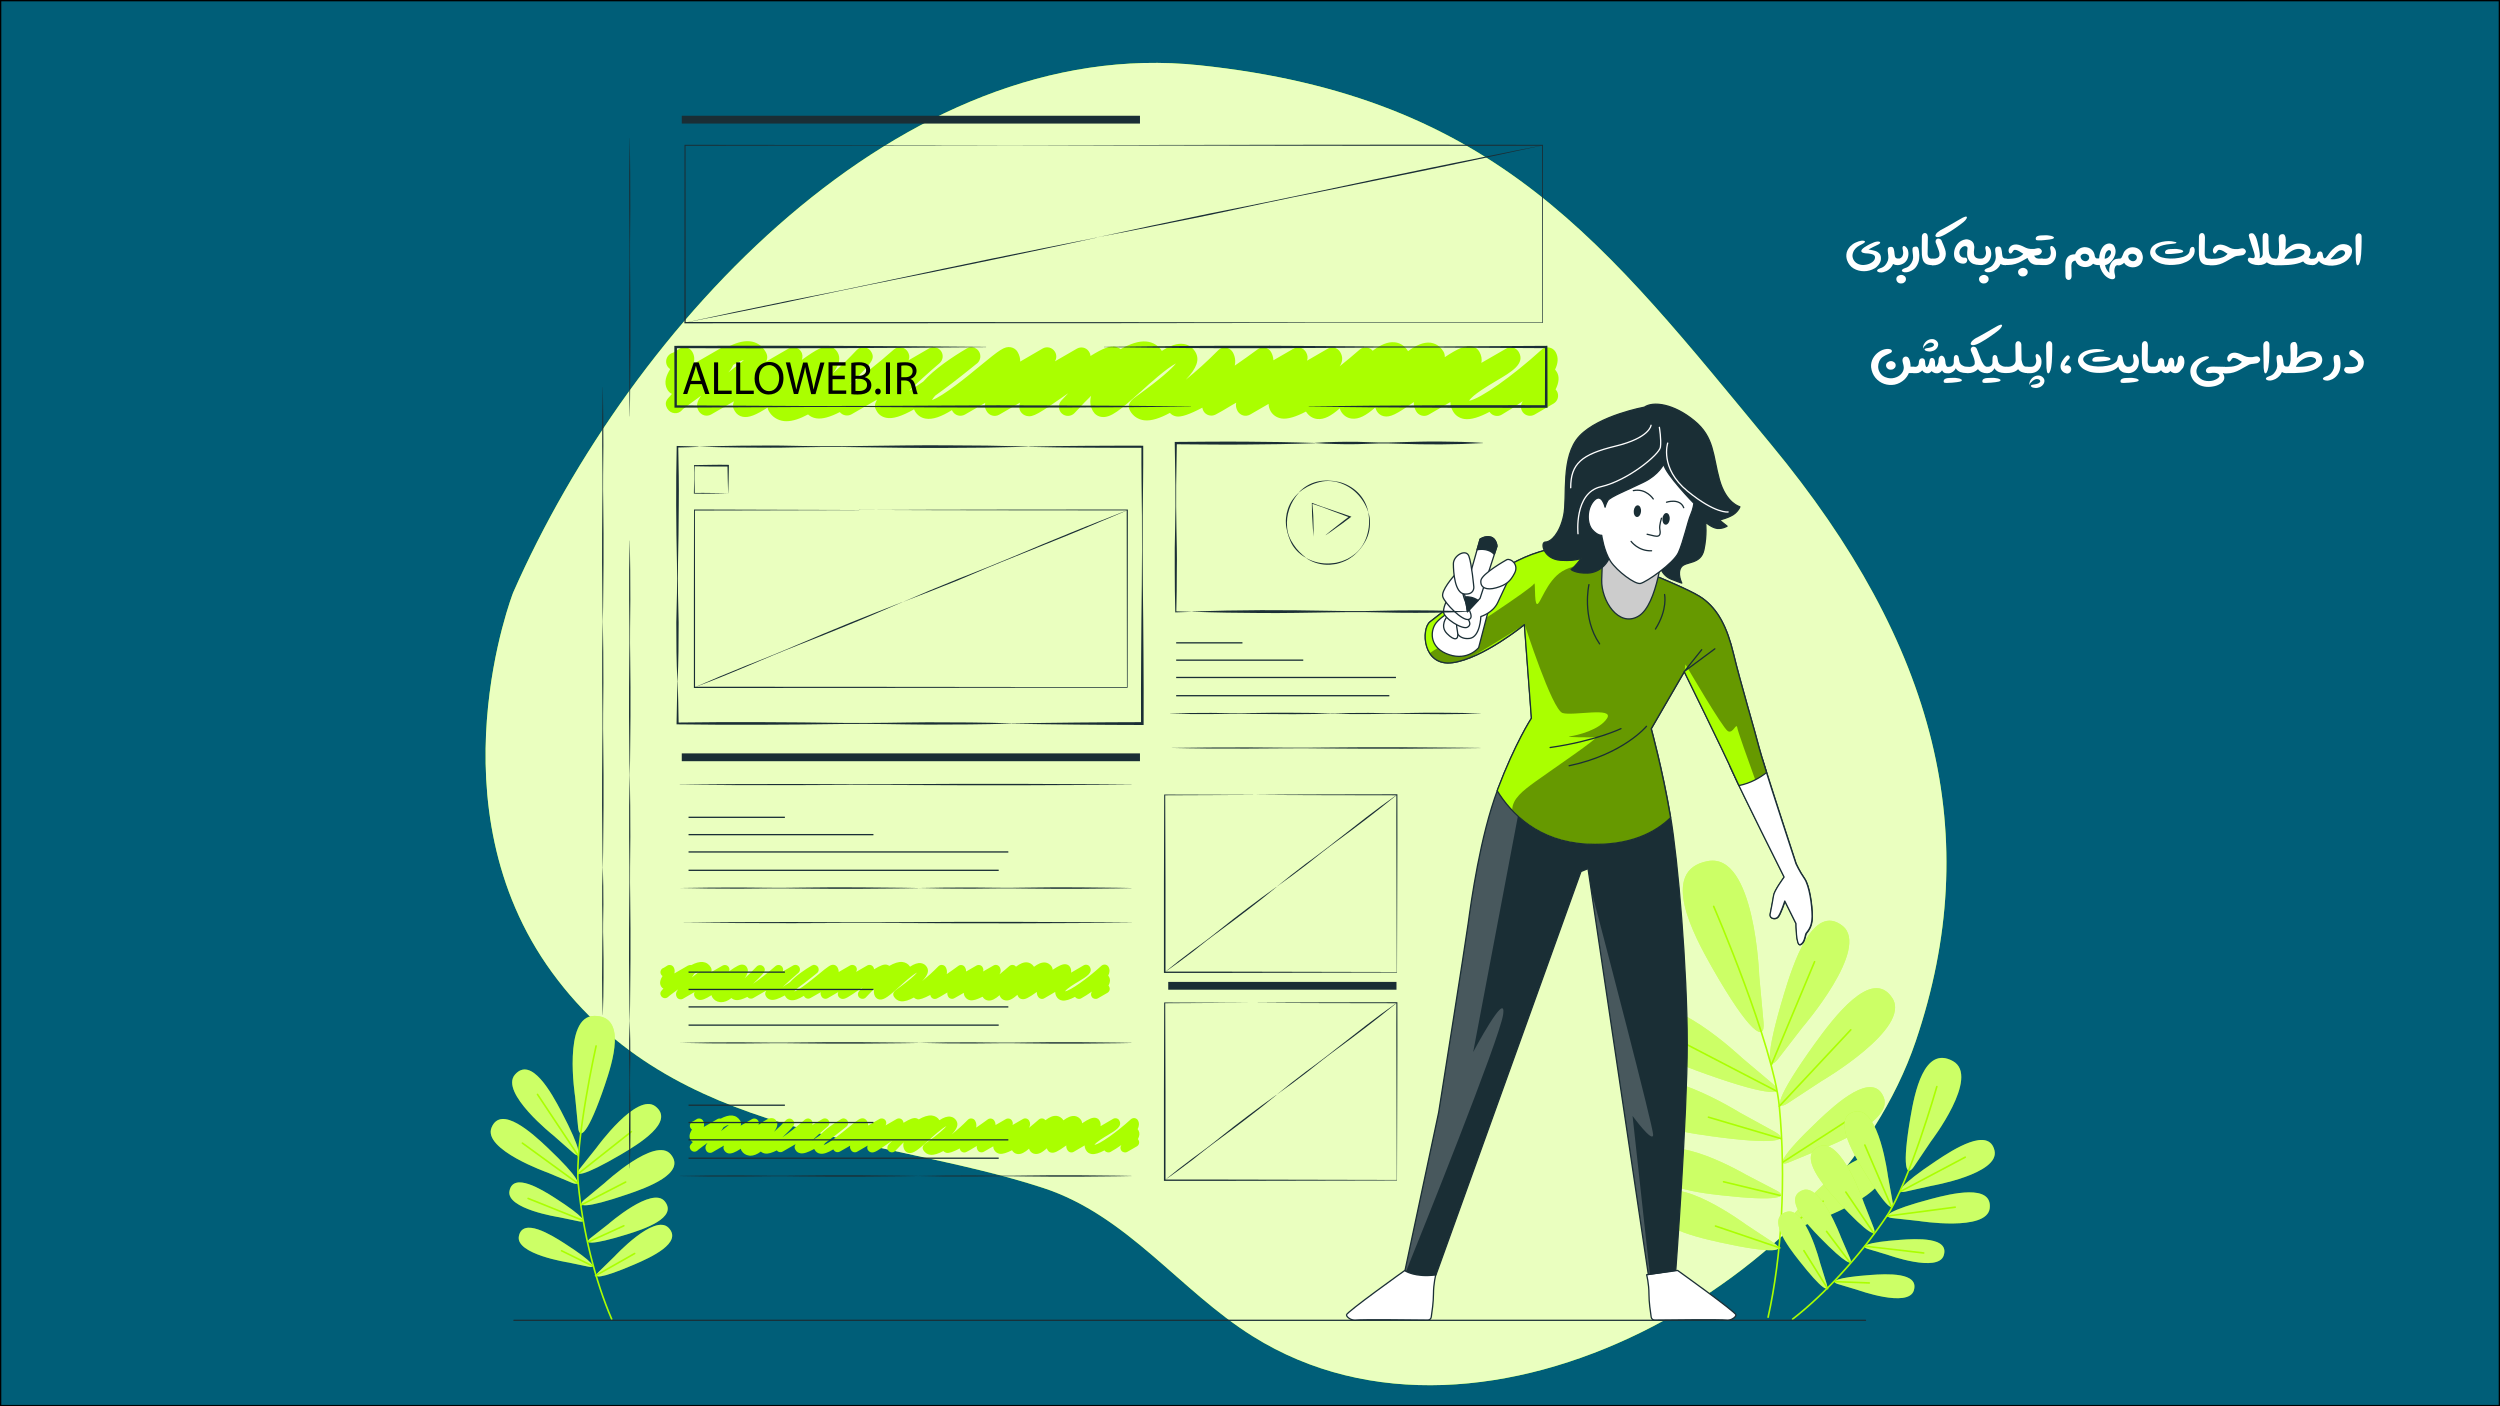
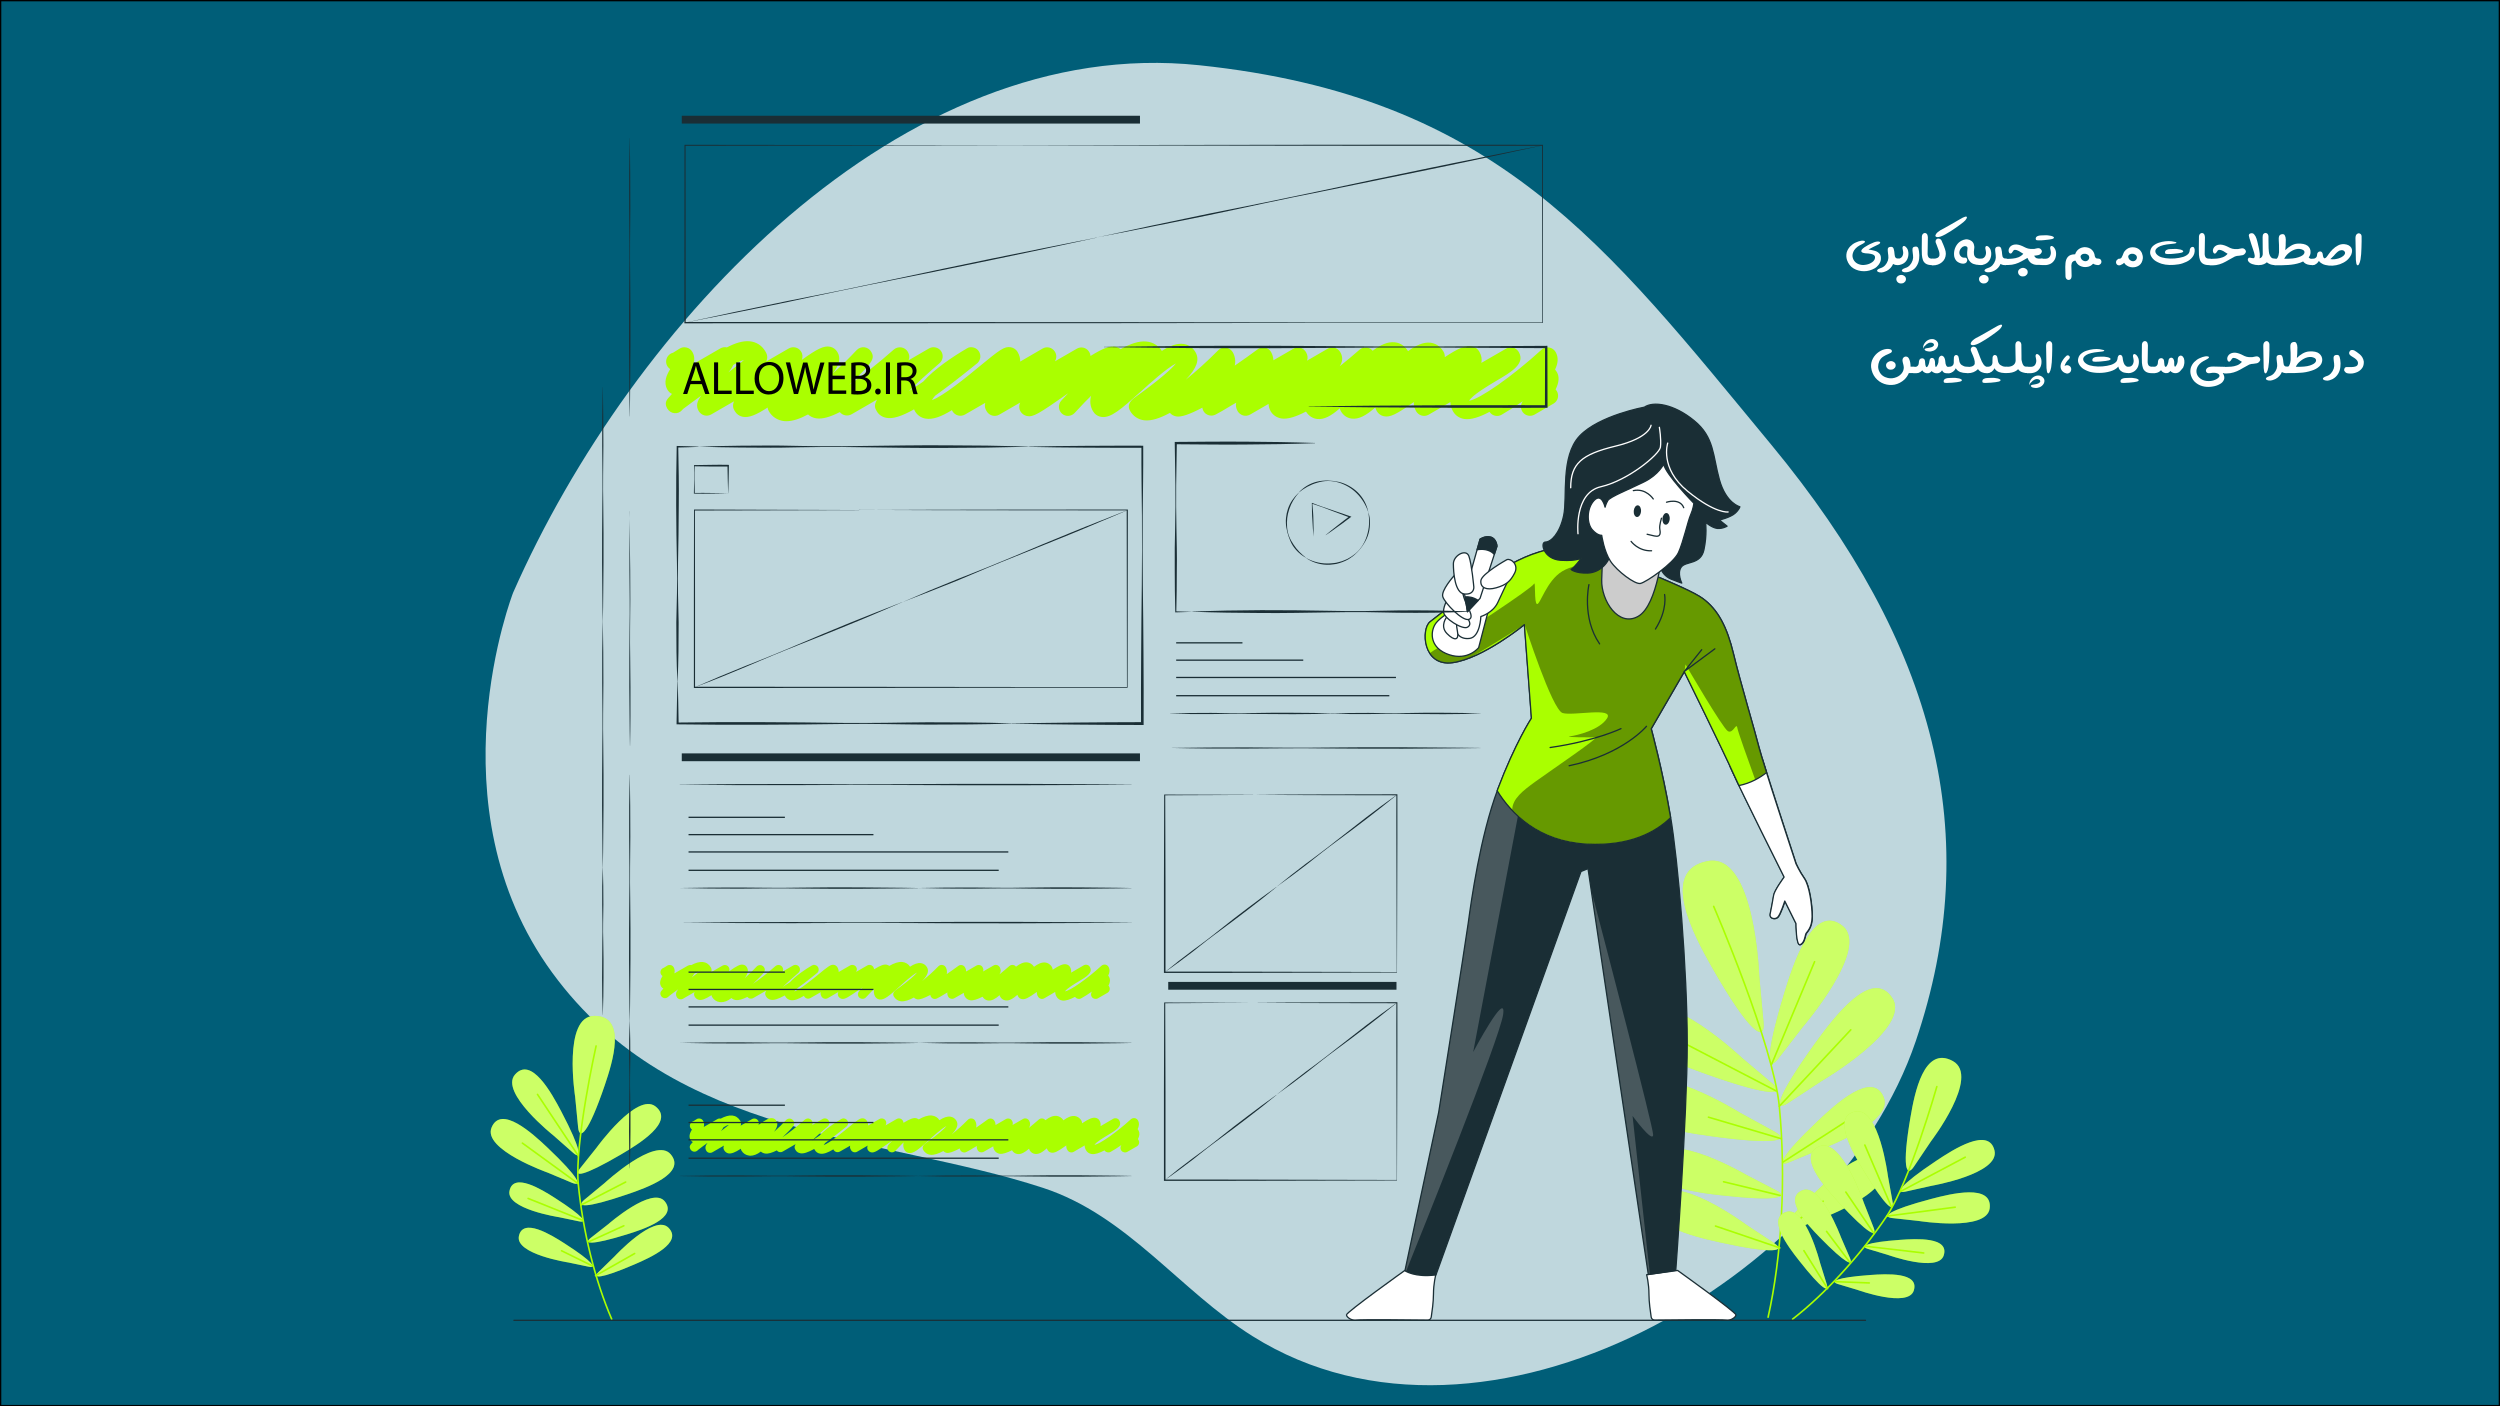
<svg xmlns="http://www.w3.org/2000/svg" xmlns:xlink="http://www.w3.org/1999/xlink" version="1.0" id="Layer_1" x="0px" y="0px" viewBox="0 0 1920 1080" enable-background="new 0 0 1920 1080" xml:space="preserve">
  <rect x="0" y="0" width="1920" height="1080" fill="#808080" stroke="none" />
  <g>
    <rect x="0.5" y="0.5" fill="#005E78" width="1919" height="1079" />
    <path d="M1919,1v1078H1V1H1919 M1920,0H0v1080h1920V0L1920,0z" />
  </g>
  <g>
-     <path fill="#AAFF00" d="M394.1,455.1c0,0-63.8,163.5,30,291.9c93.8,128.4,253.4,124.9,377,165.3c64.8,21.2,104.9,78.8,160.9,113.9   c179,112.2,447.8-45,509.3-226.6c53.3-157.2,16.2-304.3-111-458.1C1233.1,187.8,1149.7,74.1,921,50.1   C692.3,26,485.5,247.7,394.1,455.1z" />
    <path opacity="0.75" fill="#FFFFFF" d="M394.1,455.1c0,0-63.8,163.5,30,291.9c93.8,128.4,253.4,124.9,377,165.3   c64.8,21.2,104.9,78.8,160.9,113.9c179,112.2,447.8-45,509.3-226.6c53.3-157.2,16.2-304.3-111-458.1   C1233.1,187.8,1149.7,74.1,921,50.1C692.3,26,485.5,247.7,394.1,455.1z" />
  </g>
  <g>
    <g>
      <path fill="#AAFF00" d="M1365.6,813.2c-8.2,10.5-10.4-0.5,4.5-49.8c7-23.1,22.2-70.2,44.9-52.4c21.8,17.1-30.7,78-30.7,78    L1365.6,813.2z M1398.9,830.3c0,0,69.5-40.6,54.4-63.8c-15.7-24.2-45.3,15.4-59.5,35c-30.1,41.8-31.6,52.9-20.5,45.6L1398.9,830.3    z M1395.9,883.6c0,0,59-20.9,50.8-40.9c-8.5-20.8-36.9,5.2-50.5,18.1c-29.1,27.6-31.8,35.9-22.3,31.9L1395.9,883.6z M1395,937.3    c0,0,59-20.9,50.8-40.9c-8.5-20.8-36.9,5.2-50.5,18.1c-29.1,27.6-31.8,35.9-22.3,31.9L1395,937.3z M1337.9,812.5    c0,0-58.5-55.3-76.5-34.3c-18.8,21.9,27.5,39.2,50.3,47.2c48.6,17.2,59.6,15.5,49.6,6.8L1337.9,812.5z M1336.4,854.6    c0,0-68.3-42.6-81.8-18.4c-14.1,25.2,34.7,33,58.7,36.3c51.1,7.1,61.5,3.3,49.9-3.2L1336.4,854.6z M1341.2,902.3    c0,0-58.7-34.4-69.6-13.6c-11.3,21.6,30.1,27.1,50.4,29.3c43.4,4.9,52.1,1.4,42.1-3.8L1341.2,902.3z M1341,940.5    c0,0-54.7-40.5-67.8-21c-13.6,20.3,27.1,30.1,47,34.5c42.6,9.4,51.7,6.9,42.3,0.7L1341,940.5z M1351.1,749.5    c0,0-3.2-94.9-39.5-88.2c-37.7,7-10.7,57.1,3,81.3c29.4,51.7,41.2,58.1,39.8,42.6L1351.1,749.5z" />
      <path opacity="0.4" fill="#FFFFFF" d="M1365.6,813.2c-8.2,10.5-10.4-0.5,4.5-49.8c7-23.1,22.2-70.2,44.9-52.4    c21.8,17.1-30.7,78-30.7,78L1365.6,813.2z M1398.9,830.3c0,0,69.5-40.6,54.4-63.8c-15.7-24.2-45.3,15.4-59.5,35    c-30.1,41.8-31.6,52.9-20.5,45.6L1398.9,830.3z M1395.9,883.6c0,0,59-20.9,50.8-40.9c-8.5-20.8-36.9,5.2-50.5,18.1    c-29.1,27.6-31.8,35.9-22.3,31.9L1395.9,883.6z M1395,937.3c0,0,59-20.9,50.8-40.9c-8.5-20.8-36.9,5.2-50.5,18.1    c-29.1,27.6-31.8,35.9-22.3,31.9L1395,937.3z M1337.9,812.5c0,0-58.5-55.3-76.5-34.3c-18.8,21.9,27.5,39.2,50.3,47.2    c48.6,17.2,59.6,15.5,49.6,6.8L1337.9,812.5z M1336.4,854.6c0,0-68.3-42.6-81.8-18.4c-14.1,25.2,34.7,33,58.7,36.3    c51.1,7.1,61.5,3.3,49.9-3.2L1336.4,854.6z M1341.2,902.3c0,0-58.7-34.4-69.6-13.6c-11.3,21.6,30.1,27.1,50.4,29.3    c43.4,4.9,52.1,1.4,42.1-3.8L1341.2,902.3z M1341,940.5c0,0-54.7-40.5-67.8-21c-13.6,20.3,27.1,30.1,47,34.5    c42.6,9.4,51.7,6.9,42.3,0.7L1341,940.5z M1351.1,749.5c0,0-3.2-94.9-39.5-88.2c-37.7,7-10.7,57.1,3,81.3    c29.4,51.7,41.2,58.1,39.8,42.6L1351.1,749.5z" />
      <path fill="none" stroke="#AAFF00" stroke-width="1.252" stroke-linecap="round" stroke-linejoin="round" stroke-miterlimit="10" d="    M1316.1,696.1c0,0,45.8,105.8,50.4,153.5c5.3,54.8,1.9,115.3-8.6,162" />
      <line fill="none" stroke="#AAFF00" stroke-width="1.252" stroke-linecap="round" stroke-linejoin="round" stroke-miterlimit="10" x1="1360.5" y1="817.6" x2="1393.6" y2="738.6" />
      <line fill="none" stroke="#AAFF00" stroke-width="1.252" stroke-linecap="round" stroke-linejoin="round" stroke-miterlimit="10" x1="1366.5" y1="849.6" x2="1421.4" y2="790.9" />
      <line fill="none" stroke="#AAFF00" stroke-width="1.252" stroke-linecap="round" stroke-linejoin="round" stroke-miterlimit="10" x1="1364.2" y1="837.9" x2="1294.5" y2="801.7" />
      <line fill="none" stroke="#AAFF00" stroke-width="1.252" stroke-linecap="round" stroke-linejoin="round" stroke-miterlimit="10" x1="1369.3" y1="892.5" x2="1427" y2="855.3" />
      <line fill="none" stroke="#AAFF00" stroke-width="1.252" stroke-linecap="round" stroke-linejoin="round" stroke-miterlimit="10" x1="1367.9" y1="874.5" x2="1312.1" y2="858" />
      <line fill="none" stroke="#AAFF00" stroke-width="1.252" stroke-linecap="round" stroke-linejoin="round" stroke-miterlimit="10" x1="1367.1" y1="918.1" x2="1323.7" y2="907.6" />
      <line fill="none" stroke="#AAFF00" stroke-width="1.252" stroke-linecap="round" stroke-linejoin="round" stroke-miterlimit="10" x1="1368.5" y1="946.5" x2="1400.2" y2="922.5" />
      <line fill="none" stroke="#AAFF00" stroke-width="1.252" stroke-linecap="round" stroke-linejoin="round" stroke-miterlimit="10" x1="1366.9" y1="958.4" x2="1317.5" y2="941.6" />
    </g>
  </g>
  <g>
    <g>
      <path fill="#AAFF00" d="M1463.7,915.1c-8.6,1.9-5.1-4.6,23.2-23.5c13.3-8.9,40.7-26.5,44.9-7.9c4,17.9-48.4,27-48.4,27    L1463.7,915.1z M1473.6,937.7c0,0,52.5,8.4,54.5-9.8c2.1-18.9-29.6-11.2-45-7.1c-32.9,8.7-38.3,13.8-29.6,14.7L1473.6,937.7z     M1449.7,963.7c0,0,38.9,14,43.1,0.4c4.4-14.2-21-12.8-33.4-11.9c-26.4,1.9-31.3,5-24.7,7L1449.7,963.7z M1426.7,990.7    c0,0,38.9,14,43.1,0.4c4.4-14.2-21-12.8-33.4-11.9c-26.4,1.9-31.3,5-24.7,7L1426.7,990.7z M1449.9,903.1c0,0-6.7-52.7-24.7-49.5    c-18.8,3.3-2.4,31.5,5.9,45.2c17.6,29.1,24,32.9,22.4,24.2L1449.9,903.1z M1431.5,923.9c0,0-17-50.3-34.1-43.6    c-17.7,7,3.9,31.4,14.7,43.1c23.1,25,30,27.5,26.8,19.3L1431.5,923.9z M1413.9,950.3c0,0-15.6-42.2-29.8-36.1    c-14.8,6.3,4,26.4,13.5,36.1c20.1,20.6,26,22.5,23.1,15.7L1413.9,950.3z M1397.8,969.8c0,0-11-43.6-25.8-39.1    c-15.4,4.7,1.2,26.7,9.6,37.3c17.8,22.7,23.5,25.2,21.3,18.1L1397.8,969.8z M1483,876.5c0,0,38.1-49.8,16.8-61.6    c-22.2-12.2-29.4,24.7-32.5,42.8c-6.7,38.7-3.3,46.9,2.5,38.4L1483,876.5z" />
      <path opacity="0.4" fill="#FFFFFF" d="M1463.7,915.1c-8.6,1.9-5.1-4.6,23.2-23.5c13.3-8.9,40.7-26.5,44.9-7.9    c4,17.9-48.4,27-48.4,27L1463.7,915.1z M1473.6,937.7c0,0,52.5,8.4,54.5-9.8c2.1-18.9-29.6-11.2-45-7.1    c-32.9,8.7-38.3,13.8-29.6,14.7L1473.6,937.7z M1449.7,963.7c0,0,38.9,14,43.1,0.4c4.4-14.2-21-12.8-33.4-11.9    c-26.4,1.9-31.3,5-24.7,7L1449.7,963.7z M1426.7,990.7c0,0,38.9,14,43.1,0.4c4.4-14.2-21-12.8-33.4-11.9c-26.4,1.9-31.3,5-24.7,7    L1426.7,990.7z M1449.9,903.1c0,0-6.7-52.7-24.7-49.5c-18.8,3.3-2.4,31.5,5.9,45.2c17.6,29.1,24,32.9,22.4,24.2L1449.9,903.1z     M1431.5,923.9c0,0-17-50.3-34.1-43.6c-17.7,7,3.9,31.4,14.7,43.1c23.1,25,30,27.5,26.8,19.3L1431.5,923.9z M1413.9,950.3    c0,0-15.6-42.2-29.8-36.1c-14.8,6.3,4,26.4,13.5,36.1c20.1,20.6,26,22.5,23.1,15.7L1413.9,950.3z M1397.8,969.8    c0,0-11-43.6-25.8-39.1c-15.4,4.7,1.2,26.7,9.6,37.3c17.8,22.7,23.5,25.2,21.3,18.1L1397.8,969.8z M1483,876.5    c0,0,38.1-49.8,16.8-61.6c-22.2-12.2-29.4,24.7-32.5,42.8c-6.7,38.7-3.3,46.9,2.5,38.4L1483,876.5z" />
      <path fill="none" stroke="#AAFF00" stroke-width="1.252" stroke-linecap="round" stroke-linejoin="round" stroke-miterlimit="10" d="    M1487.5,834.5c0,0-20.9,73.2-38.5,99.5c-20.3,30.2-47.3,59.7-72.3,79.1" />
      <line fill="none" stroke="#AAFF00" stroke-width="1.252" stroke-linecap="round" stroke-linejoin="round" stroke-miterlimit="10" x1="1459.3" y1="915.2" x2="1509.3" y2="888.7" />
      <line fill="none" stroke="#AAFF00" stroke-width="1.252" stroke-linecap="round" stroke-linejoin="round" stroke-miterlimit="10" x1="1449" y1="934" x2="1501.6" y2="927.1" />
      <line fill="none" stroke="#AAFF00" stroke-width="1.252" stroke-linecap="round" stroke-linejoin="round" stroke-miterlimit="10" x1="1452.7" y1="927.1" x2="1432.2" y2="879.4" />
      <line fill="none" stroke="#AAFF00" stroke-width="1.252" stroke-linecap="round" stroke-linejoin="round" stroke-miterlimit="10" x1="1432.4" y1="957.1" x2="1477.4" y2="962.3" />
      <line fill="none" stroke="#AAFF00" stroke-width="1.252" stroke-linecap="round" stroke-linejoin="round" stroke-miterlimit="10" x1="1439.2" y1="947.3" x2="1417.6" y2="915.5" />
      <line fill="none" stroke="#AAFF00" stroke-width="1.252" stroke-linecap="round" stroke-linejoin="round" stroke-miterlimit="10" x1="1420.5" y1="969.2" x2="1402.8" y2="945.7" />
      <line fill="none" stroke="#AAFF00" stroke-width="1.252" stroke-linecap="round" stroke-linejoin="round" stroke-miterlimit="10" x1="1409.4" y1="984.3" x2="1435.6" y2="985.3" />
      <line fill="none" stroke="#AAFF00" stroke-width="1.252" stroke-linecap="round" stroke-linejoin="round" stroke-miterlimit="10" x1="1403.6" y1="989.7" x2="1385.4" y2="960.5" />
    </g>
  </g>
  <g>
    <g>
      <path fill="#AAFF00" d="M440.2,885.4c6.6,5.8,6.7-1.6-9.1-31.7c-7.4-14.1-23.1-42.8-35.6-28.4c-12,13.8,29.6,46.8,29.6,46.8    L440.2,885.4z M420.7,900.6c0,0-50.1-17.7-43.2-34.6c7.2-17.6,31.3,4.3,42.9,15.3c24.7,23.4,27.1,30.4,18.9,27.1L420.7,900.6z     M429.3,934.8c0,0-40.9-6.3-38-20.2c2.9-14.5,24.6-1.2,35,5.5c22.3,14.3,25.1,19.3,18.4,17.9L429.3,934.8z M436.6,969.6    c0,0-40.9-6.3-38.1-20.2c2.9-14.5,24.6-1.2,35,5.5c22.3,14.3,25.1,19.3,18.4,17.9L436.6,969.6z M458.1,881.5    c0,0,31.1-43.1,45.4-31.7c14.9,11.9-13,28.8-26.7,36.9c-29.4,17.2-36.8,17.4-31.3,10.6L458.1,881.5z M464.3,908.6    c0,0,39-36.1,50.8-22.1c12.3,14.6-18.4,25.7-33.5,30.8c-32.2,11-39.5,9.8-32.8,4.1L464.3,908.6z M467.1,940.2    c0,0,33.8-29.6,43.5-17.5c10,12.6-16.2,21.3-29.1,25.3c-27.5,8.5-33.6,7.4-27.8,2.7L467.1,940.2z M472,964.9c0,0,30.5-33,41.4-22    c11.3,11.5-13.8,22.9-26.2,28.2c-26.5,11.4-32.7,10.9-27.4,5.7L472,964.9z M441.7,842.3c0,0-9.7-62,14.7-62.1    c25.4-0.1,14,35.7,8.1,53.1c-12.6,37.2-19.5,42.8-20.5,32.6L441.7,842.3z" />
      <path opacity="0.4" fill="#FFFFFF" d="M440.2,885.4c6.6,5.8,6.7-1.6-9.1-31.7c-7.4-14.1-23.1-42.8-35.6-28.4    c-12,13.8,29.6,46.8,29.6,46.8L440.2,885.4z M420.7,900.6c0,0-50.1-17.7-43.2-34.6c7.2-17.6,31.3,4.3,42.9,15.3    c24.7,23.4,27.1,30.4,18.9,27.1L420.7,900.6z M429.3,934.8c0,0-40.9-6.3-38-20.2c2.9-14.5,24.6-1.2,35,5.5    c22.3,14.3,25.1,19.3,18.4,17.9L429.3,934.8z M436.6,969.6c0,0-40.9-6.3-38.1-20.2c2.9-14.5,24.6-1.2,35,5.5    c22.3,14.3,25.1,19.3,18.4,17.9L436.6,969.6z M458.1,881.5c0,0,31.1-43.1,45.4-31.7c14.9,11.9-13,28.8-26.7,36.9    c-29.4,17.2-36.8,17.4-31.3,10.6L458.1,881.5z M464.3,908.6c0,0,39-36.1,50.8-22.1c12.3,14.6-18.4,25.7-33.5,30.8    c-32.2,11-39.5,9.8-32.8,4.1L464.3,908.6z M467.1,940.2c0,0,33.8-29.6,43.5-17.5c10,12.6-16.2,21.3-29.1,25.3    c-27.5,8.5-33.6,7.4-27.8,2.7L467.1,940.2z M472,964.9c0,0,30.5-33,41.4-22c11.3,11.5-13.8,22.9-26.2,28.2    c-26.5,11.4-32.7,10.9-27.4,5.7L472,964.9z M441.7,842.3c0,0-9.7-62,14.7-62.1c25.4-0.1,14,35.7,8.1,53.1    c-12.6,37.2-19.5,42.8-20.5,32.6L441.7,842.3z" />
      <path fill="none" stroke="#AAFF00" stroke-width="1.252" stroke-linecap="round" stroke-linejoin="round" stroke-miterlimit="10" d="    M457.8,803.3c0,0-16.6,74.3-13.7,105.8c3.4,36.2,13.1,75,25.7,104" />
      <line fill="none" stroke="#AAFF00" stroke-width="1.252" stroke-linecap="round" stroke-linejoin="round" stroke-miterlimit="10" x1="444.1" y1="887.6" x2="412.8" y2="840.5" />
      <line fill="none" stroke="#AAFF00" stroke-width="1.252" stroke-linecap="round" stroke-linejoin="round" stroke-miterlimit="10" x1="444.1" y1="909.1" x2="401.2" y2="877.9" />
-       <line fill="none" stroke="#AAFF00" stroke-width="1.252" stroke-linecap="round" stroke-linejoin="round" stroke-miterlimit="10" x1="444.2" y1="901.3" x2="484.9" y2="869.1" />
      <line fill="none" stroke="#AAFF00" stroke-width="1.252" stroke-linecap="round" stroke-linejoin="round" stroke-miterlimit="10" x1="447.7" y1="937.3" x2="405.6" y2="920.4" />
      <line fill="none" stroke="#AAFF00" stroke-width="1.252" stroke-linecap="round" stroke-linejoin="round" stroke-miterlimit="10" x1="446.3" y1="925.4" x2="480.5" y2="907.8" />
      <line fill="none" stroke="#AAFF00" stroke-width="1.252" stroke-linecap="round" stroke-linejoin="round" stroke-miterlimit="10" x1="452.3" y1="953.6" x2="479.1" y2="941.4" />
      <line fill="none" stroke="#AAFF00" stroke-width="1.252" stroke-linecap="round" stroke-linejoin="round" stroke-miterlimit="10" x1="454.9" y1="972.2" x2="431.3" y2="960.6" />
      <line fill="none" stroke="#AAFF00" stroke-width="1.252" stroke-linecap="round" stroke-linejoin="round" stroke-miterlimit="10" x1="457.4" y1="979.7" x2="487.4" y2="962.7" />
    </g>
  </g>
  <g>
    <path fill="#FFFFFF" stroke="#1A2E35" stroke-linecap="round" stroke-linejoin="round" stroke-miterlimit="10" d="M1078.9,975.7   c0,0-44.8,32-44.8,34.1c0,2.1,4.8,4.8,7.6,4.1c2.4-0.6,44.1-0.2,54.7,0c1.4,0,2.6-1,2.8-2.4c0.6-3.9,1.7-11.6,1.7-17.5   c0-8.3,1.8-15,1.8-15L1078.9,975.7z" />
    <path fill="#FFFFFF" stroke="#1A2E35" stroke-linecap="round" stroke-linejoin="round" stroke-miterlimit="10" d="M1288.4,975.7   c0,0,44.8,32,44.8,34.1c0,2.1-4.8,4.8-7.6,4.1c-2.4-0.6-44.1-0.2-54.7,0c-1.4,0-2.6-1-2.8-2.4c-0.6-3.9-1.7-11.6-1.7-17.5   c0-8.3-1.8-15-1.8-15L1288.4,975.7z" />
    <g>
      <defs>
        <path id="XMLID_2_" d="M1242.7,430.9c0,0-31.4-11.9-48.1-9.7c-16.8,2.2-31.4,10.3-42.7,16.8c-11.4,6.5-46.5,34.1-53.5,39.5     c-7,5.4-5.9,34.6,17.3,31.4c23.2-3.2,55.1-29.2,55.1-29.2l5.4,71.9c0,0-12.4,18.9-25.9,54.6c-13.5,35.7-20.5,86.5-22.7,102.7     c-2.2,16.2-22.7,145.4-22.7,145.4l-25.9,121.6c0,0,7.6,5.4,23.8,3.2l83.8-233l27.6-76.8l5.4-2.2l46.3,311.7l21.1-3.2     c0,0,8.8-118.2,8.8-174.4c0-56.2-7-140.5-13-175.1c-5.9-34.6-14.6-66.5-14.6-66.5l25.4-43.8c0,0,30.3,61.6,37.3,77.3     c7,15.7,39.5,80.5,39.5,80.5s-7.6,10.3-8.1,14.1c-0.5,3.8-2.2,11.4-2.7,14.6c-0.5,3.2,3.8,4.3,5.9,2.2s5.4-12.4,5.4-12.4     l8.6,17.3c0,0,0,17.3,3.2,16.2c3.2-1.1,3.8-6.5,4.3-8.1c0.5-1.6,4.9-4.3,4.9-13.5c0-9.2-2.2-23.8-5.9-29.2     c-3.8-5.4-6.5-11.4-6.5-11.4s-25.9-78.9-28.6-89.7c-2.7-10.8-14.6-50.8-19.5-71.4c-4.9-20.5-11.9-34.1-23.8-42.7     C1295.7,450.9,1242.7,430.9,1242.7,430.9z" />
      </defs>
      <use xlink:href="#XMLID_2_" overflow="visible" fill="#1A2E35" />
      <clipPath id="XMLID_4_">
        <use xlink:href="#XMLID_2_" overflow="visible" />
      </clipPath>
      <g opacity="0.2" clip-path="url(#XMLID_4_)">
        <path fill="#FFFFFF" d="M1265.8,978.8l1.3-0.2l-13.3-121.6c0,0,15.8,21.6,15.8,14.4c0-6.2-37.7-150.4-47.9-189.1L1265.8,978.8z" />
        <path fill="#FFFFFF" d="M1127.5,708.7c-2.2,16.2-22.7,145.4-22.7,145.4l-25.9,121.6c0,0,0.4,0.2,1,0.6     c11.2-27.7,71.9-178.8,74.5-197.1c2.9-20.1-23,28.8-23,28.8l36-189.9c4.3-23,8.8-66.7,8.8-66.7s-12.4,18.9-25.9,54.6     C1136.7,641.7,1129.7,692.5,1127.5,708.7z" />
      </g>
      <use xlink:href="#XMLID_2_" overflow="visible" fill="none" stroke="#1A2E35" stroke-linecap="round" stroke-linejoin="round" stroke-miterlimit="10" />
    </g>
    <path fill="#FFFFFF" stroke="#1A2E35" stroke-linecap="round" stroke-linejoin="round" stroke-miterlimit="10" d="M1359.4,702.2   c-0.5,3.2,3.8,4.3,5.9,2.2c2.2-2.2,5.4-12.4,5.4-12.4l8.6,17.3c0,0,0,17.3,3.2,16.2c3.2-1.1,3.8-6.5,4.3-8.1   c0.5-1.6,4.9-4.3,4.9-13.5c0-9.2-2.2-23.8-5.9-29.2c-3.8-5.4-6.5-11.4-6.5-11.4s-18.4-56-25.8-80.1l-24.8,5.5   c0.8,1.7,1.5,3.2,2,4.4c7,15.7,39.5,80.5,39.5,80.5s-7.6,10.3-8.1,14.1C1361.6,691.4,1360,699,1359.4,702.2z" />
    <g>
      <g>
        <defs>
          <path id="XMLID_1_" d="M1331.3,502.2c-4.9-20.5-11.9-34.1-23.8-42.7c-11.9-8.6-64.9-28.6-64.9-28.6s-31.4-11.9-48.1-9.7      c-16.8,2.2-31.4,10.3-42.7,16.8c-11.4,6.5-46.5,34.1-53.5,39.5c-7,5.4-5.9,34.6,17.3,31.4c23.2-3.2,55.1-29.2,55.1-29.2      l5.4,71.9c0,0-12.4,18.9-25.9,54.6c-0.1,0.4-0.3,0.8-0.4,1.1c10.7,17.3,31.6,39.1,69.1,41c33.2,1.7,52.9-9.4,64.1-20.3      c-0.1-0.6-0.2-1.3-0.3-1.8c-5.9-34.6-14.6-66.5-14.6-66.5l25.4-43.8c0,0,30.3,61.6,37.3,77.3c1.1,2.4,2.7,5.9,4.7,10.1      c9-1.8,16.1-6,21.2-10c-2.9-9.3-5.2-16.7-5.9-19.5C1348.1,562.7,1336.2,522.7,1331.3,502.2z" />
        </defs>
        <use xlink:href="#XMLID_1_" overflow="visible" fill="#AAFF00" />
        <clipPath id="XMLID_5_">
          <use xlink:href="#XMLID_1_" overflow="visible" />
        </clipPath>
        <path opacity="0.4" clip-path="url(#XMLID_5_)" d="M1356.7,593c-2.9-9.3-5.2-16.7-5.9-19.5c-2.7-10.8-14.6-50.8-19.5-71.4     c-4.9-20.5-11.9-34.1-23.8-42.7c-11.9-8.6-64.9-28.6-64.9-28.6s-0.2-0.1-0.5-0.2l-5.2,0.5c0,0-24.8,0.3-37,7.6     c-12.2,7.3-17.1,26-19.5,25.2s-0.8-18.7-2.4-15.4c-1.6,3.3-55.3,39-73.1,48.8c-2.5,1.4-4.8,2.8-6.8,4.3c3.2,5,8.8,8.4,17.6,7.1     c4.4-0.6,9.2-2.1,14-4c20.2-11.5,41.2-25.2,41.2-25.2s21.1,65.7,29.2,68.1c8.1,2.4,39.8-4.9,34.1,4.1c-5.7,8.9-22.8,13-28.4,13.8     c-5.7,0.8,16.3,0.8,19.5,0.8c3.3,0-31.7,23.6-46.3,34.1c-9.2,6.7-17.5,13-17.6,21.5c12.2,13,30.6,24.8,57.7,26.2     c33.2,1.7,52.9-9.4,64.1-20.3c-0.1-0.6-0.2-1.3-0.3-1.8c-5.9-34.6-14.6-66.5-14.6-66.5l25.3-43.5l0.9-5.7     c0,0,28.4,48.8,32.5,51.2c4.1,2.4,6.5-7.3,7.3-2.4c0.5,3,8,23.9,13.7,39.7C1351.3,597,1354.2,595,1356.7,593z" />
        <use xlink:href="#XMLID_1_" overflow="visible" fill="none" stroke="#1A2E35" stroke-linecap="round" stroke-linejoin="round" stroke-miterlimit="10" />
      </g>
      <path fill="none" stroke="#1A2E35" stroke-linecap="round" stroke-linejoin="round" stroke-miterlimit="10" d="M1264.5,557.8    c0,0-17.7,21.5-59.4,30.3" />
      <path fill="none" stroke="#1A2E35" stroke-linecap="round" stroke-linejoin="round" stroke-miterlimit="10" d="M1244.9,559.6    c0,0-19.6,9.5-54.4,14.5" />
      <path fill="none" stroke="#1A2E35" stroke-linecap="round" stroke-linejoin="round" stroke-miterlimit="10" d="M1220.3,449    c0,0-5.7,25.3,8.2,45.5" />
      <path fill="none" stroke="#1A2E35" stroke-linecap="round" stroke-linejoin="round" stroke-miterlimit="10" d="M1278.4,456.6    c0,0,2.5,11.4-7,26.5" />
      <polyline fill="none" stroke="#1A2E35" stroke-linecap="round" stroke-linejoin="round" stroke-miterlimit="10" points="    1306.9,499 1293.5,515.7 1317,498.3   " />
    </g>
    <g>
      <path fill="#FFFFFF" stroke="#1A2E35" stroke-linecap="round" stroke-linejoin="round" stroke-miterlimit="10" d="M1142.1,472.5    l-6.5,24.9c0,0-8.1,10.3-22.7,5.4c-14.6-4.9-14.6-16.8-10.8-23.2c3.8-6.5,22.7-16.8,22.7-16.8S1147,456.3,1142.1,472.5z" />
      <path fill="#FFFFFF" stroke="#1A2E35" stroke-linecap="round" stroke-linejoin="round" stroke-miterlimit="10" d="M1158.4,445.4    c0,0-4.3,9.2-8.1,17.3c-3.8,8.1-13,10.8-13,10.8s-0.5,15.7-8.6,16.8c-8.1,1.1-14.1-4.9-10.8-20.5c3.2-15.7,14.6-22.7,22.7-24.9    C1148.6,442.7,1158.4,445.4,1158.4,445.4z" />
    </g>
    <path fill="#CCCCCC" stroke="#1A2E35" stroke-linecap="round" stroke-linejoin="round" stroke-miterlimit="10" d="M1231.7,405.7   c0,0-1.1,23.2-1.6,39.5c-0.5,16.2,13,36.8,28.1,28.1c15.1-8.6,19-53.3,19-53.3s-3.9,8.4-21.2-2.9   C1238.7,405.7,1231.7,405.7,1231.7,405.7z" />
    <path fill="#FFFFFF" stroke="#1A2E35" stroke-linecap="round" stroke-linejoin="round" stroke-miterlimit="10" d="M1111.3,473.6   c0,0-5.9,7,0,13s9.2,4.9,8.1-1.1c-1.1-5.9-1.1-9.2,0-11.4C1120.5,471.9,1114,469.2,1111.3,473.6z" />
    <path fill="#FFFFFF" stroke="#1A2E35" stroke-linecap="round" stroke-linejoin="round" stroke-miterlimit="10" d="M1112.4,459   c0,0-3.8,5.9-3.8,10.8c0,4.9,14.6,14.1,18.4,11.9c3.8-2.2,1.1-5.9-3.2-11.4C1119.4,464.9,1115.1,459,1112.4,459z" />
    <path fill="#FFFFFF" stroke="#1A2E35" stroke-linecap="round" stroke-linejoin="round" stroke-miterlimit="10" d="M1116.7,442.2   c0,0-10.3,11.4-8.6,16.2c1.6,4.9,15.1,18.9,20,17.3c4.9-1.6-2.2-10.8-3.8-16.8C1122.7,453,1120,442.7,1116.7,442.2z" />
    <g>
      <path fill="#FFFFFF" stroke="#1A2E35" stroke-linecap="round" stroke-linejoin="round" stroke-miterlimit="10" d="M1136.7,414.1    l-11.9,42.2l2.2,13.5l9.7-10.3l13-40c0,0-0.5-5.9-4.9-7C1140.5,411.4,1136.7,414.1,1136.7,414.1z" />
      <path fill="#1A2E35" stroke="#1A2E35" stroke-linecap="round" stroke-linejoin="round" stroke-miterlimit="10" d="M1144.8,412.5    c-4.3-1.1-8.1,1.6-8.1,1.6l-2.3,8.1c3.6-0.6,9.2-0.7,13.2,3.5l2-6.2C1149.7,419.5,1149.2,413.6,1144.8,412.5z" />
      <path fill="#1A2E35" stroke="#1A2E35" stroke-linecap="round" stroke-linejoin="round" stroke-miterlimit="10" d="M1127,469.8    l8.2-8.7c-4-2.6-7.5-2.9-10-2.7L1127,469.8z" />
    </g>
    <path fill="#FFFFFF" stroke="#1A2E35" stroke-linecap="round" stroke-linejoin="round" stroke-miterlimit="10" d="M1157.3,429.8   c0,0-19.5,10.8-20,16.2c-0.5,5.4,4.3,7.6,11.9,5.4c7.6-2.2,10.8-4.9,14.1-11.4C1166.5,433.6,1160.5,428.7,1157.3,429.8z" />
    <path fill="#FFFFFF" stroke="#1A2E35" stroke-linecap="round" stroke-linejoin="round" stroke-miterlimit="10" d="M1131.9,450.9   c0,0-1.6-17.8-3.8-23.8c-2.2-5.9-11.9-0.5-11.9,5.9c0,6.5,1.1,22.7,8.6,23.2C1132.4,456.8,1131.9,450.9,1131.9,450.9z" />
    <g>
      <path fill="#1A2E35" stroke="#1A2E35" stroke-linecap="round" stroke-linejoin="round" stroke-miterlimit="10" d="M1262.9,312.7    c0,0-34.8,6.4-49.7,22.1c-14.9,15.7-9.3,47.1-12.3,61.1c-3,14-9.8,20.4-14,20.4c-4.2,0-1.7,13.2,11.9,14    c13.6,0.8,16.1-2.1,16.1-2.1s-6.8,8.9-8.1,8.9c-1.3,0,3.4,3.4,12.7,3c9.3-0.4,17-8.1,17.8-17c0.8-8.9-4.2-19.5,1.7-27.6    c5.9-8.1,31.4-17.4,33.5-19.5c2.1-2.1,16.1,17,12.3,29.3c-3.8,12.3-10.2,24.2-9.8,28.9c0.4,4.7,4.2,8.9,8.5,10.6    c4.2,1.7,8.1,3,8.1,3s-3.8-7.6-0.4-12.3c3.4-4.7,14.9-1.7,17.4-13.2c2.5-11.5,1.3-21.2,1.3-21.2s4.7,4.2,8.9,4.7    c4.2,0.4,7.6-1.7,7.6-1.7l-5.9-4.7c0,0,8.5-2.1,11.9-5.1c3.4-3,3.8-5.1,3.8-5.1s-10.6-2.5-15.7-20.8c-5.1-18.3-3.8-32.7-19.5-45.4    C1285.4,310.2,1269.7,308,1262.9,312.7z" />
      <g>
        <path fill="none" stroke="#FFFFFF" stroke-linecap="round" stroke-linejoin="round" stroke-miterlimit="10" d="M1274.4,328.2     c0,0,1.6,9.6,0.8,15.2c-0.8,5.6-24.8,25.6-45.7,30.4c-20.8,4.8-17.6,36.1-17.6,36.1" />
        <path fill="none" stroke="#FFFFFF" stroke-linecap="round" stroke-linejoin="round" stroke-miterlimit="10" d="M1268,326.6     c0,0-0.8,9.6-27.2,16c-26.4,6.4-34.5,13.6-34.5,32" />
        <path fill="none" stroke="#FFFFFF" stroke-linecap="round" stroke-linejoin="round" stroke-miterlimit="10" d="M1280.8,340.3     c0,0-6.4,19.2,15.2,36.9c21.6,17.6,31.2,16,31.2,16" />
      </g>
    </g>
    <g>
      <path fill="#FFFFFF" stroke="#1A2E35" stroke-linecap="round" stroke-linejoin="round" stroke-miterlimit="10" d="M1277.7,356.4    c0,0-3.8,8.1-14.9,13.6c-11,5.5-26.3,11.5-28,14.4c-1.7,3-2.1,5.1-2.1,5.1s-2.5-11.5-8.5-5.1c-5.9,6.4-5.5,17.8-1.3,22.5    c4.2,4.7,7.2,4.2,7.2,4.2s1.7,12.3,6.8,20c5.1,7.6,18.7,17.8,22.9,17c4.2-0.8,25.5-15.3,29.3-23.8c3.8-8.5,7.2-24.2,9.3-28.9    c2.1-4.7,2.5-8.9,2.5-8.9S1279,364.1,1277.7,356.4z" />
      <path fill="none" stroke="#1A2E35" stroke-linecap="round" stroke-linejoin="round" stroke-miterlimit="10" d="M1276,398    c0,0-1.7,5.5-1.3,8.1c0.4,2.5,1.3,6.8-4.2,5.5c-5.5-1.3-5.5-1.3-5.5-1.3" />
      <path fill="none" stroke="#1A2E35" stroke-linecap="round" stroke-linejoin="round" stroke-miterlimit="10" d="M1252.7,415.8    c0,0,5.5,7.6,15.7,7.2" />
      <path fill="none" stroke="#1A2E35" stroke-linecap="round" stroke-linejoin="round" stroke-miterlimit="10" d="M1269.7,383.2    c0,0-5.5-8.5-15.3-6.4" />
      <path fill="none" stroke="#1A2E35" stroke-linecap="round" stroke-linejoin="round" stroke-miterlimit="10" d="M1279.9,385.7    c0,0,10.2-3.4,13.2,4.2" />
      <ellipse transform="matrix(8.662737e-02 -0.996 0.996 8.662737e-02 757.833 1611.16)" fill="#1A2E35" cx="1257.6" cy="392.3" rx="4.5" ry="2.8" />
      <ellipse transform="matrix(8.667913e-02 -0.996 0.996 8.667913e-02 772.009 1638.551)" fill="#1A2E35" cx="1279.7" cy="398.2" rx="4.5" ry="2.8" />
    </g>
  </g>
  <g>
    <g>
      <g>
        <path fill="#AAFF00" d="M604,323.5c-0.6,0-1.3,0-1.9-0.1c-5-0.6-9.2-3.3-11.7-7.7c-0.5-0.9-0.8-1.8-0.9-2.7     c-8.9,5.8-14.5,8-19.1,7.1c-2.6-0.5-4.8-2.1-6.1-4.4c-1-1.7-2.1-3.7-0.6-7.5l-17.5,10.1c-1.6,0.9-3.5,1.2-5.3,0.7     c-1.8-0.5-3.3-1.7-4.3-3.3c-2.3-3.9-1.3-7.7,2-11.9c-2.3,1.7-4.8,3.5-7.4,5.4c-2.5,1.8-5.2,3.8-6.6,4.9c-0.3,0.3-0.5,0.6-0.8,0.9     c-1.5,1.7-3.7,2.6-5.9,2.3c-2.2-0.2-4.2-1.5-5.4-3.5c-2-3.5-1.4-6,1.5-8.9c0.6-0.7,1.3-1.4,2.1-2.4c-1.2-0.4-2.3-1.4-3.4-3     c-0.1-0.1-0.2-0.3-0.2-0.4c-3.1-5.4-0.6-11.1,2.2-15.6c-0.9-0.6-1.6-1.4-2.2-2.3c-1.9-3.3-0.8-7.6,2.6-9.6     c0.6-0.3,1.2-0.6,1.8-0.7c1-0.6,3-1.8,4.8-3c1.6-1.1,3.6-1.5,5.5-1c1.9,0.4,3.5,1.6,4.5,3.3c1.8,3.1,1.8,6.3,0.9,9.3     c10-5.8,20.6-11.9,20.6-11.9c1.5-0.9,3.4-1.2,5.1-0.8c6.2-3.3,12.3-5.2,17.4-4.7c5.3,0.5,9.6,3.3,12.3,8.1     c1.5,2.5,1.6,4.9,0.5,7.4l17.3-10c3.2-1.8,7.3-0.9,9.3,2.2c1.4,2,1.5,4.5,0.7,6.6c11.6-8.4,17-11.1,21.7-10.1     c2.4,0.5,4.3,1.9,5.5,3.9c1.3,2.2,4,7-3.4,16.6c6.3-5.6,12.6-11.8,18.3-17.9c1.5-1.6,3.7-2.4,5.9-2.2c2.2,0.3,4.2,1.5,5.3,3.5     c3.1,5.4,1,8.2-16.8,25.3c10.3-7.1,22.5-16.7,34.1-27c1.6-1.4,3.7-2,5.8-1.7c2.1,0.3,3.9,1.6,5,3.4c1.2,2.1,1.6,4,0.6,6.5     l15.7-9.1c3.1-1.8,7.1-0.9,9.2,2c2.1,3,1.6,7-1.2,9.4c-8.1,6.9-16.9,14.9-23.7,21.5c3.1-1.9,6.8-4.3,11.2-7.4     c8.7-9.8,22.8-19.2,33.4-25.4l0,0c1.7-1.1,2.9-1.2,4.8-0.9c2.9,0.5,5.1,2.8,5.6,5.7c0.5,2.8-0.8,5.7-3.2,7.2     c-0.6,0.4-1.7,1.3-3.2,2.6c-10.9,8.8-20.2,15.9-28.2,21.6c-1.1,1.3-2,2.4-2.5,3.4c8.5-2.8,28.1-18.9,36.9-26.2     c15.1-12.4,18.8-15.3,23.7-14.4c2.2,0.4,4.1,1.7,5.2,3.6c1.5,2.6,2.1,5,2,7.4l17.2-10c3.2-1.9,7.4-0.9,9.4,2.3     c1.5,2.3,1.5,5.2,0.1,7.5l16.8-9.7c3.1-1.8,7-1,9.1,1.9c0.8,1.1,1.3,2.4,1.4,3.7c10-6.2,15.2-8,19.4-7c1.4,0.3,2.6,0.9,3.7,1.8     c7.2-4.1,14.1-6.5,19.9-5.9c5,0.5,9.1,3,11.8,7.2c6.4-4.1,11.9-6.1,16.9-5.3c3.8,0.6,6.9,2.8,8.9,6.2c3.3,5.7,1.3,12.1-7.4,21.2     c7.8-6.3,16.4-14,24.9-22.6c1.5-1.6,3.7-2.3,5.9-2c2.2,0.3,4.1,1.6,5.2,3.4c1.8,3.1,2.4,6.7,1.6,10.4c6-4.1,12-8.4,17.7-12.6     c1.6-1.2,3.6-1.6,5.6-1.2c1.9,0.4,3.6,1.6,4.6,3.4c1.1,2,1.7,4.1,1.8,6.3l15.4-8.9c1.6-0.9,3.5-1.2,5.3-0.7     c1.8,0.5,3.3,1.7,4.3,3.3c1.3,2.3,1.6,4.5,0.8,6.6l15.9-9.2c3.3-1.9,7.6-0.8,9.6,2.6c2.3,3.9,1.8,7.5-0.4,10.9     c5-4,10.2-8.3,15.2-12.7c1.6-1.4,3.7-2,5.8-1.7c1.7,0.3,3.3,1.2,4.3,2.5c5.9-4.5,11.5-7.1,17-6.5c3,0.3,7.1,1.8,10.2,6.8     c6.1-4.5,11.8-7.1,17.2-6.5c3,0.4,7.1,1.9,10.1,7c0.7,1.3,1,2.7,0.9,4.1c10.1-6.7,16.1-9.3,20.8-8.3c2.5,0.5,4.6,2,5.8,4.2     c1.5,2.7,2.1,5.6,1.5,8.5l19.1-11c1.6-0.9,3.5-1.2,5.3-0.7c1.8,0.5,3.3,1.7,4.3,3.3c5.2,9-5.3,15.2-17.4,22.3     c-5.7,3.4-18.4,10.9-20.7,15.2c8.4-1.4,33.1-18.7,55.6-39.2c1.6-1.4,3.7-2.1,5.8-1.7c2.1,0.3,3.9,1.6,5,3.4     c2.4,4.2,1.9,8.8-0.4,13.5c0.5,0.6,1,1.3,1.4,2c2,3.5,1.7,7.9-1,13.3c0.4,0.4,0.7,0.8,1,1.3c1.9,3.4,0.8,7.6-2.6,9.6l-14.5,8.4     c-3.1,1.8-7,1-9.1-1.8c-1.9-2.6-1.9-6.1,0.1-8.5c-5.6,3.9-11.3,7.5-16.3,10.4c-3,1.8-6.9,1-9-1.7c-0.1-0.2-0.2-0.3-0.3-0.5     c-7.5,4-14.4,6.3-19.4,5.5c-3.8-0.6-6.9-2.7-8.7-5.9c-1.4-2.4-2-4.8-2-7.1l-16.7,9.7c-3.3,1.9-7.6,0.8-9.6-2.6     c-1.3-2.2-1.9-4.6-1.8-7.1c-13.3,9.5-18.3,11.9-23,10.9c-2.3-0.5-4.2-1.9-5.4-3.9c-0.5-0.9-0.9-1.9-1.2-2.8     c-7,6.1-12.6,9.2-18.1,8.5c-3.5-0.4-6.5-2.5-8.3-5.7c-0.4-0.7-0.7-1.4-0.8-2.2c-6.6,5.8-12,8.8-17.4,8.2     c-3.6-0.4-6.6-2.5-8.6-5.7c-7.5,3.9-14.1,6.1-18.9,5.3c-3.5-0.6-6.4-2.5-8.2-5.5c-1.1-2-1.6-3.8-1.6-5.7l-14.2,8.2     c-1.6,0.9-3.5,1.2-5.3,0.7c-1.8-0.5-3.3-1.7-4.3-3.3c-1.2-2.2-1.6-4.3-1.1-6.5l-3,1.7c-5.8,3.6-10.7,6.3-12.8,7.4     c-3.4,1.8-7.6,0.5-9.4-2.8c-0.4-0.8-0.7-1.7-0.8-2.5c-9.8,5.2-16.5,7.5-20.2,6.7c-1.9-0.4-3.5-1.3-4.7-2.7     c-7.3,4-14.3,6.4-19.8,5.7c-4.6-0.6-8.4-3.1-10.7-7.1c-3.2-5.5,1.5-9,5.3-11.7c18.5-13.3,26.5-20.8,29.9-24.9     c-7.3,3.8-20.2,15.4-27,21.6c-15.5,13.9-23.2,20.6-30.3,19.5c-2.8-0.4-5.1-2-6.5-4.4c-2.1-3.6-2.6-7.7-1.4-11.8     c-1.7,1.6-3.4,3.3-5,5l-7.7,8.2c-2.6,2.8-7,3-9.8,0.4c-2.8-2.6-3-7-0.5-9.8c1.1-1.2,3-3.3,5.4-5.8c-0.2,0.2-0.5,0.3-0.7,0.5     c-22,15.4-26.3,18.1-31.1,17c-2.1-0.5-3.8-1.7-4.9-3.6c-1.2-2.1-1.2-4.7-0.2-6.7l-16.1,9.3c-3.3,1.9-7.6,0.8-9.6-2.6     c-0.9-1.5-1.9-3.3-1.1-6.5l-15.6,9c-3.4,1.9-7.6,0.8-9.6-2.6c-0.2-0.3-0.3-0.5-0.4-0.8c-8.1,5-14.8,7.5-20.3,6.5     c-3.5-0.6-6.4-2.7-8.1-5.7c-0.3-0.5-0.5-0.9-0.7-1.4c-9.6,5.4-16.4,7.5-21.3,6.5c-3.2-0.6-5.9-2.4-7.4-5.2     c-1.2-2.1-2.4-4.1,0.3-8.8l-19.6,11.3c-3,1.7-6.8,1-9-1.7c-7,3.6-13.4,5.6-18.1,4.8c-2.5-0.4-4.6-1.4-6.3-3     C614.6,321.5,608.9,323.5,604,323.5z M563.1,280.3c-0.8,1.9-2.1,3.8-3.8,5.8c0,0,0.1,0,0.1-0.1c3.7-2.8,8.5-6.6,12-9.5     C569.1,277,566.3,278.4,563.1,280.3z M524.8,274.3C524.8,274.3,524.8,274.3,524.8,274.3C524.8,274.3,524.8,274.3,524.8,274.3z      M524.7,274.3C524.7,274.3,524.7,274.3,524.7,274.3C524.7,274.3,524.7,274.3,524.7,274.3z M524.7,274.3     C524.7,274.3,524.7,274.3,524.7,274.3C524.7,274.3,524.7,274.3,524.7,274.3z M524,273.2c0.3,0.3,0.5,0.7,0.8,1     C524.5,273.9,524.3,273.5,524,273.2z" />
      </g>
    </g>
    <g>
      <g>
        <path fill="#AAFF00" d="M553.7,769.7c-0.3,0-0.6,0-0.9-0.1c-2.5-0.3-4.6-1.7-5.9-3.9c-0.2-0.4-0.4-0.9-0.5-1.4     c-4.5,2.9-7.3,4-9.6,3.6c-1.3-0.3-2.4-1.1-3.1-2.2c-0.5-0.9-1.1-1.9-0.3-3.8l-8.8,5.1c-0.8,0.5-1.8,0.6-2.7,0.4     c-0.9-0.2-1.7-0.8-2.1-1.6c-1.1-2-0.7-3.9,1-6c-1.2,0.9-2.4,1.8-3.7,2.7c-1.3,0.9-2.6,1.9-3.3,2.5c-0.1,0.1-0.3,0.3-0.4,0.4     c-0.8,0.8-1.9,1.3-3,1.2c-1.1-0.1-2.1-0.8-2.7-1.7c-1-1.8-0.7-3,0.7-4.5c0.3-0.3,0.7-0.7,1.1-1.2c-0.6-0.2-1.2-0.7-1.7-1.5     c0-0.1-0.1-0.1-0.1-0.2c-1.6-2.7-0.3-5.6,1.1-7.9c-0.4-0.3-0.8-0.7-1.1-1.2c-1-1.7-0.4-3.8,1.3-4.8c0.3-0.2,0.6-0.3,0.9-0.4     c0.5-0.3,1.5-0.9,2.4-1.5c0.8-0.6,1.8-0.7,2.8-0.5c1,0.2,1.8,0.8,2.3,1.7c0.9,1.6,0.9,3.2,0.5,4.7c5-2.9,10.4-6,10.4-6     c0.8-0.4,1.7-0.6,2.6-0.4c3.1-1.7,6.2-2.6,8.8-2.4c2.7,0.3,4.8,1.7,6.2,4.1c0.7,1.3,0.8,2.5,0.3,3.7l8.7-5     c1.6-0.9,3.7-0.5,4.7,1.1c0.7,1,0.8,2.3,0.3,3.3c5.9-4.2,8.6-5.6,10.9-5.1c1.2,0.2,2.2,0.9,2.8,2c0.6,1.1,2,3.5-1.7,8.4     c3.2-2.8,6.4-6,9.2-9c0.8-0.8,1.9-1.2,3-1.1c1.1,0.1,2.1,0.8,2.7,1.7c1.6,2.7,0.5,4.1-8.5,12.7c5.2-3.6,11.3-8.4,17.2-13.6     c0.8-0.7,1.9-1,2.9-0.9c1,0.2,2,0.8,2.5,1.7c0.6,1.1,0.8,2,0.3,3.3l7.9-4.6c1.6-0.9,3.6-0.5,4.6,1c1.1,1.5,0.8,3.5-0.6,4.7     c-4.1,3.5-8.5,7.5-12,10.8c1.6-1,3.4-2.2,5.6-3.7c4.4-4.9,11.5-9.7,16.8-12.8l0,0c0.9-0.5,1.5-0.6,2.4-0.4     c1.4,0.3,2.6,1.4,2.8,2.9c0.3,1.4-0.4,2.9-1.6,3.6c-0.3,0.2-0.8,0.7-1.6,1.3c-5.5,4.4-10.2,8-14.2,10.9c-0.6,0.6-1,1.2-1.3,1.7     c4.3-1.4,14.1-9.5,18.6-13.2c7.6-6.3,9.5-7.7,11.9-7.3c1.1,0.2,2,0.9,2.6,1.8c0.7,1.3,1.1,2.5,1,3.7l8.7-5     c1.6-0.9,3.7-0.4,4.7,1.1c0.8,1.2,0.7,2.6,0,3.8l8.5-4.9c1.6-0.9,3.5-0.5,4.6,1c0.4,0.6,0.6,1.2,0.7,1.9c5.1-3.1,7.7-4,9.8-3.5     c0.7,0.2,1.3,0.5,1.9,0.9c3.6-2.1,7.1-3.3,10-3c2.5,0.3,4.6,1.5,5.9,3.6c3.2-2.1,6-3.1,8.5-2.7c1.9,0.3,3.5,1.4,4.5,3.1     c1.7,2.9,0.7,6.1-3.7,10.7c3.9-3.2,8.2-7,12.5-11.4c0.8-0.8,1.9-1.2,3-1c1.1,0.1,2.1,0.8,2.6,1.7c0.9,1.6,1.2,3.4,0.8,5.3     c3-2.1,6.1-4.2,8.9-6.3c0.8-0.6,1.8-0.8,2.8-0.6c1,0.2,1.8,0.8,2.3,1.7c0.6,1,0.9,2.1,0.9,3.2l7.8-4.5c0.8-0.5,1.8-0.6,2.7-0.4     c0.9,0.2,1.7,0.8,2.1,1.6c0.7,1.2,0.8,2.2,0.4,3.3l8-4.6c1.7-1,3.8-0.4,4.8,1.3c1.1,2,0.9,3.8-0.2,5.5c2.5-2,5.1-4.2,7.6-6.4     c0.8-0.7,1.9-1,2.9-0.8c0.9,0.1,1.6,0.6,2.2,1.3c3-2.3,5.8-3.6,8.6-3.3c1.5,0.2,3.6,0.9,5.2,3.4c3.1-2.3,5.9-3.6,8.7-3.3     c1.5,0.2,3.6,1,5.1,3.5c0.4,0.7,0.5,1.4,0.5,2.1c5.1-3.4,8.1-4.7,10.5-4.2c1.3,0.3,2.3,1,2.9,2.1c0.8,1.3,1,2.8,0.8,4.3l9.6-5.6     c0.8-0.5,1.8-0.6,2.7-0.4c0.9,0.2,1.7,0.8,2.1,1.6c2.6,4.5-2.7,7.6-8.7,11.2c-2.9,1.7-9.2,5.5-10.4,7.6c4.2-0.7,16.7-9.4,28-19.7     c0.8-0.7,1.9-1,2.9-0.9c1.1,0.2,2,0.8,2.5,1.7c1.2,2.1,1,4.4-0.2,6.8c0.3,0.3,0.5,0.6,0.7,1c1,1.8,0.9,4-0.5,6.7     c0.2,0.2,0.4,0.4,0.5,0.7c1,1.7,0.4,3.8-1.3,4.8l-7.3,4.2c-1.5,0.9-3.5,0.5-4.6-0.9c-1-1.3-0.9-3,0-4.3c-2.8,2-5.7,3.8-8.2,5.2     c-1.5,0.9-3.5,0.5-4.6-0.9c-0.1-0.1-0.1-0.2-0.2-0.2c-3.8,2-7.3,3.2-9.8,2.8c-1.9-0.3-3.5-1.3-4.4-3c-0.7-1.2-1-2.4-1-3.6     l-8.4,4.9c-1.7,1-3.8,0.4-4.8-1.3c-0.7-1.1-1-2.3-0.9-3.6c-6.7,4.8-9.2,6-11.6,5.5c-1.2-0.2-2.1-0.9-2.7-1.9     c-0.3-0.5-0.5-0.9-0.6-1.4c-3.5,3.1-6.3,4.7-9.1,4.3c-1.8-0.2-3.3-1.2-4.2-2.9c-0.2-0.4-0.3-0.7-0.4-1.1     c-3.3,2.9-6.1,4.4-8.8,4.1c-1.8-0.2-3.3-1.2-4.3-2.9c-3.8,1.9-7.1,3.1-9.5,2.7c-1.8-0.3-3.2-1.3-4.1-2.8c-0.6-1-0.8-1.9-0.8-2.9     l-7.2,4.1c-0.8,0.5-1.8,0.6-2.7,0.4c-0.9-0.2-1.7-0.8-2.1-1.6c-0.6-1.1-0.8-2.2-0.6-3.2l-1.5,0.9c-2.9,1.8-5.4,3.2-6.5,3.7     c-1.7,0.9-3.8,0.3-4.7-1.4c-0.2-0.4-0.4-0.8-0.4-1.3c-4.9,2.6-8.3,3.8-10.2,3.4c-0.9-0.2-1.8-0.7-2.4-1.4c-3.7,2-7.2,3.2-10,2.9     c-2.3-0.3-4.2-1.6-5.4-3.6c-1.6-2.8,0.8-4.5,2.7-5.9c9.3-6.7,13.4-10.5,15.1-12.6c-3.7,1.9-10.2,7.8-13.6,10.9     c-7.8,7-11.7,10.4-15.3,9.8c-1.4-0.2-2.5-1-3.3-2.2c-1-1.8-1.3-3.9-0.7-6c-0.9,0.8-1.7,1.7-2.5,2.5l-3.9,4.1     c-1.3,1.4-3.5,1.5-5,0.2c-1.4-1.3-1.5-3.5-0.2-5c0.6-0.6,1.5-1.6,2.7-2.9c-0.1,0.1-0.2,0.2-0.4,0.2c-11.1,7.8-13.3,9.1-15.7,8.6     c-1-0.2-1.9-0.9-2.5-1.8c-0.6-1.1-0.6-2.3-0.1-3.4l-8.1,4.7c-1.7,1-3.8,0.4-4.8-1.3c-0.4-0.8-1-1.7-0.6-3.3l-7.9,4.5     c-1.7,1-3.8,0.4-4.8-1.3c-0.1-0.1-0.2-0.3-0.2-0.4c-4.1,2.5-7.5,3.8-10.2,3.3c-1.8-0.3-3.2-1.3-4.1-2.9c-0.1-0.2-0.2-0.5-0.4-0.7     c-4.9,2.7-8.3,3.8-10.7,3.3c-1.6-0.3-3-1.2-3.7-2.6c-0.6-1.1-1.2-2.1,0.1-4.4l-9.9,5.7c-1.5,0.9-3.5,0.5-4.5-0.9     c-3.6,1.8-6.7,2.8-9.1,2.4c-1.2-0.2-2.3-0.7-3.2-1.5C559.1,768.7,556.2,769.7,553.7,769.7z M533.1,747.9     c-0.4,0.9-1.1,1.9-1.9,2.9c0,0,0,0,0,0c1.9-1.4,4.3-3.3,6.1-4.8C536.1,746.3,534.7,747,533.1,747.9z M513.8,744.9     C513.8,744.9,513.8,744.9,513.8,744.9C513.8,744.9,513.8,744.9,513.8,744.9z M513.8,744.9C513.8,744.9,513.8,744.9,513.8,744.9     C513.8,744.9,513.8,744.9,513.8,744.9z M513.8,744.9C513.8,744.9,513.8,744.9,513.8,744.9C513.8,744.9,513.8,744.9,513.8,744.9z      M513.4,744.4c0.1,0.2,0.3,0.3,0.4,0.5C513.7,744.7,513.6,744.5,513.4,744.4z" />
      </g>
    </g>
    <g>
      <g>
        <path fill="#AAFF00" d="M576.2,887.6c-0.3,0-0.6,0-0.9-0.1c-2.5-0.3-4.6-1.7-5.9-3.9c-0.2-0.4-0.4-0.9-0.4-1.4     c-4.5,2.9-7.3,4-9.6,3.6c-1.3-0.3-2.4-1.1-3.1-2.2c-0.5-0.9-1.1-1.9-0.3-3.8l-8.8,5.1c-0.8,0.5-1.8,0.6-2.7,0.4     c-0.9-0.2-1.7-0.8-2.1-1.6c-1.1-2-0.7-3.9,1-6c-1.2,0.9-2.4,1.8-3.7,2.7c-1.3,0.9-2.6,1.9-3.3,2.5c-0.1,0.1-0.3,0.3-0.4,0.4     c-0.8,0.8-1.9,1.3-3,1.2c-1.1-0.1-2.1-0.8-2.7-1.7c-1-1.8-0.7-3,0.7-4.5c0.3-0.3,0.7-0.7,1.1-1.2c-0.6-0.2-1.2-0.7-1.7-1.5     c0-0.1-0.1-0.1-0.1-0.2c-1.6-2.7-0.3-5.6,1.1-7.9c-0.4-0.3-0.8-0.7-1.1-1.2c-1-1.7-0.4-3.8,1.3-4.8c0.3-0.2,0.6-0.3,0.9-0.4     c0.5-0.3,1.5-0.9,2.4-1.5c0.8-0.6,1.8-0.7,2.8-0.5c1,0.2,1.8,0.8,2.3,1.7c0.9,1.6,0.9,3.2,0.5,4.7c5-2.9,10.4-6,10.4-6     c0.8-0.5,1.7-0.6,2.6-0.4c3.1-1.7,6.2-2.6,8.8-2.4c2.7,0.3,4.8,1.7,6.2,4.1c0.7,1.3,0.8,2.5,0.3,3.7l8.7-5     c1.6-0.9,3.7-0.5,4.7,1.1c0.7,1,0.8,2.3,0.3,3.3c5.9-4.2,8.6-5.6,10.9-5.1c1.2,0.2,2.2,0.9,2.8,2c0.6,1.1,2,3.5-1.7,8.4     c3.2-2.8,6.4-6,9.2-9c0.8-0.8,1.9-1.2,3-1.1c1.1,0.1,2.1,0.8,2.7,1.7c1.6,2.7,0.5,4.1-8.5,12.7c5.2-3.6,11.3-8.4,17.2-13.6     c0.8-0.7,1.9-1,2.9-0.9c1,0.2,2,0.8,2.5,1.7c0.6,1.1,0.8,2,0.3,3.3l7.9-4.6c1.6-0.9,3.6-0.5,4.6,1c1.1,1.5,0.8,3.5-0.6,4.7     c-4.1,3.5-8.5,7.5-12,10.8c1.6-1,3.4-2.2,5.6-3.7c4.4-4.9,11.5-9.7,16.8-12.8l0,0c0.9-0.5,1.5-0.6,2.4-0.4     c1.4,0.3,2.6,1.4,2.8,2.9c0.3,1.4-0.4,2.9-1.6,3.6c-0.3,0.2-0.8,0.7-1.6,1.3c-5.5,4.4-10.2,8-14.2,10.9c-0.6,0.6-1,1.2-1.3,1.7     c4.3-1.4,14.1-9.5,18.6-13.2c7.6-6.3,9.5-7.7,11.9-7.3c1.1,0.2,2,0.9,2.6,1.8c0.7,1.3,1.1,2.5,1,3.7l8.7-5     c1.6-0.9,3.7-0.4,4.7,1.1c0.8,1.2,0.7,2.6,0,3.8l8.5-4.9c1.6-0.9,3.5-0.5,4.6,1c0.4,0.6,0.6,1.2,0.7,1.9c5.1-3.1,7.7-4,9.8-3.5     c0.7,0.2,1.3,0.5,1.9,0.9c3.6-2.1,7.1-3.3,10-3c2.5,0.3,4.6,1.5,5.9,3.6c3.2-2.1,6-3.1,8.5-2.7c1.9,0.3,3.5,1.4,4.5,3.1     c1.7,2.9,0.7,6.1-3.7,10.7c3.9-3.2,8.2-7,12.5-11.4c0.8-0.8,1.9-1.2,3-1c1.1,0.1,2.1,0.8,2.6,1.7c0.9,1.6,1.2,3.4,0.8,5.3     c3-2.1,6.1-4.2,8.9-6.3c0.8-0.6,1.8-0.8,2.8-0.6c1,0.2,1.8,0.8,2.3,1.7c0.6,1,0.9,2.1,0.9,3.2l7.8-4.5c0.8-0.5,1.8-0.6,2.7-0.4     c0.9,0.2,1.7,0.8,2.1,1.6c0.7,1.2,0.8,2.2,0.4,3.3l8-4.6c1.7-1,3.8-0.4,4.8,1.3c1.1,2,0.9,3.8-0.2,5.5c2.5-2,5.1-4.2,7.6-6.4     c0.8-0.7,1.9-1,2.9-0.8c0.9,0.1,1.6,0.6,2.2,1.3c3-2.3,5.8-3.6,8.6-3.3c1.5,0.2,3.6,0.9,5.2,3.4c3.1-2.3,5.9-3.6,8.7-3.3     c1.5,0.2,3.6,1,5.1,3.5c0.4,0.7,0.5,1.4,0.5,2.1c5.1-3.4,8.1-4.7,10.5-4.2c1.3,0.3,2.3,1,2.9,2.1c0.8,1.3,1,2.8,0.8,4.3l9.6-5.6     c0.8-0.5,1.8-0.6,2.7-0.4c0.9,0.2,1.7,0.8,2.1,1.6c2.6,4.5-2.7,7.6-8.7,11.2c-2.9,1.7-9.2,5.5-10.4,7.6c4.2-0.7,16.7-9.4,28-19.7     c0.8-0.7,1.9-1,2.9-0.9c1.1,0.2,2,0.8,2.5,1.7c1.2,2.1,1,4.4-0.2,6.8c0.3,0.3,0.5,0.6,0.7,1c1,1.8,0.9,4-0.5,6.7     c0.2,0.2,0.4,0.4,0.5,0.7c1,1.7,0.4,3.8-1.3,4.8l-7.3,4.2c-1.5,0.9-3.5,0.5-4.6-0.9c-1-1.3-0.9-3,0-4.3c-2.8,2-5.7,3.8-8.2,5.2     c-1.5,0.9-3.5,0.5-4.6-0.9c-0.1-0.1-0.1-0.2-0.2-0.2c-3.8,2-7.3,3.2-9.8,2.8c-1.9-0.3-3.5-1.3-4.4-3c-0.7-1.2-1-2.4-1-3.6     l-8.4,4.9c-1.7,1-3.8,0.4-4.8-1.3c-0.7-1.1-1-2.3-0.9-3.6c-6.7,4.8-9.2,6-11.6,5.5c-1.2-0.2-2.1-0.9-2.7-1.9     c-0.3-0.5-0.5-0.9-0.6-1.4c-3.5,3.1-6.3,4.7-9.1,4.3c-1.8-0.2-3.2-1.2-4.2-2.9c-0.2-0.4-0.3-0.7-0.4-1.1     c-3.3,2.9-6.1,4.4-8.8,4.1c-1.8-0.2-3.3-1.2-4.3-2.9c-3.8,1.9-7.1,3.1-9.5,2.7c-1.8-0.3-3.2-1.3-4.1-2.8c-0.6-1-0.8-1.9-0.8-2.9     l-7.2,4.1c-0.8,0.5-1.8,0.6-2.7,0.4c-0.9-0.2-1.7-0.8-2.1-1.6c-0.6-1.1-0.8-2.2-0.6-3.2l-1.5,0.9c-2.9,1.8-5.4,3.2-6.5,3.7     c-1.7,0.9-3.8,0.3-4.7-1.4c-0.2-0.4-0.4-0.8-0.4-1.3c-4.9,2.6-8.3,3.8-10.2,3.4c-0.9-0.2-1.8-0.7-2.4-1.4c-3.7,2-7.2,3.2-10,2.9     c-2.3-0.3-4.2-1.6-5.4-3.6c-1.6-2.8,0.8-4.5,2.7-5.9c9.3-6.7,13.4-10.5,15.1-12.6c-3.7,1.9-10.2,7.8-13.6,10.9     c-7.8,7-11.7,10.4-15.3,9.8c-1.4-0.2-2.5-1-3.3-2.2c-1-1.8-1.3-3.9-0.7-6c-0.9,0.8-1.7,1.7-2.5,2.5l-3.9,4.1     c-1.3,1.4-3.5,1.5-5,0.2c-1.4-1.3-1.5-3.5-0.2-5c0.6-0.6,1.5-1.6,2.7-2.9c-0.1,0.1-0.2,0.2-0.4,0.2c-11.1,7.8-13.3,9.1-15.7,8.6     c-1-0.2-1.9-0.9-2.5-1.8c-0.6-1.1-0.6-2.3-0.1-3.4l-8.1,4.7c-1.7,1-3.8,0.4-4.8-1.3c-0.4-0.8-1-1.7-0.6-3.3l-7.9,4.5     c-1.7,1-3.8,0.4-4.8-1.3c-0.1-0.1-0.2-0.3-0.2-0.4c-4.1,2.5-7.5,3.8-10.2,3.3c-1.8-0.3-3.2-1.3-4.1-2.9c-0.1-0.2-0.2-0.5-0.4-0.7     c-4.9,2.7-8.3,3.8-10.7,3.3c-1.6-0.3-3-1.2-3.7-2.6c-0.6-1.1-1.2-2.1,0.1-4.4l-9.9,5.7c-1.5,0.9-3.5,0.5-4.5-0.9     c-3.6,1.8-6.7,2.8-9.1,2.4c-1.2-0.2-2.3-0.7-3.2-1.5C581.5,886.6,578.7,887.6,576.2,887.6z M555.6,865.8     c-0.4,0.9-1.1,1.9-1.9,2.9c0,0,0,0,0,0c1.9-1.4,4.3-3.3,6.1-4.8C558.6,864.1,557.2,864.8,555.6,865.8z M536.3,862.8     C536.3,862.8,536.3,862.8,536.3,862.8C536.3,862.8,536.3,862.8,536.3,862.8z M536.3,862.8C536.3,862.8,536.3,862.8,536.3,862.8     C536.3,862.8,536.3,862.8,536.3,862.8z M536.3,862.7C536.3,862.7,536.3,862.7,536.3,862.7C536.3,862.7,536.3,862.7,536.3,862.7z      M535.9,862.2c0.1,0.2,0.3,0.3,0.4,0.5C536.1,862.5,536,862.4,535.9,862.2z" />
      </g>
    </g>
    <g>
      <path fill="#1A2E35" d="M847.9,266.4c14.2-0.2,28.3-0.4,42.5-0.5l21.2-0.2l21.2-0.1c28.3-0.1,56.6-0.1,84.9,0.2    c28.3,0.3,56.6,0.4,84.9,0.3l84.9-0.5l0.9,0l0,0.9l0.1,45.7l0,1l-1,0c-15.2,0.1-30.4,0-45.6,0l-22.8,0l-22.8-0.1    c-30.4-0.1-60.8-0.4-91.2-0.8v-0.2c30.4-0.4,60.8-0.7,91.2-0.8l22.8-0.1l22.8,0c15.2,0,30.4-0.1,45.6,0l-1,1l0.1-45.7l0.9,0.9    l-84.9-0.5c-28.3-0.1-56.6,0-84.9,0.3c-28.3,0.3-56.6,0.3-84.9,0.2l-21.2-0.1l-21.2-0.2c-14.2-0.1-28.3-0.3-42.5-0.5V266.4z" />
    </g>
    <g>
-       <path fill="#1A2E35" d="M914.4,312.3c-33,0.4-66,0.6-98.9,0.7c-33,0.1-66,0.1-98.9-0.1c-33-0.2-66-0.5-98.9-0.3l-98.9,0.5l-0.8,0    l0-0.8l-0.1-45.7l0-1l1,0c19.9-0.1,39.7-0.1,59.6-0.1c19.9,0,39.7,0,59.6,0.1l59.6,0.3c19.9,0.1,39.7,0.3,59.6,0.5v0.2    c-19.9,0.2-39.7,0.4-59.6,0.5l-59.6,0.3c-19.9,0.1-39.7,0.1-59.6,0.1c-19.9,0-39.7,0-59.6-0.1l1-1l-0.1,45.7l-0.8-0.8l98.9,0.5    c33,0.1,66-0.1,98.9-0.3c33-0.3,66-0.3,98.9-0.1c33,0.1,66,0.3,98.9,0.7V312.3z" />
-     </g>
+       </g>
    <g>
      <path fill="#1A2E35" d="M520.2,523.1c-0.7-15-0.8-30-0.8-45c0.1-7.5,0.3-15,0.5-22.5c0.2-7.5,0.1-15,0-22.5    c-0.1-7.5-0.3-15-0.4-22.5c-0.1-7.5-0.1-15-0.2-22.5c-0.1-15,0.1-30,0.4-45l0-0.6l0.6,0c2.7,0.1,5.4,0.1,8.1,0.2l8.1,0.3v0.2    l-8.1,0.3c-2.7,0.1-5.4,0.1-8.1,0.2l0.6-0.6c0.3,15,0.6,30,0.4,45c-0.1,7.5-0.1,15-0.2,22.5c-0.1,7.5-0.3,15-0.4,22.5    c-0.1,7.5-0.2,15,0,22.5c0.2,7.5,0.4,15,0.5,22.5c0,15-0.1,30-0.8,45H520.2z" />
    </g>
    <g>
      <path fill="#1A2E35" d="M776.6,555.7c-21.4,0.7-42.7,0.8-64.1,0.8c-10.7,0-21.4-0.3-32-0.4c-10.7-0.2-21.4-0.2-32-0.1l-32,0.4    l-32,0.2c-21.4,0.1-42.7,0-64.1-0.3l-0.8,0l0-0.7l0.3-16.2l0.4-16.2h0.2l0.4,16.2l0.3,16.2l-0.7-0.7c21.4-0.3,42.7-0.4,64.1-0.3    l32,0.2l32,0.4c10.7,0.1,21.4,0,32-0.1c10.7-0.1,21.4-0.4,32-0.4c21.4,0,42.7,0.1,64.1,0.8V555.7z" />
    </g>
    <g>
      <path fill="#1A2E35" d="M789.5,343c7.3-0.2,14.6-0.3,21.9-0.4l21.9-0.2l21.9-0.1c7.3,0,14.6-0.1,21.9,0l0.9,0l0,0.9l0,13.3    l-0.1,13.3l-0.3,26.6c-0.1,17.7-0.1,35.4,0.1,53.1l0.3,26.6l0.2,26.6c0.1,17.7,0.2,35.4,0.1,53.1l0,1l-1,0l-25.1-0.1l-25.1-0.2    l-25.1-0.3l-25.1-0.4v-0.2l25.1-0.4l25.1-0.3l25.1-0.2l25.1-0.1l-1,1c-0.1-17.7,0-35.4,0.1-53.1l0.2-26.6l0.3-26.6    c0.2-17.7,0.2-35.4,0.1-53.1l-0.3-26.6l-0.1-13.3l0-13.3l0.9,0.9c-7.3,0.1-14.6,0-21.9,0l-21.9-0.1l-21.9-0.2    c-7.3-0.1-14.6-0.2-21.9-0.4V343z" />
    </g>
    <g>
      <path fill="#1A2E35" d="M536.6,343c10.5-0.4,21.1-0.5,31.6-0.7l15.8-0.1c5.3-0.1,10.5,0,15.8,0l15.8,0.3l7.9,0.1l7.9,0.1    c10.5,0.1,21.1,0,31.6-0.2c10.5-0.2,21.1-0.3,31.6-0.4c10.5-0.1,21.1-0.2,31.6-0.1c21.1,0,42.2,0.3,63.2,0.9v0.2    c-21.1,0.6-42.2,0.9-63.2,0.9c-10.5,0.1-21.1,0-31.6-0.1c-10.5-0.1-21.1-0.2-31.6-0.4c-10.5-0.2-21.1-0.3-31.6-0.2l-7.9,0.1    l-7.9,0.1l-15.8,0.3c-5.3,0-10.5,0.1-15.8,0l-15.8-0.1c-10.5-0.1-21.1-0.3-31.6-0.7V343z" />
    </g>
    <g>
      <path fill="#1A2E35" d="M559.3,378.8c-2.1,0.1-4.2,0.1-6.4,0.2c-2.1,0-4.3,0.1-6.5,0.1c-4.4,0.1-8.8,0.1-13.1,0l-0.4,0l0-0.4    l0.1-5.3c0.1-1.8,0-3.5,0.1-5.3c0-1.8,0-3.5,0-5.3l-0.1-5.3l0-0.3l0.3,0c4.3-0.1,8.6-0.2,13-0.2c4.3-0.1,8.6-0.1,13,0l0.5,0l0,0.5    c0,3.6-0.1,7.1-0.2,10.7L559.3,378.8z M559.2,378.8l-0.3-10.6c-0.1-3.5-0.2-6.9-0.2-10.4l0.5,0.5c-4.3,0-8.6,0-13,0    c-4.3,0-8.6-0.1-13-0.2l0.3-0.3l-0.1,5.3c0,1.8,0,3.5,0,5.3c0,1.8,0,3.5,0.1,5.3l0.1,5.3l-0.4-0.4c4.3-0.1,8.5-0.1,12.8,0    c2.1,0,4.3,0.1,6.5,0.1L559.2,378.8z" />
    </g>
    <g>
      <path fill="#1A2E35" d="M659.8,391.7l51.5-0.2l51.5-0.1l103-0.1l0.4,0l0,0.4L866,528l0,0.2l-0.2,0c-27.7-0.1-55.4,0-83.1,0    l-83.1,0.1l-166.2,0.1l-0.5,0l0-0.5l0-68.1l0.1-68.1l0-0.4l0.4,0L659.8,391.7v0.1l-126.5,0.3l0.4-0.4l0.1,68.1l0,68.1l-0.5-0.5    l166.2,0.1l83.1,0.1c27.7,0,55.4,0.1,83.1,0l-0.2,0.2l-0.2-136.2l0.4,0.4l-103-0.1l-51.5-0.1l-51.5-0.2V391.7z" />
    </g>
    <g>
      <path fill="#1A2E35" d="M692.9,462.5c14.3-6.2,28.6-12.2,43.1-18c7.2-2.9,14.5-5.7,21.7-8.6c7.2-2.9,14.4-5.9,21.6-8.9    c14.3-6,28.7-12.1,43.1-17.9c7.2-3,14.4-5.8,21.7-8.7c7.2-2.9,14.5-5.8,21.7-8.6l0,0.1c-7.1,3.1-14.3,6.1-21.5,9.1    c-7.2,3-14.3,6.1-21.5,9c-14.4,5.9-28.8,11.7-43.3,17.5c-7.2,2.9-14.5,5.8-21.6,8.8c-7.2,3-14.3,6.1-21.5,9.1    C721.9,451.2,707.5,457,692.9,462.5L692.9,462.5z" />
    </g>
    <g>
      <path fill="#1A2E35" d="M533.3,527.9c13.2-5.8,26.4-11.3,39.8-16.7c6.7-2.7,13.4-5.2,20-8c6.7-2.7,13.3-5.5,19.9-8.3    c13.2-5.6,26.5-11.2,39.8-16.6c6.6-2.7,13.3-5.4,20-8c6.7-2.7,13.4-5.3,20.1-7.9l0,0.1c-6.6,2.9-13.2,5.7-19.8,8.5    c-6.6,2.8-13.2,5.6-19.9,8.3c-13.3,5.5-26.6,10.8-40,16.1c-6.7,2.7-13.4,5.3-20,8.1c-6.6,2.7-13.2,5.6-19.9,8.4    C560.1,517.5,546.8,522.9,533.3,527.9L533.3,527.9z" />
    </g>
    <g>
      <g>
        <polygon fill="#1A2E35" points="776.7,111.5 980.7,111.2 1082.7,111.1 1184.7,111.2 1185,111.2 1185,111.6 1184.9,247.8      1184.9,248 1184.7,248 1102.3,248 1020,248 855.4,248.2 526.1,248.3 525.6,248.3 525.6,247.8 525.7,111.6 525.7,111.2      526.1,111.2 776.7,111.5 776.7,111.6 526.1,112 526.5,111.6 526.6,247.8 526.1,247.3 855.4,247.4 1020,247.6 1102.3,247.6      1184.7,247.6 1184.4,247.8 1184.3,111.6 1184.7,112 1082.7,112 980.7,111.9 776.7,111.6    " />
      </g>
      <g>
        <path fill="#1A2E35" d="M842.4,182.3c28.5-6.2,57-12.2,85.5-18.1l42.8-8.6c14.3-2.9,28.5-6,42.8-8.9c28.5-6.1,57-12.1,85.5-17.9     c14.3-3,28.5-5.8,42.8-8.7c14.3-2.9,28.6-5.8,42.9-8.5l0,0.1c-14.2,3.1-28.5,6.1-42.7,9.2c-14.2,3-28.5,6.1-42.8,9     c-28.5,5.9-57.1,11.7-85.6,17.5c-14.3,2.9-28.6,5.7-42.8,8.8l-42.7,9.1C899.5,171.1,871,176.9,842.4,182.3L842.4,182.3z" />
      </g>
      <g>
        <path fill="#1A2E35" d="M526.1,247.8c26.3-5.8,52.6-11.3,79-16.7c13.2-2.7,26.4-5.2,39.6-7.9c13.2-2.7,26.3-5.5,39.5-8.3     c26.3-5.6,52.7-11.2,79-16.6c13.2-2.7,26.4-5.4,39.6-8c13.2-2.7,26.4-5.3,39.6-7.9l0,0.1c-13.1,2.9-26.3,5.7-39.5,8.5     c-13.2,2.8-26.3,5.6-39.5,8.3c-26.3,5.5-52.7,10.8-79.1,16.1c-13.2,2.7-26.4,5.3-39.6,8.1c-13.2,2.7-26.3,5.6-39.5,8.4     C578.9,237.4,552.5,242.7,526.1,247.8L526.1,247.8z" />
      </g>
    </g>
    <g>
      <g>
        <path fill="#1A2E35" d="M962.4,610.4l27.6-0.2l27.6-0.1l55.2-0.1l0.4,0l0,0.4c0,11.4,0,22.7,0,34.1l-0.1,34.1l-0.2,68.1l0,0.2     l-0.2,0l-89.1,0.2l-44.6,0.1l-44.6,0l-0.5,0l0-0.5l0-68.1l0.2-68.1l0-0.3l0.3,0L962.4,610.4v0.1l-67.8,0.3l0.3-0.3l0.2,68.1     l0,68.1l-0.5-0.5l44.6,0l44.6,0.1l89.1,0.2l-0.2,0.2l-0.2-68.1l-0.1-34.1c0-11.4-0.1-22.7,0-34.1l0.4,0.4l-55.2-0.1l-27.6-0.1     l-27.6-0.2V610.4z" />
      </g>
      <g>
        <path fill="#1A2E35" d="M980.2,681.2c7.5-6.2,15.2-12.1,22.9-18c3.9-2.9,7.9-5.7,11.7-8.7c3.9-2.9,7.7-5.9,11.5-8.9     c7.6-6,15.3-12,23-17.9c7.7-5.9,15.5-11.7,23.4-17.3l0.1,0.1c-7.5,6.1-15.2,12.2-22.9,18.1c-7.7,5.9-15.5,11.8-23.3,17.5     c-3.9,2.9-7.8,5.8-11.6,8.8c-3.9,3-7.6,6-11.4,9C995.9,669.8,988.2,675.6,980.2,681.2L980.2,681.2z" />
      </g>
      <g>
        <path fill="#1A2E35" d="M894.6,746.6c6.9-5.7,14-11.3,21.2-16.6c3.6-2.7,7.3-5.3,10.8-8c3.6-2.7,7.1-5.5,10.6-8.3     c7-5.6,14.1-11.1,21.3-16.5c7.1-5.4,14.4-10.8,21.7-16l0.1,0.1c-6.9,5.7-14,11.3-21.1,16.7c-7.1,5.5-14.3,10.9-21.5,16.2     c-3.6,2.7-7.2,5.3-10.8,8.1c-3.6,2.7-7,5.6-10.6,8.4C909.2,736.1,902,741.5,894.6,746.6L894.6,746.6z" />
      </g>
    </g>
    <g>
      <g>
        <path fill="#1A2E35" d="M962.4,770.1l27.6-0.2l27.6-0.1l55.2-0.1l0.4,0l0,0.4c0,11.4,0,22.7,0,34.1l-0.1,34.1l-0.2,68.1l0,0.2     l-0.2,0l-89.1,0.2l-44.6,0.1l-44.6,0l-0.5,0l0-0.5l0-68.1l0.2-68.1l0-0.3l0.3,0L962.4,770.1L962.4,770.1l-67.8,0.4l0.3-0.3     l0.2,68.1l0,68.1l-0.5-0.5l44.6,0l44.6,0.1l89.1,0.2l-0.2,0.2l-0.2-68.1l-0.1-34.1c0-11.4-0.1-22.7,0-34.1l0.4,0.4l-55.2-0.1     l-27.6-0.1L962.4,770.1L962.4,770.1z" />
      </g>
      <g>
        <path fill="#1A2E35" d="M980.2,840.9c7.5-6.2,15.2-12.1,22.9-18c3.9-2.9,7.9-5.7,11.7-8.7c3.9-2.9,7.7-5.9,11.5-8.9     c7.6-6,15.3-12,23-17.9c7.7-5.9,15.5-11.7,23.4-17.3l0.1,0.1c-7.5,6.1-15.2,12.2-22.9,18.1c-7.7,5.9-15.5,11.8-23.3,17.5     c-3.9,2.9-7.8,5.8-11.6,8.8c-3.9,3-7.6,6-11.4,9C995.9,829.5,988.2,835.3,980.2,840.9L980.2,840.9z" />
      </g>
      <g>
        <path fill="#1A2E35" d="M894.6,906.3c6.9-5.7,14-11.3,21.2-16.6c3.6-2.7,7.3-5.3,10.8-8c3.6-2.7,7.1-5.5,10.6-8.3     c7-5.6,14.1-11.1,21.3-16.5c7.1-5.4,14.4-10.8,21.7-16l0.1,0.1c-6.9,5.7-14,11.3-21.1,16.7c-7.1,5.5-14.3,10.9-21.5,16.2     c-3.6,2.7-7.2,5.3-10.8,8.1c-3.6,2.7-7,5.6-10.6,8.4C909.2,895.8,902,901.2,894.6,906.3L894.6,906.3z" />
      </g>
    </g>
    <g>
      <path fill="#1A2E35" d="M522,602.5c28.9-0.3,57.8-0.4,86.8-0.4l43.4,0.2c14.5,0.1,28.9-0.1,43.4-0.1c28.9-0.2,57.8-0.3,86.8-0.2    c14.5,0,28.9,0.1,43.4,0.2c14.5,0.1,28.9,0.1,43.4,0.3v0.1c-14.5,0.2-28.9,0.2-43.4,0.3c-14.5,0.1-28.9,0.2-43.4,0.2    c-28.9,0.1-57.8-0.1-86.8-0.2c-14.5,0-28.9-0.2-43.4-0.1l-43.4,0.2c-28.9,0.1-57.8,0-86.8-0.4V602.5z" />
    </g>
    <g>
      <path fill="#1A2E35" d="M705.2,682c13.6-0.3,27.3-0.4,40.9-0.4c6.8,0.1,13.6,0.2,20.5,0.2c6.8,0.1,13.6,0,20.5-0.1    c13.6-0.2,27.3-0.3,40.9-0.2c6.8,0,13.6,0.1,20.5,0.2c6.8,0.1,13.6,0.1,20.5,0.3v0.1c-6.8,0.2-13.6,0.2-20.5,0.3    c-6.8,0.1-13.6,0.2-20.5,0.2c-13.6,0.1-27.3-0.1-40.9-0.2c-6.8-0.1-13.6-0.2-20.5-0.1c-6.8,0-13.6,0.2-20.5,0.2    C732.5,682.5,718.9,682.4,705.2,682L705.2,682z" />
    </g>
    <g>
      <path fill="#1A2E35" d="M522,682c15.3-0.3,30.5-0.4,45.8-0.4c7.6,0.1,15.3,0.2,22.9,0.2c7.6,0.1,15.3,0,22.9-0.1    c15.3-0.2,30.5-0.3,45.8-0.2c7.6,0,15.3,0.1,22.9,0.2c7.6,0.1,15.3,0.1,22.9,0.3v0.1c-7.6,0.2-15.3,0.2-22.9,0.3    c-7.6,0.1-15.3,0.2-22.9,0.2c-15.3,0.1-30.5-0.1-45.8-0.2c-7.6-0.1-15.3-0.2-22.9-0.1c-7.6,0-15.3,0.2-22.9,0.2    C552.5,682.5,537.2,682.4,522,682L522,682z" />
    </g>
    <line fill="none" stroke="#1A2E35" stroke-miterlimit="10" x1="528.8" y1="627.7" x2="602.8" y2="627.7" />
    <line fill="none" stroke="#1A2E35" stroke-miterlimit="10" x1="528.8" y1="641" x2="670.8" y2="641" />
    <line fill="none" stroke="#1A2E35" stroke-miterlimit="10" x1="528.8" y1="654.3" x2="774.4" y2="654.3" />
    <line fill="none" stroke="#1A2E35" stroke-miterlimit="10" x1="528.8" y1="668.4" x2="767" y2="668.4" />
    <g>
      <path fill="#1A2E35" d="M522,708.5c28.9-0.3,57.8-0.4,86.8-0.4l43.4,0.2c14.5,0.1,28.9-0.1,43.4-0.1c28.9-0.2,57.8-0.3,86.8-0.2    c14.5,0,28.9,0.1,43.4,0.2c14.5,0.1,28.9,0.1,43.4,0.3v0.1c-14.5,0.2-28.9,0.2-43.4,0.3c-14.5,0.1-28.9,0.2-43.4,0.2    c-28.9,0.1-57.8-0.1-86.8-0.2c-14.5,0-28.9-0.2-43.4-0.1l-43.4,0.2C579.8,709,550.9,708.9,522,708.5L522,708.5z" />
    </g>
    <g>
      <path fill="#1A2E35" d="M1022.3,547.9c9.6-0.3,19.1-0.4,28.7-0.4c4.8,0.1,9.6,0.2,14.4,0.2c4.8,0.1,9.6,0,14.4-0.1    c9.6-0.2,19.1-0.3,28.7-0.2c9.6,0,19.1,0.2,28.7,0.5v0.1c-9.6,0.3-19.1,0.5-28.7,0.5c-9.6,0-19.1-0.1-28.7-0.2    c-4.8-0.1-9.6-0.2-14.4-0.1c-4.8,0-9.6,0.2-14.4,0.2c-9.6,0.1-19.1,0-28.7-0.4V547.9z" />
    </g>
    <g>
      <path fill="#1A2E35" d="M898.6,547.9c10.5-0.3,21-0.4,31.5-0.4c5.2,0.1,10.5,0.2,15.7,0.2c5.2,0.1,10.5,0,15.7-0.1    c10.5-0.2,21-0.3,31.5-0.2c10.5,0,21,0.2,31.5,0.5v0.1c-10.5,0.3-21,0.5-31.5,0.5c-10.5,0-21-0.1-31.5-0.2    c-5.2-0.1-10.5-0.2-15.7-0.1c-5.2,0-10.5,0.2-15.7,0.2c-10.5,0.1-21,0-31.5-0.4V547.9z" />
    </g>
    <line fill="none" stroke="#1A2E35" stroke-miterlimit="10" x1="903.3" y1="493.7" x2="954.2" y2="493.7" />
    <line fill="none" stroke="#1A2E35" stroke-miterlimit="10" x1="903.3" y1="507" x2="1000.9" y2="507" />
    <line fill="none" stroke="#1A2E35" stroke-miterlimit="10" x1="903.3" y1="520.3" x2="1072.1" y2="520.3" />
    <line fill="none" stroke="#1A2E35" stroke-miterlimit="10" x1="903.3" y1="534.3" x2="1067" y2="534.3" />
    <g>
      <path fill="#1A2E35" d="M898.6,574.4c19.9-0.3,39.7-0.4,59.6-0.4c9.9,0.1,19.9,0.2,29.8,0.2c9.9,0.1,19.9,0,29.8-0.1    c19.9-0.2,39.7-0.3,59.6-0.2c9.9,0,19.9,0.1,29.8,0.2c9.9,0.1,19.9,0.1,29.8,0.3v0.1c-9.9,0.2-19.9,0.2-29.8,0.3    c-9.9,0.1-19.9,0.2-29.8,0.2c-19.9,0.1-39.7-0.1-59.6-0.2c-9.9-0.1-19.9-0.2-29.8-0.1c-9.9,0-19.9,0.2-29.8,0.2    C938.4,575,918.5,574.9,898.6,574.4L898.6,574.4z" />
    </g>
    <g>
      <path fill="#1A2E35" d="M705.2,800.9c13.6-0.3,27.3-0.4,40.9-0.4c6.8,0.1,13.6,0.2,20.5,0.2c6.8,0.1,13.6,0,20.5-0.1    c13.6-0.2,27.3-0.3,40.9-0.2c6.8,0,13.6,0.1,20.5,0.2c6.8,0.1,13.6,0.1,20.5,0.3v0.1c-6.8,0.2-13.6,0.2-20.5,0.3    c-6.8,0.1-13.6,0.2-20.5,0.2c-13.6,0.1-27.3-0.1-40.9-0.2c-6.8-0.1-13.6-0.2-20.5-0.1c-6.8,0-13.6,0.2-20.5,0.2    C732.5,801.4,718.9,801.3,705.2,800.9L705.2,800.9z" />
    </g>
    <g>
      <path fill="#1A2E35" d="M522,800.9c15.3-0.3,30.5-0.4,45.8-0.4c7.6,0.1,15.3,0.2,22.9,0.2c7.6,0.1,15.3,0,22.9-0.1    c15.3-0.2,30.5-0.3,45.8-0.2c7.6,0,15.3,0.1,22.9,0.2c7.6,0.1,15.3,0.1,22.9,0.3v0.1c-7.6,0.2-15.3,0.2-22.9,0.3    c-7.6,0.1-15.3,0.2-22.9,0.2c-15.3,0.1-30.5-0.1-45.8-0.2c-7.6-0.1-15.3-0.2-22.9-0.1c-7.6,0-15.3,0.2-22.9,0.2    C552.5,801.4,537.2,801.3,522,800.9L522,800.9z" />
    </g>
    <line fill="none" stroke="#1A2E35" stroke-miterlimit="10" x1="528.8" y1="746.6" x2="602.8" y2="746.6" />
    <line fill="none" stroke="#1A2E35" stroke-miterlimit="10" x1="528.8" y1="759.9" x2="670.8" y2="759.9" />
    <line fill="none" stroke="#1A2E35" stroke-miterlimit="10" x1="528.8" y1="773.3" x2="774.4" y2="773.3" />
    <line fill="none" stroke="#1A2E35" stroke-miterlimit="10" x1="528.8" y1="787.3" x2="767" y2="787.3" />
    <g>
      <g>
        <path fill="#1A2E35" d="M705.2,903.1c13.6-0.3,27.3-0.4,40.9-0.4c6.8,0.1,13.6,0.2,20.5,0.2c6.8,0.1,13.6,0,20.5-0.1     c13.6-0.2,27.3-0.3,40.9-0.2c6.8,0,13.6,0.1,20.5,0.2c6.8,0.1,13.6,0.1,20.5,0.3v0.1c-6.8,0.2-13.6,0.2-20.5,0.3     c-6.8,0.1-13.6,0.2-20.5,0.2c-13.6,0.1-27.3-0.1-40.9-0.2c-6.8-0.1-13.6-0.2-20.5-0.1c-6.8,0-13.6,0.2-20.5,0.2     c-13.6,0.1-27.3,0-40.9-0.4V903.1z" />
      </g>
      <g>
        <path fill="#1A2E35" d="M522,903.1c15.3-0.3,30.5-0.4,45.8-0.4c7.6,0.1,15.3,0.2,22.9,0.2c7.6,0.1,15.3,0,22.9-0.1     c15.3-0.2,30.5-0.3,45.8-0.2c7.6,0,15.3,0.1,22.9,0.2c7.6,0.1,15.3,0.1,22.9,0.3v0.1c-7.6,0.2-15.3,0.2-22.9,0.3     c-7.6,0.1-15.3,0.2-22.9,0.2c-15.3,0.1-30.5-0.1-45.8-0.2c-7.6-0.1-15.3-0.2-22.9-0.1c-7.6,0-15.3,0.2-22.9,0.2     c-15.3,0.1-30.5,0-45.8-0.4V903.1z" />
      </g>
      <line fill="none" stroke="#1A2E35" stroke-miterlimit="10" x1="528.8" y1="848.8" x2="602.8" y2="848.8" />
      <line fill="none" stroke="#1A2E35" stroke-miterlimit="10" x1="528.8" y1="862.1" x2="670.8" y2="862.1" />
      <line fill="none" stroke="#1A2E35" stroke-miterlimit="10" x1="528.8" y1="875.4" x2="774.4" y2="875.4" />
      <line fill="none" stroke="#1A2E35" stroke-miterlimit="10" x1="528.8" y1="889.5" x2="767" y2="889.5" />
    </g>
    <g>
-       <path fill="#1A2E35" d="M1010,340.1c5.4-0.4,10.7-0.6,16.1-0.7c5.4-0.1,10.7-0.2,16.1-0.1c5.4,0.1,10.7,0.4,16.1,0.5    c5.4,0.1,10.7,0,16.1-0.2c5.4-0.2,10.7-0.3,16.1-0.4c5.4-0.1,10.7-0.2,16.1-0.1c10.7,0.1,21.5,0.3,32.2,1v0.2    c-10.7,0.6-21.5,0.9-32.2,1c-5.4,0-10.7-0.1-16.1-0.1c-5.4-0.1-10.7-0.2-16.1-0.4c-5.4-0.2-10.7-0.3-16.1-0.2    c-5.4,0.1-10.7,0.4-16.1,0.5c-5.4,0.1-10.7,0.1-16.1-0.1c-5.4-0.1-10.7-0.3-16.1-0.7V340.1z" />
-     </g>
+       </g>
    <g>
      <path fill="#1A2E35" d="M915.9,469.9c-4.3,0.2-8.5,0.2-12.8,0.4l-0.5,0l0-0.5l-0.3-16.2l-0.1-16.2c0-5.4,0-10.8,0-16.2l0.3-16.2    c0.3-10.8,0.3-21.6,0.2-32.4l-0.5-32.4l0-0.8l0.8,0c8.9-0.1,17.8-0.1,26.7-0.2c8.9-0.1,17.8,0,26.7,0l26.7,0.3l13.4,0.3    c4.5,0.1,8.9,0.2,13.4,0.4v0.2c-4.5,0.2-8.9,0.2-13.4,0.4l-13.4,0.3l-26.7,0.3c-8.9,0.1-17.8,0.1-26.7,0    c-8.9-0.1-17.8-0.1-26.7-0.2l0.8-0.8l-0.5,32.4c-0.1,10.8,0,21.6,0.2,32.4l0.3,16.2c0.1,5.4,0.1,10.8,0,16.2l-0.1,16.2l-0.3,16.2    l-0.5-0.5c4.3,0.1,8.5,0.2,12.8,0.4V469.9z" />
    </g>
    <g>
      <path fill="#1A2E35" d="M1127,469.9c-17.6,0.7-35.2,0.9-52.8,0.7c-8.8-0.1-17.6-0.4-26.4-0.5c-8.8-0.1-17.6,0.1-26.4,0.2    c-8.8,0.2-17.6,0.3-26.4,0.4c-8.8,0.1-17.6,0.2-26.4,0.1c-17.6-0.1-35.2-0.3-52.8-1v-0.2c17.6-0.6,35.2-0.9,52.8-1    c8.8,0,17.6,0.1,26.4,0.1c8.8,0.1,17.6,0.2,26.4,0.4c8.8,0.2,17.6,0.3,26.4,0.2c8.8-0.1,17.6-0.4,26.4-0.5    c17.6-0.2,35.2,0.1,52.8,0.7V469.9z" />
    </g>
    <g>
      <g>
        <path fill="#1A2E35" d="M1003.4,428.6c-4.3-2.2-8.1-5.7-10.7-9.8c-1.3-2.1-2.2-4.4-3-6.6c-0.8-2.3-1.4-4.6-1.8-7.1     c-0.8-4.8-0.3-9.9,1.3-14.5c1.6-4.6,4.5-8.8,8.1-12.1l0.1,0.1c-3.2,3.6-5.7,7.8-7.2,12.3c-0.8,2.3-1.3,4.6-1.6,6.9     c-0.3,2.4-0.3,4.8-0.1,7.2c0.2,2.4,0.7,4.8,1.6,7c0.9,2.3,2.1,4.4,3.4,6.3C996.1,422.3,999.5,425.7,1003.4,428.6L1003.4,428.6z" />
      </g>
      <g>
        <path fill="#1A2E35" d="M1050.8,393c1,3,1.5,6.2,1.3,9.4c0,3.2-0.6,6.4-1.7,9.4c-1.1,3-2.8,5.8-4.6,8.3c-0.5,0.6-0.9,1.3-1.5,1.9     l-1.6,1.8c-1.2,1.1-2.2,2.3-3.5,3.2c-1.2,1-2.6,1.9-3.9,2.7c-1.4,0.7-2.8,1.5-4.4,2c-1.5,0.6-3.1,1-4.6,1.4     c-1.6,0.2-3.2,0.5-4.8,0.6c-6.4,0.4-12.9-1.4-18.2-4.9l0.1-0.1c5.6,3,11.8,4.4,18.1,4c1.6,0,3.1-0.4,4.6-0.5     c1.5-0.4,3-0.7,4.5-1.2c1.5-0.5,2.9-1.2,4.3-1.8c1.3-0.8,2.7-1.5,4-2.5c5.2-3.5,8.9-9,10.8-15c0.9-3,1.6-6,1.7-9.1     C1051.6,399.2,1051.3,396.1,1050.8,393L1050.8,393z" />
      </g>
      <g>
        <path fill="#1A2E35" d="M997.2,378.5c3.7-4.2,8.8-7.3,14.3-8.6c5.5-1.3,11.2-1,16.7,0.2c2.7,0.6,5.4,1.7,7.9,3.1     c2.5,1.4,4.8,3.1,6.8,5.1c4,4,6.8,9.2,7.9,14.7l-0.1,0c-1.8-5.3-4.7-10.1-8.6-14c-3.8-3.9-8.7-6.8-14-8.4     c-2.7-0.8-5.4-1.2-8.2-1.2c-2.8,0-5.5,0.5-8.2,1.3C1006.4,372.2,1001.5,374.9,997.2,378.5L997.2,378.5z" />
      </g>
      <g>
        <path fill="#1A2E35" d="M1008.8,412.2c-0.4-4.3-0.7-8.5-0.9-12.8l-0.2-3.2l-0.1-3.2c-0.1-2.1-0.1-4.3-0.1-6.4l0-0.4l0.4,0.1     c2.4,1,4.8,1.8,7.2,2.7c2.4,0.9,4.9,1.7,7.3,2.5c4.9,1.6,9.7,3.3,14.6,5l0.9,0.3l-0.8,0.6l-4.7,3.5c-1.5,1.2-3.1,2.3-4.7,3.4     c-1.6,1.1-3.1,2.3-4.7,3.4c-1.6,1.1-3.2,2.2-4.8,3.3l-0.1-0.1c1.5-1.2,3-2.5,4.5-3.7c1.5-1.2,3-2.4,4.6-3.6     c1.5-1.2,3-2.4,4.6-3.6l4.6-3.5l0.1,0.9c-4.8-1.8-9.7-3.6-14.4-5.4c-2.4-0.9-4.8-1.9-7.2-2.7c-2.4-0.9-4.8-1.7-7.3-2.5l0.3-0.3     c0.2,2.1,0.3,4.3,0.5,6.4l0.2,3.2l0.1,3.2C1008.8,403.7,1008.9,407.9,1008.8,412.2L1008.8,412.2z" />
      </g>
    </g>
    <g>
      <g>
        <path fill="#1A2E35" d="M483.7,784.2c0.3,9.4,0.4,18.9,0.4,28.3c-0.1,4.7-0.2,9.4-0.2,14.1c-0.1,4.7,0,9.4,0.1,14.1     c0.2,9.4,0.3,18.9,0.2,28.3c0,9.4-0.2,18.9-0.5,28.3h-0.1c-0.3-9.4-0.5-18.9-0.5-28.3c0-9.4,0.1-18.9,0.2-28.3     c0.1-4.7,0.2-9.4,0.1-14.1c0-4.7-0.2-9.4-0.2-14.1c-0.1-9.4,0-18.9,0.4-28.3H483.7z" />
      </g>
      <g>
        <path fill="#1A2E35" d="M483.7,595.1c0.3,15.8,0.4,31.5,0.4,47.3c-0.1,7.9-0.2,15.8-0.2,23.6c-0.1,7.9,0,15.8,0.1,23.6     c0.2,15.8,0.3,31.5,0.2,47.3c0,7.9-0.1,15.8-0.2,23.6c-0.1,7.9-0.1,15.8-0.3,23.6h-0.1c-0.2-7.9-0.2-15.8-0.3-23.6     c-0.1-7.9-0.2-15.8-0.2-23.6c-0.1-15.8,0.1-31.5,0.2-47.3c0.1-7.9,0.2-15.8,0.1-23.6c0-7.9-0.2-15.8-0.2-23.6     c-0.1-15.8,0-31.5,0.4-47.3H483.7z" />
      </g>
      <g>
-         <path fill="#1A2E35" d="M483.7,415.2c0.3,15,0.4,30,0.4,45c-0.1,7.5-0.2,15-0.2,22.5c-0.1,7.5,0,15,0.1,22.5     c0.2,15,0.3,30,0.2,45c0,7.5-0.1,15-0.2,22.5c-0.1,7.5-0.1,15-0.3,22.5h-0.1c-0.2-7.5-0.2-15-0.3-22.5c-0.1-7.5-0.2-15-0.2-22.5     c-0.1-15,0.1-30,0.2-45c0.1-7.5,0.2-15,0.1-22.5c0-7.5-0.2-15-0.2-22.5c-0.1-15,0-30,0.4-45H483.7z" />
+         <path fill="#1A2E35" d="M483.7,415.2c0.3,15,0.4,30,0.4,45c-0.1,7.5-0.2,15-0.2,22.5c-0.1,7.5,0,15,0.1,22.5     c0.2,15,0.3,30,0.2,45c-0.1,7.5-0.1,15-0.3,22.5h-0.1c-0.2-7.5-0.2-15-0.3-22.5c-0.1-7.5-0.2-15-0.2-22.5     c-0.1-15,0.1-30,0.2-45c0.1-7.5,0.2-15,0.1-22.5c0-7.5-0.2-15-0.2-22.5c-0.1-15,0-30,0.4-45H483.7z" />
      </g>
      <g>
        <path fill="#1A2E35" d="M483.7,106c0.3,17.8,0.4,35.7,0.4,53.5c-0.1,8.9-0.2,17.8-0.2,26.7c-0.1,8.9,0,17.8,0.1,26.7     c0.2,17.8,0.3,35.7,0.2,53.5c0,8.9-0.1,17.8-0.2,26.7c-0.1,8.9-0.1,17.8-0.3,26.7h-0.1c-0.2-8.9-0.2-17.8-0.3-26.7     c-0.1-8.9-0.2-17.8-0.2-26.7c-0.1-17.8,0.1-35.7,0.2-53.5c0.1-8.9,0.2-17.8,0.1-26.7c0-8.9-0.2-17.8-0.2-26.7     c-0.1-17.8,0-35.7,0.4-53.5H483.7z" />
      </g>
    </g>
    <g>
      <g>
        <path fill="#1A2E35" d="M463,666.3c0.3,9.4,0.4,18.9,0.4,28.3c-0.1,4.7-0.2,9.4-0.2,14.1c-0.1,4.7,0,9.4,0.1,14.1     c0.2,9.4,0.3,18.9,0.2,28.3c0,9.4-0.2,18.9-0.5,28.3h-0.1c-0.3-9.4-0.5-18.9-0.5-28.3c0-9.4,0.1-18.9,0.2-28.3     c0.1-4.7,0.2-9.4,0.1-14.1c0-4.7-0.2-9.4-0.2-14.1c-0.1-9.4,0-18.9,0.4-28.3H463z" />
      </g>
      <g>
        <path fill="#1A2E35" d="M463,477.2c0.3,15.8,0.4,31.5,0.4,47.3c-0.1,7.9-0.2,15.8-0.2,23.6c-0.1,7.9,0,15.8,0.1,23.6     c0.2,15.8,0.3,31.5,0.2,47.3c0,7.9-0.1,15.8-0.2,23.6c-0.1,7.9-0.1,15.8-0.3,23.6h-0.1c-0.2-7.9-0.2-15.8-0.3-23.6     c-0.1-7.9-0.2-15.8-0.2-23.6c-0.1-15.8,0.1-31.5,0.2-47.3c0.1-7.9,0.2-15.8,0.1-23.6c0-7.9-0.2-15.8-0.2-23.6     c-0.1-15.8,0-31.5,0.4-47.3H463z" />
      </g>
      <g>
        <path fill="#1A2E35" d="M463,297.3c0.3,15,0.4,30,0.4,45c-0.1,7.5-0.2,15-0.2,22.5c-0.1,7.5,0,15,0.1,22.5c0.2,15,0.3,30,0.2,45     c0,7.5-0.1,15-0.2,22.5c-0.1,7.5-0.1,15-0.3,22.5h-0.1c-0.2-7.5-0.2-15-0.3-22.5c-0.1-7.5-0.2-15-0.2-22.5c-0.1-15,0.1-30,0.2-45     c0.1-7.5,0.2-15,0.1-22.5c0-7.5-0.2-15-0.2-22.5c-0.1-15,0-30,0.4-45H463z" />
      </g>
    </g>
    <line fill="none" stroke="#1A2E35" stroke-width="6" stroke-miterlimit="10" x1="523.6" y1="581.6" x2="875.5" y2="581.6" />
    <line fill="none" stroke="#1A2E35" stroke-width="6" stroke-miterlimit="10" x1="523.6" y1="91.9" x2="875.5" y2="91.9" />
    <line fill="none" stroke="#1A2E35" stroke-width="6" stroke-miterlimit="10" x1="897.2" y1="757.1" x2="1072.5" y2="757.1" />
  </g>
  <line fill="#FFFFFF" stroke="#1A2E35" stroke-linecap="round" stroke-linejoin="round" stroke-miterlimit="10" x1="1432.7" y1="1014" x2="394.7" y2="1014" />
  <g>
    <path fill="#FFFFFF" d="M1435,191.6c0.3,0.1,0.6,0.1,1,0.2c1.3,0.2,2.7,0.5,4.1,0.9c1.4,0.4,2.5,1.2,3.4,2.2c0.9,1,1.2,2.6,1,4.6   c-0.2,1.3-0.8,2.6-1.7,3.8c-0.9,1.2-2,2.2-3.1,2.8c-2.5,1.4-5.2,2.2-8.1,2.2c-2.9,0-5.6-0.7-8-2.1c-2.4-1.4-4.1-3.6-5.1-6.5   c-0.6-1.9-0.7-3.8-0.2-5.9c0.5-1.7,1.4-3.2,2.6-4.5c1.3-1.3,2.6-2.3,4.2-3c1.5-0.7,3-1.2,4.3-1.4c1.4-0.2,2.4,0,2.8,0.4   c0.4,0.4-0.1,1.1-1.4,1.8c-0.4,0.2-0.7,0.4-1.1,0.6c-1.1,0.5-2.1,1.1-3.1,1.8s-1.8,1.6-2.6,2.7c-0.9,1.5-1.3,3-1.3,4.4   c0.1,1.4,0.6,2.7,1.4,3.8s2,2,3.4,2.5c1.6,0.6,3.2,0.8,4.9,0.5c1.7-0.2,3.3-0.7,4.6-1.5c1.4-0.8,2.3-1.7,2.8-2.9   c0.4-1.3,0.3-2.2-0.3-2.8c-0.6-0.6-1.5-1-2.6-1.2c-1.1-0.2-2.2-0.4-3.3-0.4c-0.7,0-1.2-0.1-1.7-0.2c-1.5-0.2-2.3-0.7-2.4-1.5   c-0.1-0.8,0.7-1.8,2.4-3c0.8-0.5,1.6-1,2.5-1.5c0.5-0.3,1.1-0.6,1.7-0.9c2.4-1.2,4.3-1.9,5.7-2c1.3-0.1,2.1,0.2,2.2,0.7   s-0.5,1.2-1.9,1.8c-1.2,0.6-2.4,1.1-3.5,1.7C1437.6,190.3,1436.4,190.9,1435,191.6z" />
    <path fill="#FFFFFF" d="M1457.6,203.6c-1.6,0-2.8-0.3-3.7-0.9c-0.9,2.2-2.5,4-4.8,5.3c-0.8,0.4-1.7,0.7-2.6,1s-1.8,0.3-2.8,0.2   c-0.4,0-0.8-0.2-1.3-0.4c-0.5-0.2-0.8-0.5-0.8-0.9c0-0.3,0.1-0.6,0.5-0.9c0.3-0.3,0.7-0.5,1.2-0.7s0.8-0.3,1-0.4   c1.4-0.4,2.6-1.2,3.5-2.2c0.9-1,1.6-2.2,2.1-3.6c0.4-1.3,0.5-2.6,0.3-3.9c0-0.5-0.1-1-0.2-1.6c-0.1-0.6-0.2-1.2-0.2-1.9   c0-0.4,0-0.8,0-1.2c0-0.4,0.1-0.8,0.3-1.1c0.2-0.3,0.5-0.5,0.8-0.6c0.3-0.1,0.6-0.2,1-0.2c0.3,0,0.7,0,1,0c0.3,0.1,0.6,0.2,0.9,0.5   c0.3,0.3,0.4,0.7,0.6,1.2s0.2,1,0.3,1.4c0,0.1,0.1,0.3,0.1,0.4c0.1,0.6,0.2,1.3,0.2,1.9v0.1c0.1,0.7,0.2,1.3,0.3,1.8   c0.1,0.5,0.4,0.9,0.8,1.2c0.4,0.3,0.9,0.5,1.5,0.5c0.4,0,0.8,0.1,1.1,0.3c0.4,0.2,0.7,0.5,0.9,0.9c0.2,0.4,0.3,0.8,0.3,1.2   c0,0.4-0.1,0.8-0.3,1.2c-0.2,0.4-0.5,0.7-0.9,0.9C1458.4,203.5,1458,203.6,1457.6,203.6z" />
    <path fill="#FFFFFF" d="M1457.9,198.7c1.5-0.1,2.6-0.9,3.2-2.1s0.7-2.6,0.4-3.9c-0.4-1.6-0.5-2.6-0.2-3.2c0.3-0.6,0.8-0.7,1.4-0.5   c0.6,0.2,1.3,0.8,1.8,1.6c0.6,0.8,1,1.9,1.1,3.1c0.2,1.6,0,3.2-0.5,4.6c-0.5,1.4-1.4,2.7-2.6,3.6c-1.2,0.9-2.7,1.5-4.6,1.7   c-0.1,0-0.2,0-0.3,0h-0.1c-0.4,0-0.8-0.1-1.2-0.3c-0.4-0.2-0.7-0.5-0.9-0.9c-0.2-0.4-0.3-0.8-0.3-1.2c0-0.4,0.1-0.8,0.3-1.2   c0.2-0.4,0.5-0.7,0.9-0.9c0.4-0.2,0.8-0.3,1.2-0.3H1457.9z M1459,211.3c1.1-0.3,2.1-0.2,3,0.3s1.5,1.1,1.7,2c0.2,1.1,0,2-0.6,2.7   c-0.6,0.7-1.3,1.2-2.1,1.3c-1.5,0.3-2.7,0-3.5-0.8c-0.9-0.8-1.2-1.8-1.1-2.9S1457.4,211.8,1459,211.3z M1473.8,193.1   c0.3,1.9,0.3,3.8,0.1,5.7c-0.2,1.9-0.8,3.7-1.8,5.3c-0.9,1.6-2.3,2.9-4.1,3.8c-0.8,0.4-1.7,0.8-2.6,1c-0.9,0.2-1.8,0.3-2.8,0.2   c-0.3,0-0.8-0.2-1.2-0.4c-0.5-0.2-0.8-0.5-0.8-0.9c0-0.3,0.2-0.6,0.5-0.9c0.3-0.3,0.7-0.5,1.2-0.7c0.4-0.2,0.8-0.3,1-0.4   c1.5-0.4,2.6-1.2,3.5-2.2c0.9-1,1.6-2.2,2.1-3.7c0.4-1.3,0.5-2.6,0.3-3.9c-0.1-0.5-0.1-1-0.2-1.6c-0.1-0.6-0.2-1.3-0.2-1.9   c0-0.4,0-0.8,0-1.2c0-0.4,0.1-0.8,0.3-1.1c0.2-0.3,0.5-0.5,0.8-0.6c0.3-0.1,0.7-0.2,1-0.2c0.3,0,0.7,0,1,0c0.3,0.1,0.6,0.2,0.9,0.5   c0.3,0.3,0.5,0.7,0.6,1.2c0.1,0.5,0.2,1,0.3,1.4C1473.8,192.9,1473.8,193,1473.8,193.1z" />
    <path fill="#FFFFFF" d="M1484.4,198.7v4.9h-0.9c-1.9,0-3.4-0.4-4.5-1.1c-1-0.7-1.8-1.6-2.2-2.8s-0.7-2.5-0.8-4   c-0.1-1.5-0.1-3-0.1-4.7c0-0.1,0-0.2,0-0.3l0.1-9.1c0.1-1.1,0.5-1.8,1.2-2.3c0.7-0.4,1.5-0.5,2.2,0c0.7,0.4,1.1,1.4,1.2,3   l-0.2,12.9c0.1,1.4,0.5,2.3,1.1,2.8c0.7,0.5,1.5,0.7,2.5,0.7H1484.4z M1484.3,198.7c0.4,0,0.8,0.1,1.2,0.3c0.4,0.2,0.7,0.5,0.9,0.9   c0.2,0.4,0.3,0.8,0.3,1.2c0,0.4-0.1,0.8-0.3,1.2c-0.2,0.4-0.5,0.7-0.9,0.9s-0.8,0.3-1.2,0.3c-0.4,0-0.8-0.1-1.2-0.3   c-0.4-0.2-0.7-0.5-0.9-0.9c-0.2-0.4-0.3-0.8-0.3-1.2c0-0.4,0.1-0.8,0.3-1.2c0.2-0.4,0.5-0.7,0.9-0.9   C1483.4,198.8,1483.8,198.7,1484.3,198.7z" />
    <path fill="#FFFFFF" d="M1484.4,198.7h0.4c1.4,0,2.6-0.3,3.3-0.7c0.8-0.5,1.2-1.1,1.4-1.8c0.1-1,0-2.3-0.5-3.7   c-0.5-1.5-1-2.9-1.6-4.3c-0.3-0.7-0.6-1.3-0.8-2c-0.2-1,0-1.8,0.6-2.4c0.6-0.6,1.4-0.7,2.4-0.4c0.8,0.3,1.4,0.9,1.7,1.8   c0.3,0.7,0.5,1.4,0.9,2.1c0.6,1.3,1,2.6,1.5,3.9s0.7,2.6,0.7,3.8c-0.1,2.7-1.1,4.8-3,6.4c-1.9,1.6-4.2,2.4-6.9,2.4   c-0.4,0-0.8-0.1-1.2-0.3c-0.4-0.2-0.7-0.5-0.9-0.9c-0.2-0.4-0.3-0.8-0.3-1.2c0-0.4,0.1-0.8,0.3-1.2c0.2-0.4,0.5-0.7,0.9-0.9   C1483.5,198.8,1483.9,198.7,1484.4,198.7z M1490.4,176.7c0.2-0.1,1.1-0.5,2.7-1.4c1.6-0.9,3.4-1.9,5.5-3.1c2.1-1.2,4-2.3,5.7-3.3   c1.7-1,2.7-1.6,3.2-1.8c1.5-0.7,2.4-0.9,2.8-0.7c0.4,0.3,0.4,0.8-0.1,1.6c-0.4,0.8-1.1,1.6-2.1,2.4c-1.3,1.1-3.3,2.6-6,4.5   c-2.7,1.9-5.4,3.6-8.1,5.1s-4.8,2.2-6.3,2.1c-1.4-0.2-1.7-1-0.9-2.2C1487.3,178.9,1488.5,177.9,1490.4,176.7z" />
    <path fill="#FFFFFF" d="M1521.2,198.7c0.4,0,0.8,0.1,1.2,0.3c0.4,0.2,0.7,0.5,0.9,0.9c0.2,0.4,0.3,0.8,0.3,1.2   c0,0.4-0.1,0.8-0.3,1.2c-0.2,0.4-0.5,0.7-0.9,0.9c-0.4,0.2-0.8,0.3-1.2,0.3h-0.8c-1.8,0-3.4-0.3-4.8-0.8c-1.4-0.5-2.6-1.5-3.4-2.8   c-0.9-1.3-1.3-2.7-1.4-4.1c-0.1-1.4,0-2.8,0.2-4.3c0.2-1.1,0-1.9-0.7-2.2c-0.6-0.3-1.3-0.4-2.1-0.1c-1,0.3-1.7,0.9-2.3,1.7   c-0.9,1.2-1.2,2.4-1.1,3.5c0.1,1.1,0.6,2,1.4,2.7c0.8,0.7,1.9,0.9,3.2,0.8c0.6,0,1,0.3,1.3,1.1s0.1,1.5-0.3,2.2   c-0.4,0.8-1.3,1.2-2.6,1.3c-1.6,0-3.2-0.5-4.8-1.7c-1-0.9-1.7-2.1-2.1-3.6c-0.3-1.6-0.3-3.2,0.1-5c0.4-1.8,1.2-3.4,2.3-4.8   c1.2-1.5,2.7-2.5,4.7-3.2c1.2-0.4,2.3-0.5,3.3-0.3s1.9,0.5,2.7,1.1c1,0.7,1.6,1.6,1.9,2.6s0.5,2.1,0.3,3.2c0,0.3-0.1,0.6-0.1,0.9   c-0.2,1.2-0.2,2.3-0.1,3.3c0.1,1.1,0.5,1.9,1.2,2.6C1518,198.3,1519.3,198.7,1521.2,198.7z" />
    <path fill="#FFFFFF" d="M1521.5,198.7c1.5-0.1,2.6-0.9,3.2-2.1s0.7-2.6,0.4-3.9c-0.4-1.6-0.5-2.6-0.2-3.2c0.3-0.6,0.8-0.7,1.4-0.5   c0.6,0.2,1.3,0.8,1.8,1.6c0.6,0.8,1,1.9,1.1,3.1c0.2,1.6,0,3.2-0.5,4.6c-0.5,1.4-1.4,2.7-2.6,3.6c-1.2,0.9-2.7,1.5-4.6,1.7   c-0.1,0-0.2,0-0.3,0h-0.1c-0.4,0-0.8-0.1-1.2-0.3c-0.4-0.2-0.7-0.5-0.9-0.9c-0.2-0.4-0.3-0.8-0.3-1.2c0-0.4,0.1-0.8,0.3-1.2   c0.2-0.4,0.5-0.7,0.9-0.9c0.4-0.2,0.8-0.3,1.2-0.3H1521.5z M1522.5,211.3c1.1-0.3,2.1-0.2,3,0.3s1.5,1.1,1.7,2c0.2,1.1,0,2-0.6,2.7   c-0.6,0.7-1.3,1.2-2.1,1.3c-1.5,0.3-2.7,0-3.5-0.8c-0.9-0.8-1.2-1.8-1.1-2.9S1521,211.8,1522.5,211.3z M1540.4,203.6   c-1.6,0.1-2.9-0.2-4-0.9c-0.9,2.2-2.5,4-4.8,5.2c-0.8,0.4-1.7,0.8-2.6,1c-0.9,0.2-1.8,0.3-2.8,0.2c-0.4,0-0.8-0.2-1.3-0.4   c-0.5-0.2-0.8-0.5-0.8-0.9c0-0.3,0.1-0.6,0.5-0.9c0.3-0.3,0.7-0.5,1.2-0.7c0.4-0.2,0.8-0.3,1-0.4c1.4-0.4,2.6-1.2,3.5-2.2   c0.9-1,1.6-2.2,2.1-3.7c0.4-1.3,0.5-2.6,0.3-3.9c0-0.5-0.1-1-0.2-1.6c-0.1-0.6-0.2-1.3-0.2-1.9c0-0.4,0-0.8,0-1.2   c0-0.4,0.2-0.8,0.4-1.1c0.2-0.3,0.5-0.5,0.8-0.6c0.3-0.1,0.6-0.2,1-0.2c0.3,0,0.7,0,1,0c0.3,0.1,0.6,0.2,0.9,0.5   c0.3,0.3,0.4,0.7,0.6,1.2c0.1,0.5,0.2,1,0.3,1.4c0,0.1,0,0.3,0.1,0.4c0.1,0.6,0.2,1.3,0.2,1.9v0.2c0.1,0.7,0.2,1.3,0.3,1.8   c0.1,0.5,0.4,0.9,0.8,1.3c0.4,0.3,1,0.5,1.8,0.5c0.4,0,0.7,0.1,1.1,0.3c0.4,0.2,0.7,0.5,0.9,0.9c0.2,0.4,0.3,0.8,0.3,1.2   c0,0.4-0.1,0.8-0.3,1.2c-0.2,0.4-0.5,0.7-0.9,0.9C1541.1,203.5,1540.7,203.6,1540.4,203.6z" />
    <path fill="#FFFFFF" d="M1540.3,203.6c-0.4,0-0.8-0.1-1.2-0.3s-0.7-0.5-0.9-0.9c-0.2-0.4-0.3-0.8-0.3-1.2c0-0.4,0.1-0.8,0.3-1.2   c0.2-0.4,0.5-0.7,0.9-0.9c0.4-0.2,0.8-0.3,1.2-0.3h1.2c1.3,0,2.7,0,4.2-0.2c1.5-0.1,3-0.5,4.4-1c1.4-0.6,2.7-1.4,3.8-2.7   c-0.6-0.3-1.2-0.7-1.8-1.1c-1-0.7-2.1-1.3-3.2-1.7c-1-0.3-1.8-0.3-2.2,0c-0.4,0.3-0.7,0.6-0.9,1.1c-0.5,0.9-1,1.4-1.5,1.5   c-0.5,0.1-0.9-0.1-1.2-0.5c-0.3-0.4-0.5-1-0.5-1.8c0-1,0.4-2,1.2-2.9c0.8-0.9,2-1.5,3.6-1.7c1.6-0.2,3.6,0.2,6,1.3l1,0.5   c1.1,0.6,2.1,1,3.2,1.3c1.1,0.3,2.5,0.4,4.3,0.3c0.5,0,1-0.1,1.6-0.3c0.5-0.1,1-0.2,1.6-0.3c0.5-0.1,1,0,1.6,0.3   c0.6,0.3,1,0.8,1.3,1.4c0.3,0.7,0.2,1.3-0.3,2c-0.6,0.9-1.3,1.4-2.2,1.6c-0.8,0.2-1.7,0.3-2.6,0.4c-0.2,0-0.4,0-0.6,0   c0.1,0.6,0.5,1.1,1,1.5c0.5,0.5,1.2,0.7,2.2,0.8h2.5c0.4,0,0.8,0.1,1.2,0.3c0.4,0.2,0.7,0.5,0.9,0.9c0.2,0.4,0.3,0.8,0.3,1.2   c0,0.4-0.1,0.8-0.3,1.2c-0.2,0.4-0.5,0.7-0.9,0.9c-0.4,0.2-0.8,0.3-1.2,0.3h-2.8c-0.3,0-0.5,0-0.8,0s-0.5,0-0.7,0   c-1.3-0.1-2.4-0.5-3.4-1.1c-1-0.6-1.9-1.6-2.6-2.9c0,0,0-0.1-0.1-0.3c-0.1-0.2-0.2-0.4-0.3-0.6c-0.1-0.1-0.1-0.2-0.2-0.4   c-0.5,0.3-0.9,0.5-1.4,0.8c-1,0.6-2,1.1-3,1.7c-1.6,0.9-3.2,1.6-4.9,2.1c-1.7,0.5-3.4,0.8-5.2,0.8H1540.3z M1552.5,205.9   c1.1-0.3,2.1-0.2,3,0.3c0.9,0.5,1.5,1.1,1.7,2c0.2,1.1,0,2-0.6,2.7c-0.6,0.7-1.3,1.2-2.1,1.3c-1.5,0.3-2.7,0-3.5-0.8   c-0.9-0.8-1.2-1.8-1.1-2.9C1550.1,207.3,1550.9,206.5,1552.5,205.9z" />
    <path fill="#FFFFFF" d="M1573.1,180.8c1.6,0.2,2.8,0.4,3.6,0.9c0.8,0.4,0.9,0.8,0.5,1.3c-0.4,0.4-1.6,0.8-3.5,1   c-1,0.1-2.2,0.3-3.7,0.4c-1.5,0.2-2.8,0.2-4,0.2c-0.1,0-0.2,0-0.4,0c-0.7,0-1.2-0.1-1.6-0.2c-0.4-0.1-0.6-0.6-0.6-1.2   c0.1-0.8,0.5-1.4,1.3-1.8c0.8-0.4,1.7-0.6,2.8-0.6c1.1-0.1,2.1-0.1,2.9-0.1c0.3,0,0.5,0,0.7,0c0.1,0,0.2,0,0.3,0c0.5,0,0.8,0,0.8,0   C1572.2,180.7,1572.5,180.7,1573.1,180.8z M1568,198.7c0.4,0,0.8,0.1,1.2,0.3c0.4,0.2,0.7,0.5,0.9,0.9c0.2,0.4,0.3,0.8,0.3,1.2   c0,0.4-0.1,0.8-0.3,1.2c-0.2,0.4-0.5,0.7-0.9,0.9c-0.4,0.2-0.8,0.3-1.2,0.3c-0.4,0-0.8-0.1-1.2-0.3s-0.7-0.5-0.9-0.9   c-0.2-0.4-0.3-0.8-0.3-1.2c0-0.4,0.1-0.8,0.3-1.2c0.2-0.4,0.5-0.7,0.9-0.9C1567.2,198.8,1567.6,198.7,1568,198.7z M1568,198.7h3.3   c1.5-0.1,2.6-0.8,3.2-2.1c0.6-1.3,0.7-2.6,0.4-3.9c-0.4-1.6-0.5-2.6-0.2-3.2c0.3-0.6,0.8-0.7,1.4-0.5c0.6,0.2,1.3,0.8,1.8,1.6   s1,1.9,1.1,3.1c0.2,1.6,0,3.2-0.5,4.6c-0.5,1.4-1.4,2.6-2.6,3.6c-1.2,0.9-2.7,1.5-4.7,1.7c-2.1,0-3.2,0-3.2,0V198.7z" />
    <path fill="#FFFFFF" d="M1611.7,203.6c-1.7,0-3.1-0.4-4.2-1.1c-1.2,1.4-2.8,2.3-4.7,2.5c-1.9,0.3-3.6,0-5.3-0.8s-2.8-2.2-3.5-4   c-0.9,0-1.6,0.3-2.2,0.9c-0.6,0.5-0.9,1.4-1,2.7l0.2,7.9c0,1.6-0.4,2.5-1.2,3c-0.7,0.4-1.5,0.4-2.2,0c-0.7-0.4-1.2-1.2-1.3-2.3   l-0.1-4.2c-0.1-2.2-0.1-4.3,0.1-6.2c0.2-2,0.8-3.6,1.9-4.8c1.1-1.2,2.9-1.9,5.4-1.9h0.1c0.5-1.6,1.4-2.9,2.7-3.9   c1.3-1,2.9-1.5,4.7-1.6c2.4,0.1,4.2,0.8,5.5,2.1s2,2.9,2.2,4.8c0.1,0.6,0.4,1.1,0.8,1.4c0.4,0.4,1,0.5,1.9,0.5   c0.4,0,0.8,0.1,1.2,0.3c0.4,0.2,0.7,0.5,0.9,0.9c0.2,0.4,0.3,0.8,0.3,1.2c0,0.4-0.1,0.8-0.3,1.2c-0.2,0.4-0.5,0.7-0.9,0.9   S1612.1,203.6,1611.7,203.6z M1601.7,194.9c-1-0.1-1.8,0-2.4,0.3c-0.7,0.4-1.1,0.8-1.3,1.2c-0.2,0.5-0.2,1.1,0.1,1.7   c0.2,0.7,0.6,1.2,1.2,1.7c0.7,0.5,1.4,0.8,2.3,0.8c0.8,0,1.6-0.3,2.2-1c0.7-0.8,0.9-1.7,0.6-2.7   C1604.2,196,1603.3,195.3,1601.7,194.9z" />
-     <path fill="#FFFFFF" d="M1616.7,203.6c0.1,1,0.5,2.1,1.1,3.2c0.6,1.1,1.3,2,2.3,2.7c-0.3-1.2-0.3-2.4-0.1-3.6s0.5-2.4,1.1-3.5   s1.4-2,2.3-2.7s2.1-1,3.4-1h0.5c0,0,0.1,0,0.1,0c0.7,0,1.3,0.2,1.7,0.7c0.5,0.5,0.7,1.1,0.7,1.8c0,0.7-0.2,1.3-0.7,1.7   c-0.5,0.5-1.1,0.7-1.8,0.7c0,0-0.1,0-0.1,0c-0.1,0-0.2,0-0.3,0s-0.2,0-0.3,0c-1.1,0-1.8,0.5-2.2,1.4c-0.4,0.9-0.6,1.9-0.6,3   c0,1.1,0.2,2,0.4,2.8c0.4,1.5,0.4,2.5-0.3,3.1c-0.6,0.6-1.6,0.7-2.8,0.4c-1.2-0.3-2.5-1-3.8-2.1c-1.1-0.9-2.1-2.2-3-3.7   c-0.9-1.6-1.5-3.2-1.8-5c-0.2,0-0.3,0-0.5,0c-0.1,0-0.2,0-0.3,0c-0.7,0-1.3-0.2-1.7-0.7c-0.5-0.5-0.7-1.1-0.7-1.7   c0-0.7,0.2-1.3,0.7-1.8c0.5-0.5,1.1-0.7,1.7-0.7c0,0,0.1,0,0.1,0h0.3c0.1-1.8,0.4-3.4,0.8-4.8c0.8-2.5,1.9-4.3,3.3-5.4   c1.4-1.1,2.8-1.5,4.2-1.4c1.4,0.2,2.5,0.8,3.1,1.7c0.6,0.9,1,2,1.2,3.2c0.2,1.6,0,3.2-0.7,4.8c-0.6,1.7-1.6,3.1-2.9,4.4   C1619.9,202.5,1618.4,203.3,1616.7,203.6z M1620.8,195.6c0.5-1.1,0.6-2,0.3-2.6s-0.8-0.9-1.4-0.9c-0.7,0-1.3,0.5-2,1.3   c-0.5,0.7-0.8,1.6-1,2.6s-0.3,1.9-0.3,2.7c0.8,0,1.6-0.3,2.5-0.9C1619.7,197.1,1620.4,196.4,1620.8,195.6z" />
    <path fill="#FFFFFF" d="M1627.4,198.7h0.3c0.7,0,1.2-0.3,1.6-0.8c0.3-0.5,0.6-1.1,0.9-1.8c0.1-0.3,0.3-0.7,0.4-1   c0.2-0.7,0.5-1.3,0.9-1.9c0.7-1,1.6-1.8,2.7-2.4s2.3-0.9,3.7-0.9c1.8,0,3.3,0.5,4.5,1.3c1.2,0.8,2,1.9,2.6,3.2   c0.5,1.3,0.8,2.6,0.7,4c-0.3,2.4-1.2,4.2-2.8,5.4c-1.6,1.1-3.4,1.6-5.4,1.5c-2-0.1-3.7-0.9-5.2-2.2c-0.4-0.4-0.7-0.8-1-1.3   c-0.7,0.8-1.6,1.3-2.6,1.7c-0.4,0.2-0.8,0.3-1.2,0.3s-0.8-0.1-1.2-0.3c-0.4-0.2-0.7-0.5-0.9-0.9c-0.2-0.4-0.3-0.8-0.3-1.2   c0-0.4,0.1-0.8,0.3-1.2c0.2-0.4,0.5-0.7,0.9-0.9C1626.6,198.8,1627,198.7,1627.4,198.7z M1638.3,194.9c-1-0.1-1.8,0-2.4,0.3   c-0.7,0.4-1.1,0.8-1.3,1.2c-0.2,0.5-0.2,1.1,0.1,1.7c0.2,0.7,0.6,1.2,1.2,1.7c0.7,0.5,1.4,0.8,2.3,0.8c0.8,0,1.6-0.3,2.2-1   c0.7-0.8,0.9-1.7,0.6-2.7C1640.7,196,1639.8,195.3,1638.3,194.9z" />
    <path fill="#FFFFFF" d="M1685.5,191.5c0.2,2.3-0.4,4.2-1.6,5.8c-1.2,1.6-2.8,2.9-4.8,3.8s-3.9,1.6-5.9,1.9c-5,0.8-9.3,0.7-13-0.4   c-1.2-0.4-2.2-0.8-3.2-1.3c-1.9-0.9-3.3-2.1-4.3-3.5c-1-1.4-1.5-2.8-1.4-4.3c0.2-1.8,0.8-3.2,2-4.4c1.2-1.1,2.7-2,4.4-2.6   c1.7-0.6,3.5-1,5.3-1.2c1.8-0.2,3.5-0.2,4.9,0c1.3,0.2,2.3,0.4,3,0.6c0.7,0.3,0.8,0.5,0.3,0.8c-0.5,0.3-1.9,0.5-4.2,0.7   c-4.4,0.4-7.5,1.2-9.3,2.3c-1.8,1.1-2.6,2.3-2.4,3.6c0.2,1.3,1.2,2.5,2.9,3.5c1.2,0.7,2.9,1.2,5.1,1.5c2.2,0.3,4.4,0.4,6.8,0.2   c2.4-0.2,4.6-0.6,6.6-1.2c2-0.7,3.4-1.6,4.3-2.8c0.4-0.7,0.7-1.5,0.7-2.2c0-0.3,0.1-0.6,0.1-0.8c0.2-0.7,0.6-1.3,1.1-1.6   c0.5-0.3,1.1-0.4,1.6-0.2S1685.3,190.6,1685.5,191.5z M1672.4,191.3c1.6,0.2,2.8,0.4,3.6,0.9s0.9,0.8,0.5,1.3   c-0.4,0.4-1.6,0.8-3.5,1c-1,0.1-2.2,0.3-3.7,0.4c-1.5,0.2-2.8,0.2-4,0.2c-0.1,0-0.2,0-0.4,0c-0.7,0-1.2-0.1-1.6-0.2   s-0.6-0.6-0.6-1.2c0.1-0.8,0.5-1.4,1.3-1.8c0.8-0.4,1.7-0.6,2.8-0.6c1.1-0.1,2.1-0.1,2.9-0.1c0.3,0,0.5,0,0.7,0c0.1,0,0.2,0,0.3,0   c0.5,0,0.8,0,0.8,0C1671.5,191.2,1671.8,191.2,1672.4,191.3z" />
    <path fill="#FFFFFF" d="M1697.2,198.7v4.9h-0.9c-1.9,0-3.4-0.4-4.5-1.1c-1-0.7-1.8-1.6-2.2-2.8s-0.7-2.5-0.8-4   c-0.1-1.5-0.1-3-0.1-4.7c0-0.1,0-0.2,0-0.3l0.1-9.1c0.1-1.1,0.5-1.8,1.2-2.3c0.7-0.4,1.5-0.5,2.2,0c0.7,0.4,1.1,1.4,1.2,3   l-0.2,12.9c0.1,1.4,0.5,2.3,1.1,2.8c0.7,0.5,1.5,0.7,2.5,0.7H1697.2z M1697.1,198.7c0.4,0,0.8,0.1,1.2,0.3c0.4,0.2,0.7,0.5,0.9,0.9   c0.2,0.4,0.3,0.8,0.3,1.2c0,0.4-0.1,0.8-0.3,1.2c-0.2,0.4-0.5,0.7-0.9,0.9s-0.8,0.3-1.2,0.3c-0.4,0-0.8-0.1-1.2-0.3   c-0.4-0.2-0.7-0.5-0.9-0.9c-0.2-0.4-0.3-0.8-0.3-1.2c0-0.4,0.1-0.8,0.3-1.2c0.2-0.4,0.5-0.7,0.9-0.9   C1696.2,198.8,1696.6,198.7,1697.1,198.7z" />
    <path fill="#FFFFFF" d="M1697.2,203.6c-0.4,0-0.8-0.1-1.2-0.3c-0.4-0.2-0.7-0.5-0.9-0.9c-0.2-0.4-0.3-0.8-0.3-1.2   c0-0.4,0.1-0.8,0.3-1.2c0.2-0.4,0.5-0.7,0.9-0.9c0.4-0.2,0.8-0.3,1.2-0.3h1.2c1.3,0,2.7-0.1,4.2-0.2c1.5-0.1,3-0.5,4.4-1   s2.7-1.4,3.8-2.7c-0.6-0.3-1.2-0.7-1.8-1.1c-1-0.8-2.1-1.3-3.2-1.7c-1-0.3-1.8-0.3-2.2,0s-0.7,0.6-0.9,1.1   c-0.8,1.3-1.5,1.8-2.1,1.5c-0.7-0.3-1-1.1-1.1-2.2c0-1,0.4-2,1.2-2.9c0.8-0.9,2-1.5,3.6-1.7c1.6-0.2,3.6,0.2,6,1.3   c0.4,0.2,0.7,0.3,1,0.5c1,0.6,2.1,1,3.1,1.3s2.5,0.4,4.3,0.3c0.5-0.1,1-0.2,1.5-0.3c0.5-0.1,1.1-0.2,1.6-0.3c0.5-0.1,1,0,1.6,0.3   c0.6,0.3,1,0.8,1.3,1.4c0.3,0.7,0.2,1.3-0.3,2c-0.6,0.9-1.3,1.4-2.2,1.6s-1.7,0.3-2.6,0.4c-1.1,0-2.2,0.2-3.2,0.6   c-1.3,0.7-2.6,1.4-4,2.2c-1,0.6-2,1.1-3,1.7c-1.6,0.9-3.2,1.6-4.9,2.1c-1.7,0.5-3.4,0.8-5.2,0.8H1697.2z" />
    <path fill="#FFFFFF" d="M1747.3,203.6c-0.6,0-1.3-0.1-2-0.2c-0.8-0.1-1.6-0.3-2.3-0.7c-0.8-0.3-1.5-0.8-2.1-1.3   c-0.2,0.3-0.5,0.5-0.8,0.7c-0.8,0.6-1.8,1-3.1,1.3c-1.6,0.3-3.3,0.3-5,0c-1.7-0.3-3.1-0.8-4.1-1.5c-1.3-1-1.8-2-1.5-3   c0.2-0.6,0.6-1,1.1-1c0.5,0,1,0,1.5,0.2c0.2,0.1,0.4,0.1,0.6,0.1c0.3,0.1,0.7,0.1,1,0.1c0.3,0,0.6-0.2,0.8-0.5   c0.2-0.4,0.3-0.9,0.2-1.7c-0.2-1.3-0.6-2.8-1.2-4.4c0,0,0,0,0,0c-0.6-1.6-0.9-2.8-1.2-3.6l-0.2-0.6c-0.3-1.2-0.7-2.4-1.1-3.6   c0-0.2-0.1-0.3-0.2-0.5c-0.3-1-0.5-1.8-0.6-2.5c0-0.7,0.3-1.3,1.1-1.6c1.2-0.4,2.3-0.2,3,0.7c0.8,0.9,1.4,2,1.8,3.3   c0.4,1.4,0.8,2.6,1,3.7c0,0.1,0.1,0.3,0.1,0.4c0,0.2,0.1,0.3,0.1,0.5c0.6,2.1,1,4.4,1.3,6.9c0.1,1.5,0.1,2.7-0.2,3.6   c0.2,0,0.4-0.1,0.6-0.2c1.1-0.4,1.7-1.4,1.9-2.9l-0.1-13.2c0-1.2,0.2-2,0.7-2.5c0.5-0.5,1-0.7,1.6-0.7c0.6,0,1.1,0.3,1.5,0.7   c0.4,0.5,0.7,1.1,0.7,1.9c0,1,0,2,0,3c0,2.1,0,4.1,0.1,6.1c0,0.7,0.1,1.5,0.2,2.6c0.1,1.1,0.3,2,0.7,2.8c0.3,0.8,0.8,1.4,1.3,1.9   c0.6,0.5,1.4,0.7,2.3,0.7h0.1c0.4,0,0.8,0.1,1.2,0.3c0.4,0.2,0.7,0.5,0.9,0.9c0.2,0.4,0.3,0.8,0.3,1.2c0,0.4-0.1,0.8-0.3,1.2   c-0.2,0.4-0.5,0.7-0.9,0.9C1748.2,203.5,1747.8,203.6,1747.3,203.6L1747.3,203.6z" />
    <path fill="#FFFFFF" d="M1775.8,203.6c-0.6,0-1.4-0.1-2.3-0.2c-0.9-0.1-1.8-0.4-2.6-0.8c-0.8-0.4-1.5-1-2.1-1.8   c-0.8,0.4-1.5,0.7-2.3,1c-3,1-6.1,1.5-9.1,1.7c-3.1,0.2-6.4,0.3-10.1,0.2c-0.4,0-0.8-0.1-1.2-0.3c-0.4-0.2-0.7-0.5-0.9-0.9   c-0.2-0.4-0.3-0.8-0.3-1.2c0-0.4,0.1-0.8,0.3-1.2c0.2-0.4,0.5-0.7,0.9-0.9c0.4-0.2,0.8-0.3,1.2-0.3c0.6,0,1-0.1,1.3-0.3   s0.6-0.6,0.8-1.1c0.3-0.6,0.5-1.2,0.6-1.8c0.1-0.7,0.2-1.3,0.3-1.9c0-0.8,0-1.6,0-2.5c0-2.2,0-4.4-0.2-6.7v-0.5   c-0.1-0.9,0-1.8,0.2-2.5c0.2-0.7,0.7-1.3,1.6-1.6c1.4-0.4,2.3-0.2,2.8,0.7s0.8,2,0.8,3.3s0,2.6-0.1,3.7c0,0.1,0,0.3,0,0.4   c0,0.2,0,0.3,0,0.5c-0.1,1-0.2,2.2-0.3,3.5c1.3-1.3,2.7-2.4,4.4-3.4s3.3-1.5,5.1-1.6c3.4-0.2,5.9,0.4,7.6,1.6   c1.6,1.3,2.4,2.9,2.3,5c0,1.5-0.5,2.8-1.4,4c0.3,0.4,0.7,0.7,1.2,0.9c0.5,0.2,1,0.3,1.6,0.3c0.4,0,0.8,0.1,1.2,0.3   c0.4,0.2,0.7,0.5,0.9,0.9c0.2,0.4,0.3,0.8,0.3,1.2c0,0.4-0.1,0.8-0.3,1.2c-0.2,0.4-0.5,0.7-0.9,0.9S1776.2,203.6,1775.8,203.6   L1775.8,203.6z M1754.3,198.7c4.7,0.1,8.4-0.2,10.8-1.1c2.5-0.8,4-1.8,4.5-2.9c0.5-1.1,0.3-2-0.8-2.7c-1.7-0.9-3.5-1.1-5.5-0.6   c-2,0.5-3.8,1.5-5.5,2.9S1755.1,197.1,1754.3,198.7z" />
    <path fill="#FFFFFF" d="M1780.9,200.4c-0.4,0.8-1.1,1.5-1.8,2.1c-0.9,0.7-2,1.1-3.2,1.1c0,0-0.1,0-0.1,0c-0.7,0-1.3-0.2-1.8-0.7   c-0.5-0.5-0.7-1.1-0.7-1.7c0-0.7,0.2-1.3,0.7-1.8c0.5-0.5,1.1-0.7,1.8-0.7c0.4,0,0.8,0,1.3-0.1c0.5-0.1,0.9-0.2,1.2-0.5   c0.2-0.1,0.3-0.3,0.5-0.4c0.2-0.2,0.3-0.4,0.4-0.6c0.1-0.2,0.1-0.4,0.2-0.6s0.1-0.5,0.1-0.7c0-0.2,0-0.4,0.1-0.6c0,0,0-0.1,0-0.1   c0.1-0.7,0.5-1.3,1.1-1.7c0.6-0.3,1.2-0.4,1.8-0.2c0.7,0.3,1.1,0.9,1.3,1.7c0,0.2,0.1,0.4,0.1,0.7c0,0.4,0.1,0.8,0.2,1.2   c0.1,0.4,0.2,0.7,0.4,1c0.1,0.1,0.2,0.3,0.3,0.4c0.1,0.1,0.3,0.2,0.5,0.2c0.5-0.1,1-0.4,1.4-0.9c0.4-0.5,0.8-1.1,1.2-1.6   c0.1-0.2,0.3-0.4,0.4-0.6c0.9-1.3,2-2.6,3.2-3.8c1.2-1.2,2.6-2.2,4.1-3c1.5-0.8,3.1-1.1,4.8-1c2.6,0.2,4.4,1.2,5.4,2.8   c0.8,1.4,0.8,3.2-0.1,5.4c-0.9,1.7-2,3.2-3.5,4.4c-1.5,1.2-3.2,2.1-5.1,2.8c-3.8,1.3-7.6,1.5-11.2,0.6c-1-0.2-1.9-0.6-2.7-1.1   C1782.2,201.9,1781.5,201.2,1780.9,200.4z M1789.7,199c1.1,0.2,2.2,0.2,3.3,0.1c0.9-0.1,1.9-0.3,3.2-0.7c1.3-0.4,2.4-1,3.4-1.8   c1.1-1,1.5-1.8,1.4-2.6c-0.2-0.8-0.7-1.4-1.5-1.7c-0.9-0.3-1.8-0.2-2.8,0.2c-0.8,0.4-1.6,1-2.3,1.7c-0.7,0.7-1.4,1.4-2,2.2   C1791.4,197.3,1790.6,198.2,1789.7,199z" />
    <path fill="#FFFFFF" d="M1813.7,181.4c0.1,2.3,0,5.3-0.1,8.9c-0.1,3.6-0.3,6.5-0.7,8.8c-0.3,1.7-0.7,3-1.2,3.8   c-0.5,0.9-1,1.1-1.5,0.6c-0.5-0.4-0.7-1.7-0.9-3.9L1809,183c0-1.7,0.4-2.8,1.2-3.3c0.7-0.6,1.5-0.7,2.2-0.3   C1813.2,179.7,1813.6,180.4,1813.7,181.4z" />
  </g>
  <g>
    <path fill="#FFFFFF" d="M1469.9,281.7c0.4,0,0.8,0.1,1.2,0.3c0.4,0.2,0.7,0.5,0.9,0.9c0.2,0.4,0.3,0.8,0.3,1.2   c0,0.4-0.1,0.8-0.3,1.2c-0.2,0.4-0.5,0.7-0.9,0.9s-0.8,0.3-1.2,0.3h-3.9c-0.8,1.9-1.9,3.5-3.3,4.9c-2.3,2.1-4.8,3.4-7.6,4   c-2.8,0.5-5.5,0.3-8.1-0.6c-2.6-0.9-4.9-2.5-6.7-4.7c-1.8-2.2-2.9-4.9-3.3-8.1c-0.2-2.4,0.3-4.6,1.4-6.7c1.1-2,2.6-3.7,4.5-5   s3.9-2.1,6.1-2.3c0.8-0.1,1.7,0,2.6,0.2c0.9,0.2,1.4,0.8,1.4,1.6c-0.1,0.5-0.4,0.9-0.9,1.2c-0.6,0.3-1.3,0.7-2.1,1   c-1.2,0.4-2.4,1.1-3.7,1.9c-1.3,0.8-2.3,2-3,3.5c-1.2,2.9-1.2,5.6,0.1,8.1c1.2,2.5,3.4,4.1,6.5,4.8c2.2,0.5,4.4,0.3,6.8-0.7   c1.6-0.7,2.9-1.7,3.9-3c1-1.3,1.5-2.8,1.5-4.5c-0.1-1.1-0.3-2.2-0.6-3.1c-0.2-0.8-0.4-1.6-0.4-2.2c0-1,0.3-1.8,0.9-2.3   c0.6-0.5,1.4-0.8,2.2-0.6c0.8,0.1,1.5,0.7,2,1.8c0.4,0.8,0.6,1.7,0.8,2.5c0.2,1.1,0.3,2.3,0.3,3.4H1469.9z M1451.1,277.5   c1.1-0.3,2.1-0.2,3,0.3s1.5,1.1,1.7,2c0.2,1.1,0,2-0.6,2.7c-0.6,0.7-1.3,1.2-2.1,1.3c-1.5,0.3-2.7,0-3.5-0.8   c-0.9-0.8-1.2-1.8-1.1-2.9C1448.7,278.9,1449.6,278.1,1451.1,277.5z" />
    <path fill="#FFFFFF" d="M1469.9,286.6c-0.4,0-0.8-0.1-1.2-0.3s-0.7-0.5-0.9-0.9c-0.2-0.4-0.3-0.8-0.3-1.2c0-0.4,0.1-0.8,0.3-1.2   c0.2-0.4,0.5-0.7,0.9-0.9c0.4-0.2,0.8-0.3,1.2-0.3h0c1.1,0,2-0.1,2.5-0.5c0.5-0.3,0.8-0.8,1-1.3c0.2-0.5,0.2-1.1,0.3-1.7   c0-0.6,0.1-1.1,0.3-1.6s0.4-0.9,0.9-1.2c0.6-0.3,1.3-0.4,1.9-0.3c0.6,0.2,1.1,0.6,1.4,1.3c0.2,0.6,0.3,1.3,0.3,2.1   c0,0.6,0.1,1.2,0.2,1.8c0.3,1.2,0.6,1.7,1.1,1.5c0.5-0.2,0.9-0.8,1.3-1.8c0.4-0.9,0.6-1.9,0.7-2.8c0.1-1,0.4-1.7,1-2.1s1.3-0.4,2,0   s1.1,1.4,1.3,2.8l0,1.5c0.1,1.6,0.3,2.4,0.7,2.3c0.4-0.1,0.9-0.8,1.5-2.2c0.4-0.9,0.5-1.9,0.5-2.9c0-1.5,0.4-2.5,1.2-3.1   s1.5-0.6,2.3,0c0.8,0.5,1.3,1.6,1.6,3.2c0,0.3,0.1,0.6,0.1,0.9c0,1.2,0.3,2.2,0.7,3c0.4,0.8,1.1,1.2,2,1.2h0c0.4,0,0.8,0.1,1.2,0.3   c0.4,0.2,0.7,0.5,0.9,0.9c0.2,0.4,0.3,0.8,0.3,1.2c0,0.4-0.1,0.8-0.3,1.2c-0.2,0.4-0.5,0.7-0.9,0.9c-0.4,0.2-0.8,0.3-1.2,0.3   c-1.2,0-2.2,0-2.9-0.2c-0.9-0.2-1.7-0.9-2.3-2.1c-0.9,1.4-2.1,2.2-3.7,2.3c-1.6,0.1-3.1-0.5-4.4-1.7c-0.6,0.9-1.4,1.4-2.3,1.6   c-0.9,0.2-1.8,0.1-2.7-0.3c-0.9-0.4-1.6-1-2.1-1.9c-1,1.1-2,1.7-2.9,2C1472.4,286.6,1471.3,286.7,1469.9,286.6L1469.9,286.6z    M1476.9,267.8c-0.1-1.6,0.3-2.9,1.1-4.1c0.8-1.2,1.8-2.1,3.1-2.7c1.3-0.6,2.5-0.7,3.9-0.5c1.4,0.4,2.4,1.2,3.1,2.3   c0.6,1.1,0.6,2.4-0.1,3.8c-0.8,1.4-1.9,2.3-3.2,2.8c-1.3,0.5-2.5,0.7-3.7,0.5s-1.9-0.3-2.3-0.6c-0.8-0.7-0.9-1.1-0.5-1.4   s1.2-0.5,2.3-0.6c1.1-0.2,2.2-0.4,3.2-0.8c1.1-0.6,1.6-1.2,1.5-1.8s-0.5-1.1-1.4-1.4c-1.1-0.3-2.1-0.2-3,0.3   c-0.9,0.4-1.8,1.1-2.4,1.9C1477.7,266.1,1477.2,266.9,1476.9,267.8z" />
    <path fill="#FFFFFF" d="M1502.4,290.3c1.6,0.2,2.8,0.4,3.6,0.9c0.8,0.4,0.9,0.8,0.5,1.3c-0.4,0.4-1.6,0.8-3.5,1   c-1,0.1-2.2,0.3-3.7,0.4s-2.8,0.2-4,0.2c-0.1,0-0.2,0-0.4,0c-0.7,0-1.2-0.1-1.6-0.2c-0.4-0.1-0.6-0.6-0.6-1.2   c0.1-0.8,0.5-1.4,1.3-1.8s1.7-0.6,2.8-0.6c1.1-0.1,2.1-0.1,2.9-0.1c0.3,0,0.5,0,0.7,0c0.1,0,0.2,0,0.3,0c0.5,0,0.8,0,0.8,0   S1501.7,290.2,1502.4,290.3z M1511.4,281.7c0.4,0,0.8,0.1,1.2,0.3c0.4,0.2,0.7,0.5,0.9,0.9c0.2,0.4,0.3,0.8,0.3,1.2   c0,0.4-0.1,0.8-0.3,1.2c-0.2,0.4-0.5,0.7-0.9,0.9c-0.4,0.2-0.8,0.3-1.2,0.3c-0.5,0-1,0-1.5,0c-1.5,0-3.1-0.3-4.5-0.8   c-1.5-0.6-2.6-1.6-3.4-2.9c-0.4,1.1-1.2,2-2.1,2.7c-0.9,0.6-1.9,1-2.9,1c-0.1,0-0.2,0-0.2,0h-0.1c-0.4,0-0.8-0.1-1.2-0.3   c-0.4-0.2-0.7-0.5-0.9-0.9c-0.2-0.4-0.3-0.8-0.3-1.2c0-0.4,0.1-0.8,0.3-1.2c0.2-0.4,0.5-0.7,0.9-0.9c0.4-0.2,0.8-0.3,1.1-0.3h0.1   c1,0,1.8-0.2,2.3-0.5c0.5-0.3,0.9-0.7,1.1-1.1c0.2-0.4,0.3-0.9,0.4-1.4c0-0.5,0-1.1,0-1.7c0-0.8,0-1.7,0.1-2.5   c0.1-0.8,0.5-1.4,1.1-1.7s1.1-0.2,1.7,0.2c0.6,0.4,0.9,1.3,1.1,2.7c0,0.3,0.1,0.6,0.1,0.8c0.1,0.4,0.1,0.8,0.2,1.1   c0.1,0.7,0.5,1.3,0.9,1.9s1.2,1.1,2.1,1.5C1508.6,281.5,1509.9,281.7,1511.4,281.7z" />
    <path fill="#FFFFFF" d="M1511.4,286.6c-0.4,0-0.8-0.1-1.2-0.3c-0.4-0.2-0.7-0.5-0.9-0.9c-0.2-0.4-0.3-0.8-0.3-1.2   c0-0.4,0.1-0.8,0.3-1.2c0.2-0.4,0.5-0.7,0.9-0.9c0.4-0.2,0.8-0.3,1.2-0.3c0.1,0,0.2,0,0.4,0c0.2,0,0.3,0,0.4,0   c1.3-0.1,2.3-0.3,3.1-0.8s1.2-1,1.3-1.8c0.1-1,0-2.2-0.5-3.7c-0.5-1.5-1-2.9-1.7-4.3c-0.3-0.7-0.6-1.4-0.8-2c-0.2-1,0-1.8,0.6-2.4   c0.6-0.6,1.3-0.7,2.4-0.4c0.8,0.3,1.4,0.9,1.7,1.8c0.3,0.7,0.5,1.3,0.8,2c0.6,1.6,1.2,3.1,1.8,4.7c0.7,2,1.5,3.6,2.4,4.9   c0.9,1.3,2,2,3.2,2c0.3,0,0.7,0.1,1,0.3c0.4,0.2,0.7,0.5,0.9,0.9c0.2,0.4,0.3,0.8,0.3,1.2c0,0.4-0.1,0.8-0.3,1.2   c-0.2,0.4-0.5,0.7-0.9,0.9c-0.3,0.2-0.7,0.3-1,0.3h-1c-1.1,0-2.2-0.2-3.4-0.7c-1.2-0.5-2.2-1.3-3-2.4   C1517,285.6,1514.4,286.6,1511.4,286.6z M1517.4,259.7c0.2-0.1,1.1-0.5,2.7-1.4c1.6-0.9,3.4-1.9,5.5-3.1c2.1-1.2,4-2.3,5.7-3.3   c1.7-1,2.7-1.6,3.2-1.8c1.5-0.7,2.4-0.9,2.8-0.7c0.4,0.3,0.4,0.8-0.1,1.6c-0.4,0.8-1.1,1.6-2,2.4c-1.3,1.1-3.3,2.6-6,4.5   c-2.7,1.9-5.4,3.6-8.1,5.1c-2.7,1.5-4.8,2.2-6.3,2.1c-1.4-0.2-1.7-1-0.9-2.3C1514.4,261.9,1515.6,260.8,1517.4,259.7z" />
    <path fill="#FFFFFF" d="M1532.1,290.3c1.6,0.2,2.8,0.4,3.6,0.9c0.8,0.4,0.9,0.8,0.5,1.3c-0.4,0.4-1.6,0.8-3.5,1   c-1,0.1-2.2,0.3-3.7,0.4s-2.8,0.2-4,0.2c-0.1,0-0.2,0-0.4,0c-0.7,0-1.2-0.1-1.6-0.2c-0.4-0.1-0.6-0.6-0.6-1.2   c0.1-0.8,0.5-1.4,1.3-1.8s1.7-0.6,2.8-0.6c1.1-0.1,2.1-0.1,2.9-0.1c0.3,0,0.5,0,0.7,0c0.1,0,0.2,0,0.3,0c0.5,0,0.8,0,0.8,0   S1531.5,290.2,1532.1,290.3z M1541.1,281.7c0.4,0,0.8,0.1,1.2,0.3c0.4,0.2,0.7,0.5,0.9,0.9c0.2,0.4,0.3,0.8,0.3,1.2   c0,0.4-0.1,0.8-0.3,1.2c-0.2,0.4-0.5,0.7-0.9,0.9c-0.4,0.2-0.8,0.3-1.2,0.3c-0.5,0-1,0-1.5,0c-1.5,0-3.1-0.3-4.5-0.8   c-1.5-0.6-2.6-1.6-3.4-2.9c-0.4,1.1-1.2,2-2.1,2.7c-0.9,0.6-1.9,1-2.9,1c-0.1,0-0.2,0-0.2,0h-0.1c-0.4,0-0.8-0.1-1.2-0.3   c-0.4-0.2-0.7-0.5-0.9-0.9c-0.2-0.4-0.3-0.8-0.3-1.2c0-0.4,0.1-0.8,0.3-1.2c0.2-0.4,0.5-0.7,0.9-0.9c0.4-0.2,0.8-0.3,1.1-0.3h0.1   c1,0,1.8-0.2,2.3-0.5c0.5-0.3,0.9-0.7,1.1-1.1c0.2-0.4,0.3-0.9,0.4-1.4c0-0.5,0-1.1,0-1.7c0-0.8,0-1.7,0.1-2.5   c0.1-0.8,0.5-1.4,1.1-1.7s1.1-0.2,1.7,0.2c0.6,0.4,0.9,1.3,1.1,2.7c0,0.3,0.1,0.6,0.1,0.8c0.1,0.4,0.1,0.8,0.2,1.1   c0.1,0.7,0.5,1.3,0.9,1.9s1.2,1.1,2.1,1.5C1538.4,281.5,1539.6,281.7,1541.1,281.7z" />
    <path fill="#FFFFFF" d="M1556.7,281.7c0.1,0,0.2,0,0.3,0c0.4,0,0.8,0.1,1.2,0.3c0.4,0.2,0.7,0.5,0.9,0.9c0.2,0.4,0.3,0.8,0.3,1.2   c0,0.4-0.1,0.8-0.3,1.2c-0.2,0.4-0.5,0.7-0.9,0.9s-0.8,0.3-1.2,0.3h-0.1c-0.6,0-1.3,0-2.1-0.2c-0.8-0.1-1.6-0.4-2.4-0.7   c-1.1-0.5-1.9-1.2-2.5-2.1c-0.5,0.6-1.1,1-1.7,1.4c-1.7,1-4,1.6-6.9,1.6h0c-0.4,0-0.8-0.1-1.2-0.3c-0.4-0.2-0.7-0.5-0.9-0.9   c-0.2-0.4-0.3-0.8-0.3-1.2c0-0.4,0.1-0.8,0.3-1.2c0.2-0.4,0.5-0.7,0.9-0.9c0.4-0.2,0.8-0.3,1.2-0.3c1.3,0,2.3-0.1,3.2-0.4   c0.8-0.3,1.5-0.6,2-1.1c0.9-0.8,1.4-1.8,1.5-3.1v-0.3l-0.2-11.5c0-1.6,0.4-2.5,1.2-3c0.7-0.4,1.5-0.4,2.2,0.1   c0.7,0.4,1.1,1.2,1.2,2.3l0.1,8.7v0.6c0,0.3,0,0.7,0,1v0.2c0,0.3,0,0.5,0,0.7c0,0.2,0,0.5,0.1,0.8c0.2,0.9,0.4,1.8,0.7,2.6   c0.3,0.8,0.7,1.4,1.3,1.9C1555.1,281.4,1555.8,281.7,1556.7,281.7z" />
    <path fill="#FFFFFF" d="M1556.8,281.7c0.4,0,0.8,0.1,1.2,0.3c0.4,0.2,0.7,0.5,0.9,0.9c0.2,0.4,0.3,0.8,0.3,1.2   c0,0.4-0.1,0.8-0.3,1.2c-0.2,0.4-0.5,0.7-0.9,0.9c-0.4,0.2-0.8,0.3-1.2,0.3c-0.4,0-0.8-0.1-1.2-0.3s-0.7-0.5-0.9-0.9   c-0.2-0.4-0.3-0.8-0.3-1.2c0-0.4,0.1-0.8,0.3-1.2c0.2-0.4,0.5-0.7,0.9-0.9C1556,281.8,1556.4,281.7,1556.8,281.7z M1556.8,281.7   h3.3c1.5-0.1,2.6-0.8,3.2-2.1c0.6-1.3,0.7-2.6,0.4-3.9c-0.4-1.6-0.5-2.6-0.2-3.2c0.3-0.6,0.8-0.7,1.4-0.5c0.6,0.2,1.3,0.8,1.8,1.6   s1,1.9,1.1,3.1c0.2,1.6,0,3.2-0.5,4.6c-0.5,1.4-1.4,2.6-2.6,3.6c-1.2,0.9-2.7,1.5-4.7,1.7c-2.1,0-3.2,0-3.2,0V281.7z M1558.5,295.8   c-0.1-1.6,0.3-2.9,1.1-4.1c0.8-1.2,1.8-2.1,3.1-2.7c1.3-0.6,2.5-0.7,3.9-0.5c1.4,0.4,2.4,1.2,3.1,2.3c0.6,1.1,0.6,2.4-0.1,3.8   c-0.8,1.4-1.9,2.3-3.2,2.8c-1.3,0.5-2.5,0.7-3.7,0.5c-1.2-0.1-1.9-0.3-2.3-0.6c-0.8-0.7-0.9-1.1-0.5-1.4c0.5-0.3,1.2-0.5,2.3-0.6   c1.1-0.2,2.2-0.4,3.2-0.8c1.1-0.6,1.6-1.2,1.5-1.8c-0.1-0.7-0.5-1.1-1.4-1.4c-1.1-0.3-2.1-0.2-3,0.3c-0.9,0.4-1.8,1.1-2.4,1.9   C1559.3,294.1,1558.8,294.9,1558.5,295.8z" />
    <path fill="#FFFFFF" d="M1576.1,264.4c0.1,2.3,0,5.3-0.1,8.9c-0.1,3.6-0.3,6.5-0.7,8.8c-0.3,1.7-0.7,3-1.2,3.8   c-0.5,0.9-1,1.1-1.5,0.6c-0.5-0.4-0.7-1.7-0.9-3.9l-0.3-16.8c0-1.7,0.4-2.8,1.2-3.3c0.7-0.6,1.5-0.7,2.2-0.3   C1575.6,262.7,1576,263.4,1576.1,264.4z" />
    <path fill="#FFFFFF" d="M1584.5,285.6c-1.3-1-1.9-2.4-2-3.9c-0.1-1.6,0.5-3.4,1.8-5.2c0.4-0.7,0.9-1.3,1.5-2   c0.2-0.2,0.4-0.5,0.7-0.7c0.2-0.2,0.3-0.4,0.5-0.5c0.3-0.3,0.6-0.4,1.1-0.4c0.4,0,0.8,0.2,1.1,0.5s0.4,0.7,0.4,1.1   c0,0.4-0.2,0.8-0.5,1.1c-2,2-3.2,3.8-3.5,5.6c0.2-0.1,0.3-0.3,0.5-0.4c1-0.5,2.1-0.5,3.2,0.2c1,0.6,1.4,1.5,1.4,2.7   c-0.1,1.4-0.7,2.4-1.9,2.9c-0.4,0.2-0.9,0.3-1.4,0.3C1586.2,286.6,1585.3,286.3,1584.5,285.6z" />
    <path fill="#FFFFFF" d="M1634.6,281.7c0.4,0,0.8,0.1,1.2,0.3c0.4,0.2,0.7,0.5,0.9,0.9c0.2,0.4,0.3,0.8,0.3,1.2   c0,0.4-0.1,0.8-0.3,1.2c-0.2,0.4-0.5,0.7-0.9,0.9c-0.4,0.2-0.8,0.3-1.2,0.3h-0.3c-0.8,0-1.7-0.1-2.7-0.3c-1.1-0.2-2.1-0.7-3-1.5   s-1.5-1.8-1.7-3.2c-1.4,1.7-3.5,2.9-6.2,3.7c-2.7,0.8-5.5,1.2-8.4,1.2c-2.9,0-5.4-0.3-7.5-0.9c-1.2-0.4-2.2-0.8-3.2-1.3   c-1.9-0.9-3.3-2.1-4.3-3.5c-1-1.4-1.5-2.8-1.4-4.3c0.2-1.8,0.8-3.2,2-4.4c1.2-1.1,2.6-2,4.4-2.6c1.7-0.6,3.5-1,5.3-1.2   s3.5-0.2,4.9,0c1.3,0.2,2.3,0.4,3,0.6c0.7,0.3,0.8,0.5,0.3,0.8c-0.5,0.3-1.9,0.5-4.2,0.7c-4.4,0.4-7.5,1.2-9.3,2.3   c-1.8,1.1-2.6,2.3-2.4,3.6c0.2,1.3,1.2,2.5,2.9,3.5c1.2,0.7,2.9,1.2,5.1,1.5c2.2,0.3,4.4,0.4,6.8,0.2c2.4-0.2,4.6-0.6,6.6-1.2   c2-0.7,3.4-1.6,4.3-2.8c0.4-0.7,0.6-1.5,0.7-2.2c0-0.3,0.1-0.6,0.1-0.8c0.2-0.8,0.6-1.4,1.2-1.7c0.6-0.3,1.1-0.2,1.7,0.2   c0.5,0.4,0.9,1.3,1,2.7c0,0.3,0.1,0.6,0.1,0.8c0.2,0.9,0.4,1.8,0.7,2.5c0.3,0.8,0.7,1.4,1.3,1.9   C1632.9,281.4,1633.7,281.7,1634.6,281.7z M1616.6,274c1.6,0.2,2.8,0.4,3.6,0.9s0.9,0.8,0.5,1.3c-0.4,0.4-1.6,0.8-3.5,1   c-1,0.1-2.2,0.3-3.7,0.4c-1.5,0.2-2.8,0.2-4,0.2c-0.1,0-0.2,0-0.4,0c-0.7,0-1.2-0.1-1.6-0.2s-0.6-0.6-0.6-1.2   c0.1-0.8,0.5-1.4,1.3-1.8c0.8-0.4,1.7-0.6,2.8-0.6c1.1-0.1,2.1-0.1,2.9-0.1c0.3,0,0.5,0,0.7,0c0.1,0,0.2,0,0.3,0c0.5,0,0.8,0,0.8,0   C1615.7,273.9,1616,274,1616.6,274z" />
    <path fill="#FFFFFF" d="M1638.2,290.3c1.6,0.2,2.8,0.4,3.6,0.9c0.8,0.4,0.9,0.8,0.5,1.3c-0.4,0.4-1.6,0.8-3.5,1   c-1,0.1-2.2,0.3-3.7,0.4s-2.8,0.2-4,0.2c-0.1,0-0.2,0-0.4,0c-0.7,0-1.2-0.1-1.6-0.2s-0.6-0.6-0.6-1.2c0.1-0.8,0.5-1.4,1.3-1.8   c0.8-0.4,1.7-0.6,2.8-0.6c1.1-0.1,2.1-0.1,2.9-0.1c0.3,0,0.5,0,0.7,0c0.1,0,0.2,0,0.3,0c0.5,0,0.8,0,0.8,0   S1637.5,290.2,1638.2,290.3z M1634.6,286.6v-4.9h0.3c1.5-0.1,2.6-0.8,3.2-2.1c0.6-1.3,0.7-2.6,0.4-3.9c-0.4-1.6-0.5-2.6-0.2-3.2   c0.3-0.6,0.8-0.7,1.4-0.5c0.6,0.2,1.3,0.8,1.8,1.6s1,1.9,1.1,3.1c0.2,1.6,0,3.2-0.5,4.6c-0.5,1.4-1.4,2.6-2.6,3.6   C1638.2,285.9,1636.6,286.5,1634.6,286.6z" />
    <path fill="#FFFFFF" d="M1653.4,281.7v4.9h-0.9c-1.9,0-3.4-0.4-4.5-1.1c-1-0.7-1.8-1.6-2.2-2.8s-0.7-2.5-0.8-4   c-0.1-1.5-0.1-3-0.1-4.7c0-0.1,0-0.2,0-0.3l0.1-9.1c0.1-1.1,0.5-1.8,1.2-2.3c0.7-0.4,1.5-0.5,2.2,0c0.7,0.4,1.1,1.4,1.2,3   l-0.2,12.9c0.1,1.4,0.5,2.3,1.1,2.8c0.7,0.5,1.5,0.7,2.5,0.7H1653.4z M1653.3,281.7c0.4,0,0.8,0.1,1.2,0.3c0.4,0.2,0.7,0.5,0.9,0.9   c0.2,0.4,0.3,0.8,0.3,1.2c0,0.4-0.1,0.8-0.3,1.2c-0.2,0.4-0.5,0.7-0.9,0.9s-0.8,0.3-1.2,0.3c-0.4,0-0.8-0.1-1.2-0.3   c-0.4-0.2-0.7-0.5-0.9-0.9c-0.2-0.4-0.3-0.8-0.3-1.2c0-0.4,0.1-0.8,0.3-1.2c0.2-0.4,0.5-0.7,0.9-0.9   C1652.5,281.8,1652.9,281.7,1653.3,281.7z" />
    <path fill="#FFFFFF" d="M1653.4,281.7c0.4,0,0.8,0.1,1.2,0.3c0.4,0.2,0.7,0.5,0.9,0.9c0.2,0.4,0.3,0.8,0.3,1.2   c0,0.4-0.1,0.8-0.3,1.2c-0.2,0.4-0.5,0.7-0.9,0.9s-0.8,0.3-1.2,0.3c-0.4,0-0.8-0.1-1.2-0.3c-0.4-0.2-0.7-0.5-0.9-0.9   c-0.2-0.4-0.3-0.8-0.3-1.2c0-0.4,0.1-0.8,0.3-1.2c0.2-0.4,0.5-0.7,0.9-0.9C1652.6,281.8,1653,281.7,1653.4,281.7z M1674.2,285.2   c-1,1-2.2,1.4-3.6,1.4c-1.4,0-2.7-0.6-3.8-1.7c-0.6,0.9-1.3,1.4-2.3,1.6c-0.9,0.2-1.8,0.1-2.7-0.3s-1.6-1-2.1-1.9   c-1.1,1.1-2.1,1.7-3.2,2c-1.1,0.3-2.1,0.4-3,0.3v-4.9c1.1,0,2-0.1,2.5-0.5c0.5-0.3,0.8-0.8,1-1.3c0.2-0.5,0.3-1.1,0.3-1.7   c0-0.6,0.1-1.1,0.3-1.6s0.4-0.9,0.9-1.2c0.6-0.3,1.2-0.4,1.9-0.3c0.6,0.2,1.1,0.6,1.4,1.3c0.2,0.6,0.3,1.3,0.3,2.1   c0,0.6,0.1,1.2,0.2,1.7c0.2,1.2,0.6,1.7,1.1,1.5c0.5-0.2,0.9-0.8,1.3-1.8s0.6-1.9,0.7-2.8c0.1-1,0.4-1.7,1.1-2.1s1.3-0.4,2,0   c0.7,0.4,1.1,1.4,1.3,2.8l0,1.5c0,1.6,0.3,2.4,0.7,2.3c0.4-0.1,0.9-0.8,1.5-2.2c0.4-0.9,0.5-1.9,0.5-2.9c0-1.3,0.3-2.3,0.9-2.8   s1.3-0.8,2-0.5c0.7,0.2,1.3,0.9,1.8,1.9c0.4,1.2,0.5,2.4,0.4,3.7s-0.5,2.5-1,3.6C1675.5,283.6,1674.9,284.5,1674.2,285.2z" />
    <path fill="#FFFFFF" d="M1708.2,281.7c0.4,0,0.8,0.1,1.2,0.3c0.4,0.2,0.7,0.5,0.9,0.9c0.2,0.4,0.3,0.8,0.3,1.2   c0,0.4-0.1,0.8-0.3,1.2c-0.2,0.4-0.5,0.7-0.9,0.9c-0.4,0.2-0.8,0.3-1.2,0.3h-1.1c1.2,2,1.5,3.7,0.9,5.1s-1.6,2.6-3.2,3.4   c-1.6,0.9-3.3,1.5-5.2,1.8c-2.2,0.4-4.4,0.5-6.6,0.1c-2.4-0.4-4.5-1.3-6.3-2.7c-1.9-1.4-3.2-3.3-4-5.7c-0.6-1.9-0.7-3.8-0.2-5.9   c0.5-1.7,1.4-3.2,2.6-4.5c1.3-1.3,2.6-2.3,4.2-3c1.5-0.7,3-1.2,4.3-1.4c1.5-0.2,2.4,0,2.8,0.4c0.4,0.4-0.1,1-1.5,1.8   c-0.4,0.2-0.7,0.4-1.1,0.6c-1.1,0.5-2.1,1.1-3.1,1.8c-1,0.7-1.8,1.6-2.6,2.7c-1,1.7-1.4,3.3-1.2,4.9c0.2,1.6,0.9,3,2.1,4.1   c1.6,1.5,3.5,2.4,5.8,2.6c2.3,0.2,4.4,0,6.4-0.9c1.8-0.8,2.8-1.6,3.2-2.4c0.4-0.9,0.1-1.6-0.8-2.2c-0.9-0.6-2.4-0.9-4.4-0.8   c-0.4,0-0.8,0.1-1.2,0.2c-0.7,0.1-1.4,0.2-2.1,0.1c-0.9-0.2-1.5-0.7-1.7-1.5c-0.2-0.8,0.1-1.6,0.9-2.4s2.4-1.2,4.7-1.2   L1708.2,281.7z" />
    <path fill="#FFFFFF" d="M1708.2,286.6c-0.4,0-0.8-0.1-1.2-0.3c-0.4-0.2-0.7-0.5-0.9-0.9c-0.2-0.4-0.3-0.8-0.3-1.2   c0-0.4,0.1-0.8,0.3-1.2c0.2-0.4,0.5-0.7,0.9-0.9c0.4-0.2,0.8-0.3,1.2-0.3h1.2c1.3,0,2.7-0.1,4.2-0.2c1.5-0.1,3-0.5,4.4-1   s2.7-1.4,3.8-2.7c-0.6-0.3-1.2-0.7-1.8-1.1c-1-0.8-2.1-1.3-3.2-1.7c-1-0.3-1.8-0.3-2.2,0s-0.7,0.6-0.9,1.1   c-0.8,1.3-1.5,1.8-2.1,1.5c-0.7-0.3-1-1.1-1.1-2.2c0-1,0.4-2,1.2-2.9c0.8-0.9,2-1.5,3.6-1.7c1.6-0.2,3.6,0.2,6,1.3   c0.4,0.2,0.7,0.3,1,0.5c1,0.6,2.1,1,3.1,1.3s2.5,0.4,4.3,0.3c0.5-0.1,1-0.2,1.5-0.3c0.5-0.1,1.1-0.2,1.6-0.3c0.5-0.1,1,0,1.6,0.3   c0.6,0.3,1,0.8,1.3,1.4c0.3,0.7,0.2,1.3-0.3,2c-0.6,0.9-1.3,1.4-2.2,1.6s-1.7,0.3-2.6,0.4c-1.1,0-2.2,0.2-3.2,0.6   c-1.3,0.7-2.6,1.4-4,2.2c-1,0.6-2,1.1-3,1.7c-1.6,0.9-3.2,1.6-4.9,2.1c-1.7,0.5-3.4,0.8-5.2,0.8H1708.2z" />
    <path fill="#FFFFFF" d="M1742.9,264.4c0.1,2.3,0,5.3-0.1,8.9c-0.1,3.6-0.3,6.5-0.7,8.8c-0.3,1.7-0.7,3-1.2,3.8   c-0.5,0.9-1,1.1-1.5,0.6c-0.5-0.4-0.7-1.7-0.9-3.9l-0.3-16.8c0-1.7,0.4-2.8,1.2-3.3c0.7-0.6,1.5-0.7,2.2-0.3   C1742.4,262.7,1742.8,263.4,1742.9,264.4z" />
    <path fill="#FFFFFF" d="M1756.2,286.6c-1.6,0-2.8-0.3-3.7-0.9c-0.9,2.2-2.5,4-4.8,5.3c-0.8,0.4-1.7,0.7-2.6,1s-1.8,0.3-2.8,0.2   c-0.4,0-0.8-0.2-1.3-0.4c-0.5-0.2-0.8-0.5-0.8-0.9c0-0.3,0.1-0.6,0.5-0.9c0.3-0.3,0.7-0.5,1.2-0.7s0.8-0.3,1-0.4   c1.4-0.4,2.6-1.2,3.5-2.2c0.9-1,1.6-2.2,2.1-3.6c0.4-1.3,0.5-2.6,0.3-3.9c0-0.5-0.1-1-0.2-1.6c-0.1-0.6-0.2-1.2-0.2-1.9   c0-0.4,0-0.8,0-1.2c0-0.4,0.1-0.8,0.3-1.1c0.2-0.3,0.5-0.5,0.8-0.6c0.3-0.1,0.6-0.2,1-0.2c0.3,0,0.7,0,1,0c0.3,0.1,0.6,0.2,0.9,0.5   c0.3,0.3,0.4,0.7,0.6,1.2s0.2,1,0.3,1.4c0,0.1,0.1,0.3,0.1,0.4c0.1,0.6,0.2,1.3,0.2,1.9v0.1c0.1,0.7,0.2,1.3,0.3,1.8   c0.1,0.5,0.4,0.9,0.8,1.2c0.4,0.3,0.9,0.5,1.5,0.5c0.4,0,0.8,0.1,1.1,0.3c0.4,0.2,0.7,0.5,0.9,0.9c0.2,0.4,0.3,0.8,0.3,1.2   c0,0.4-0.1,0.8-0.3,1.2c-0.2,0.4-0.5,0.7-0.9,0.9C1756.9,286.5,1756.5,286.6,1756.2,286.6z" />
    <path fill="#FFFFFF" d="M1756.2,281.7c0.6,0,1-0.1,1.3-0.3c0.3-0.2,0.6-0.5,0.8-1.1c0.3-0.6,0.5-1.2,0.6-1.8   c0.1-0.7,0.2-1.3,0.3-1.9c0-0.8,0-1.7,0-2.5c0-2.2,0-4.4-0.2-6.7v-0.5c-0.1-1,0-1.8,0.2-2.5s0.7-1.3,1.6-1.6   c1.4-0.4,2.3-0.2,2.8,0.7s0.8,2,0.8,3.3c0,1.4,0,2.6-0.1,3.7l0,0.4c0,0.2,0,0.3,0,0.5c-0.1,1-0.2,2.2-0.3,3.5   c1.3-1.3,2.7-2.4,4.4-3.4c1.6-0.9,3.3-1.5,5.1-1.6c3.4-0.2,6,0.3,7.6,1.6s2.4,2.9,2.4,5c-0.1,2-0.9,3.7-2.4,5   c-1.5,1.4-3.4,2.4-5.6,3.1c-3,1-6.1,1.6-9.1,1.7c-3.1,0.2-5.6,0.3-7.7,0.2h-2.3c-0.4,0-0.8-0.1-1.2-0.3c-0.4-0.2-0.7-0.5-0.9-0.9   c-0.2-0.4-0.3-0.8-0.3-1.2c0-0.4,0.1-0.8,0.3-1.2c0.2-0.4,0.5-0.7,0.9-0.9C1755.3,281.8,1755.7,281.7,1756.2,281.7z M1763.2,281.7   c4.7,0.1,8.4-0.2,10.8-1s4-1.8,4.5-2.9c0.5-1.1,0.3-2-0.8-2.8c-1.7-0.9-3.5-1.1-5.5-0.6c-2,0.5-3.8,1.5-5.5,2.9   S1763.9,280.1,1763.2,281.7z" />
    <path fill="#FFFFFF" d="M1797.3,276.2c0.3,1.9,0.3,3.8,0.1,5.7c-0.2,1.9-0.8,3.7-1.8,5.3s-2.3,2.9-4.1,3.9c-0.8,0.4-1.7,0.7-2.6,1   s-1.8,0.3-2.8,0.1c-0.4,0-0.8-0.2-1.3-0.4c-0.5-0.2-0.8-0.5-0.8-0.9c0-0.3,0.1-0.7,0.5-0.9s0.7-0.5,1.2-0.7c0.4-0.2,0.8-0.3,1-0.4   c1.5-0.4,2.6-1.2,3.5-2.2c0.9-1,1.6-2.2,2.1-3.6c0.4-1.3,0.5-2.6,0.3-3.9c0-0.5-0.1-1-0.2-1.6c-0.1-0.6-0.2-1.3-0.2-1.9   c0-0.4,0-0.8,0-1.2c0-0.4,0.2-0.8,0.4-1.1c0.2-0.3,0.5-0.5,0.8-0.6c0.3-0.1,0.6-0.2,1-0.2c0.3,0,0.7,0,1,0c0.3,0.1,0.6,0.2,0.9,0.5   c0.3,0.3,0.4,0.7,0.6,1.2c0.1,0.5,0.2,1,0.3,1.5C1797.2,276,1797.3,276.1,1797.3,276.2z" />
    <path fill="#FFFFFF" d="M1810.8,277.9c-0.4-1.2-1.6-2.4-3.5-3.5c-1.1-0.6-1.9-1.2-2.5-1.7c-0.6-0.7-0.8-1.4-0.6-2.1   c0.2-0.7,0.6-1.3,1.2-1.6s1.5-0.3,2.6,0.1c1.1,0.6,2.6,1.6,4.4,3.1c1.7,1.5,2.7,3.4,3,5.5l0,0c0,0.2,0,0.3,0,0.5   c0,1.5-0.3,2.8-0.9,3.9c-0.9,1.5-2.2,2.7-3.8,3.5c-1.7,0.8-3.5,1.3-5.4,1.3c-1.8,0-3.2-0.2-3.9-0.9s-1.2-1.3-1.1-2.1s0.4-1.4,1-1.8   c0.5-0.2,1.3-0.3,2.6-0.2c0.8,0,1.5,0,2.4,0c2-0.1,3.4-0.5,4-1.2C1810.9,280,1811.1,279,1810.8,277.9z" />
  </g>
  <g>
    <path d="M530.3,295l-2.5,7.6h-3.2l8.2-24.3h3.8l8.3,24.3h-3.3l-2.6-7.6H530.3z M538.2,292.5l-2.4-7c-0.5-1.6-0.9-3-1.3-4.4h-0.1   c-0.4,1.4-0.8,2.9-1.2,4.4l-2.4,7H538.2z" />
    <path d="M548.4,278.3h3.1V300h10.4v2.6h-13.5V278.3z" />
    <path d="M565.4,278.3h3.1V300h10.4v2.6h-13.5V278.3z" />
    <path d="M601.7,290.2c0,8.4-5.1,12.8-11.3,12.8c-6.4,0-10.9-5-10.9-12.3c0-7.7,4.8-12.7,11.3-12.7   C597.4,277.9,601.7,283,601.7,290.2z M582.9,290.6c0,5.2,2.8,9.8,7.7,9.8c5,0,7.8-4.6,7.8-10.1c0-4.8-2.5-9.9-7.7-9.9   C585.4,280.5,582.9,285.3,582.9,290.6z" />
    <path d="M609.7,302.6l-6.2-24.3h3.3l2.9,12.3c0.7,3,1.4,6,1.8,8.4h0.1c0.4-2.4,1.2-5.3,2-8.4l3.2-12.2h3.3l3,12.3   c0.7,2.9,1.3,5.8,1.7,8.3h0.1c0.5-2.7,1.2-5.4,1.9-8.4l3.2-12.2h3.2l-6.9,24.3H623L620,290c-0.8-3.1-1.3-5.5-1.6-7.9h-0.1   c-0.4,2.4-1,4.8-1.9,7.9l-3.5,12.6H609.7z" />
    <path d="M648.8,291.2h-9.4v8.7h10.5v2.6h-13.6v-24.3h13.1v2.6h-10v7.7h9.4V291.2z" />
    <path d="M653.9,278.7c1.4-0.3,3.5-0.5,5.7-0.5c3.1,0,5.1,0.5,6.7,1.8c1.3,0.9,2,2.4,2,4.3c0,2.3-1.5,4.4-4.1,5.3v0.1   c2.3,0.6,5,2.5,5,6.1c0,2.1-0.8,3.7-2.1,4.9c-1.7,1.5-4.4,2.3-8.4,2.3c-2.2,0-3.8-0.1-4.9-0.3V278.7z M657.1,288.6h2.8   c3.3,0,5.3-1.7,5.3-4.1c0-2.8-2.2-4-5.3-4c-1.4,0-2.3,0.1-2.8,0.2V288.6z M657.1,300.2c0.6,0.1,1.5,0.1,2.6,0.1   c3.2,0,6.2-1.2,6.2-4.7c0-3.3-2.8-4.7-6.3-4.7h-2.6V300.2z" />
    <path d="M672.1,300.7c0-1.3,0.9-2.3,2.2-2.3c1.3,0,2.1,0.9,2.1,2.3c0,1.3-0.8,2.3-2.2,2.3C673,303,672.1,302,672.1,300.7z" />
    <path d="M683.5,278.3v24.3h-3.1v-24.3H683.5z" />
    <path d="M689,278.7c1.6-0.3,3.9-0.5,6-0.5c3.3,0,5.5,0.6,7,2c1.2,1.1,1.9,2.7,1.9,4.6c0,3.2-2,5.3-4.6,6.2v0.1   c1.9,0.6,3,2.4,3.6,4.9c0.8,3.4,1.4,5.7,1.9,6.7h-3.2c-0.4-0.7-0.9-2.8-1.6-5.8c-0.7-3.3-2-4.6-4.9-4.7h-3v10.5H689V278.7z    M692.2,289.7h3.2c3.3,0,5.5-1.8,5.5-4.6c0-3.1-2.3-4.5-5.6-4.5c-1.5,0-2.6,0.1-3.1,0.3V289.7z" />
  </g>
  <g>
</g>
  <g>
</g>
  <g>
</g>
  <g>
</g>
  <g>
</g>
  <g>
</g>
  <g>
</g>
  <g>
</g>
  <g>
</g>
  <g>
</g>
  <g>
</g>
  <g>
</g>
  <g>
</g>
  <g>
</g>
  <g>
</g>
</svg>